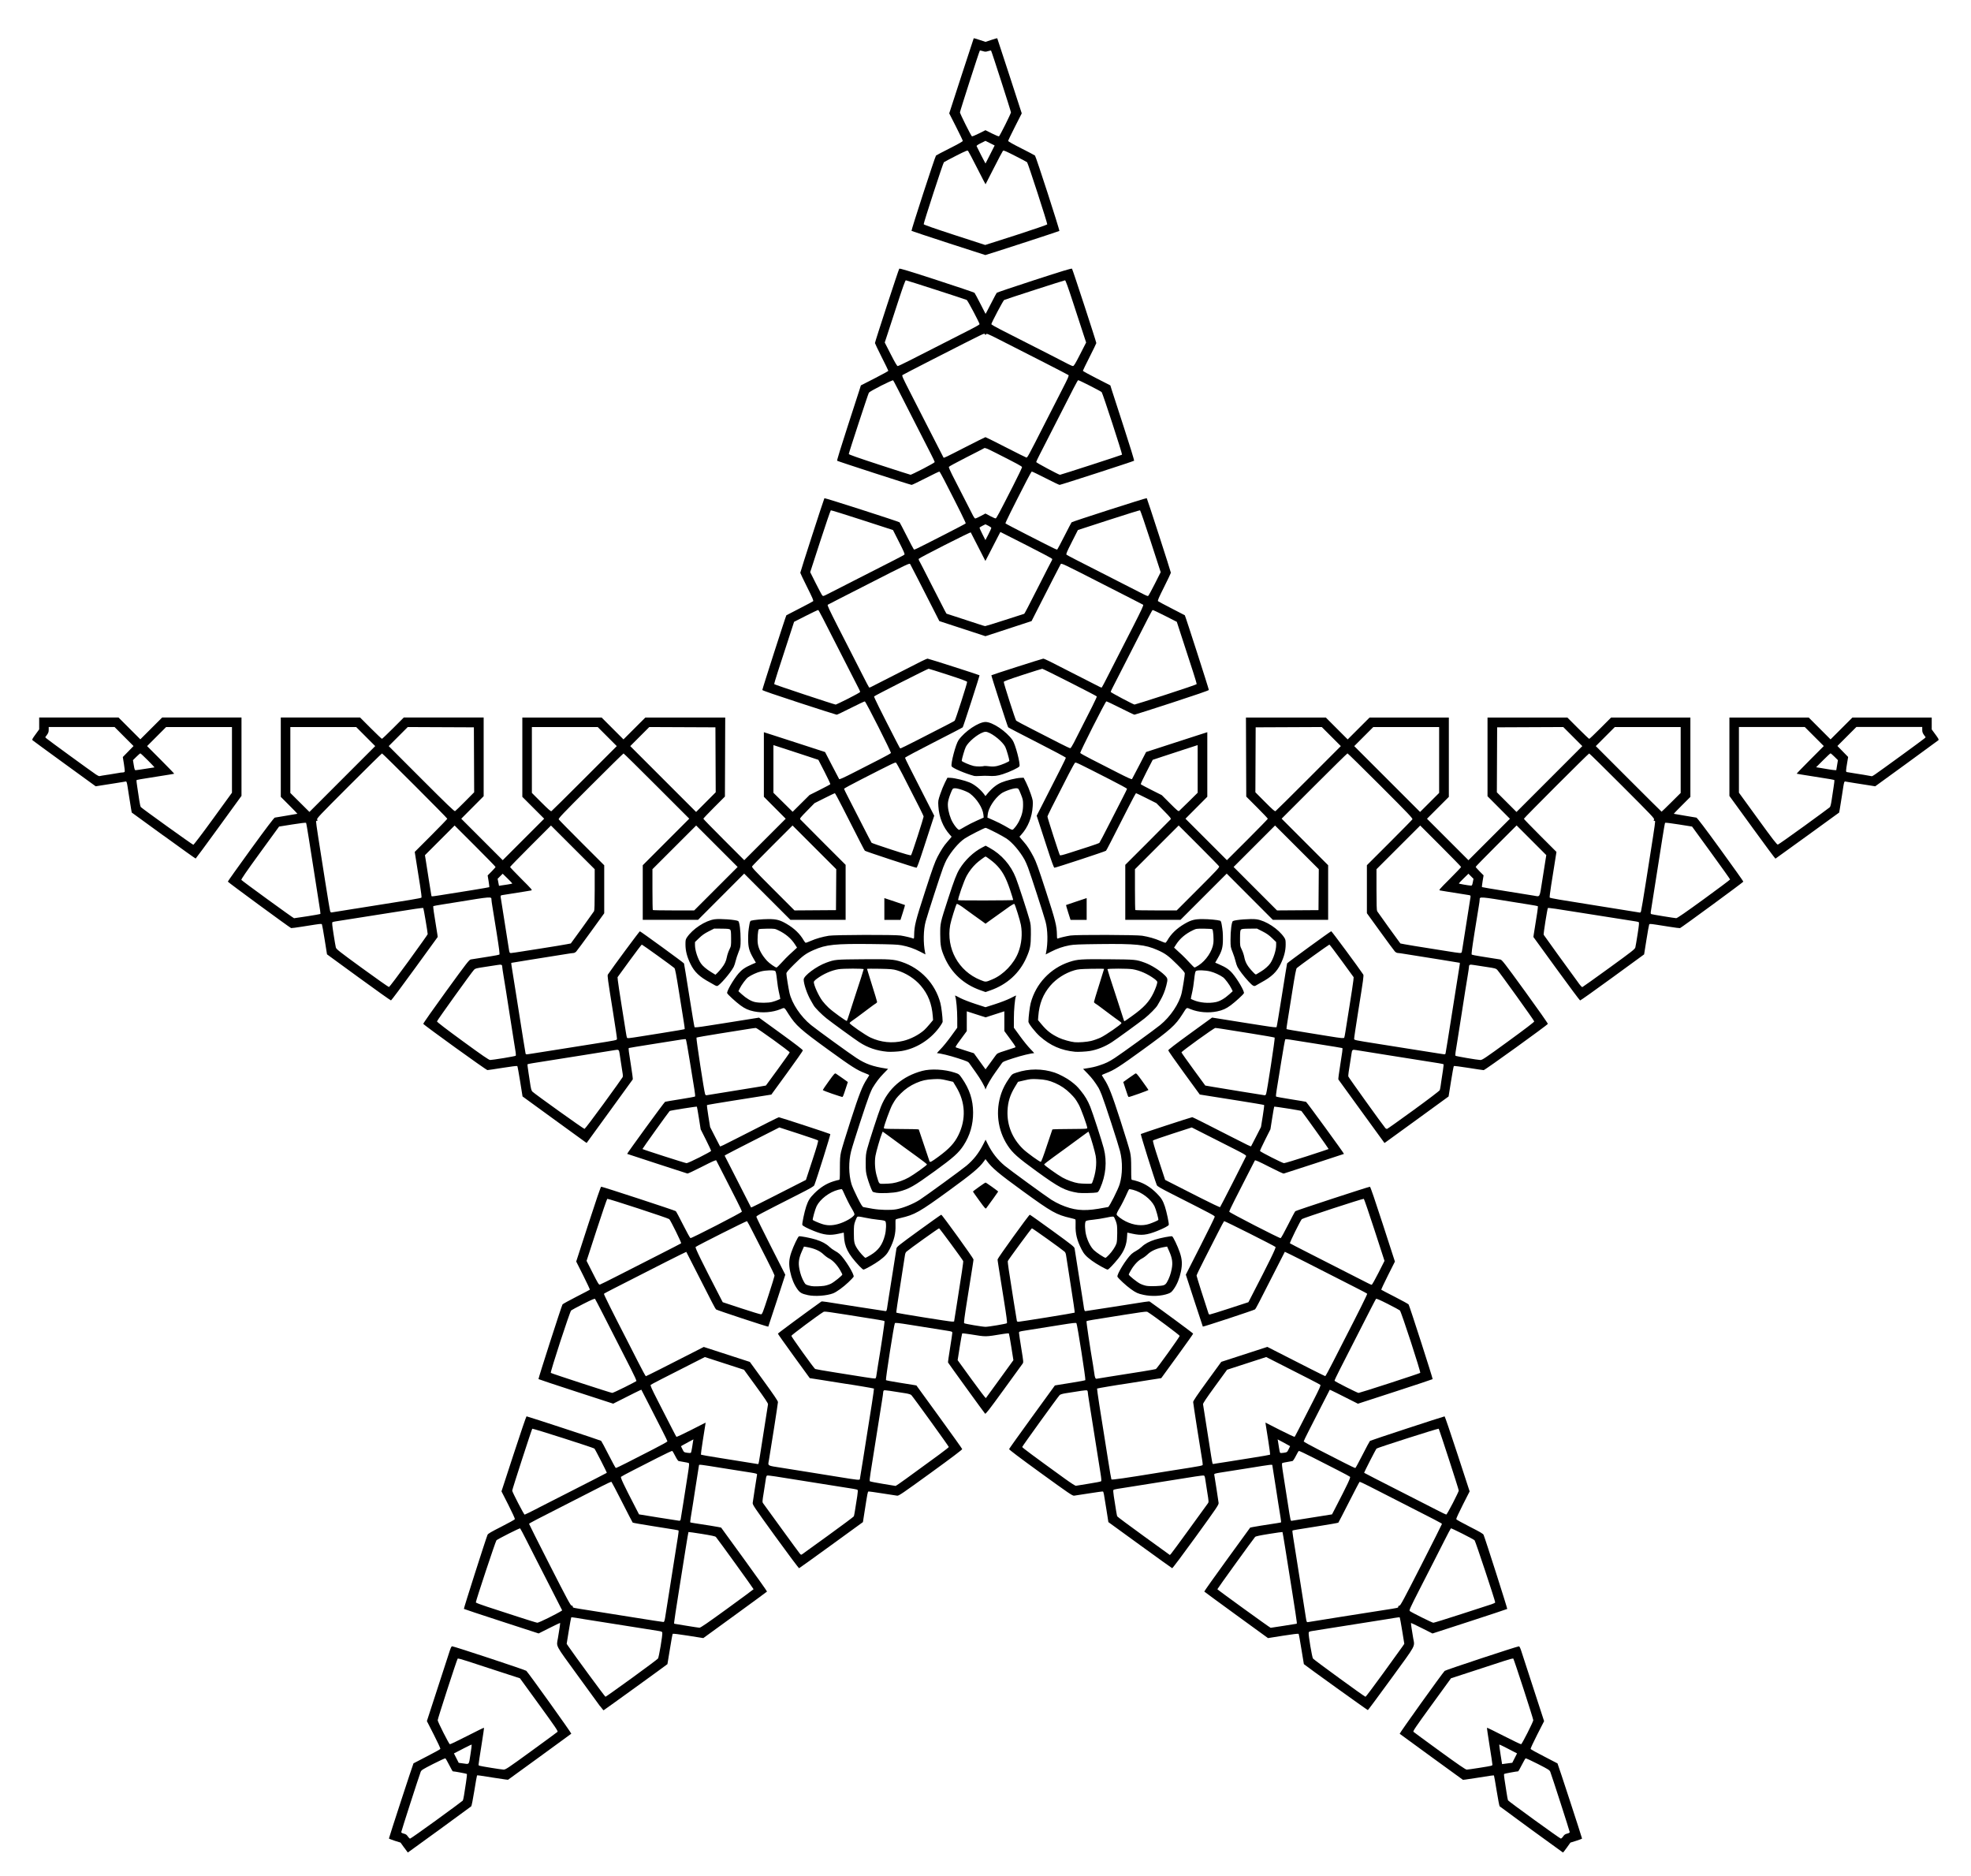
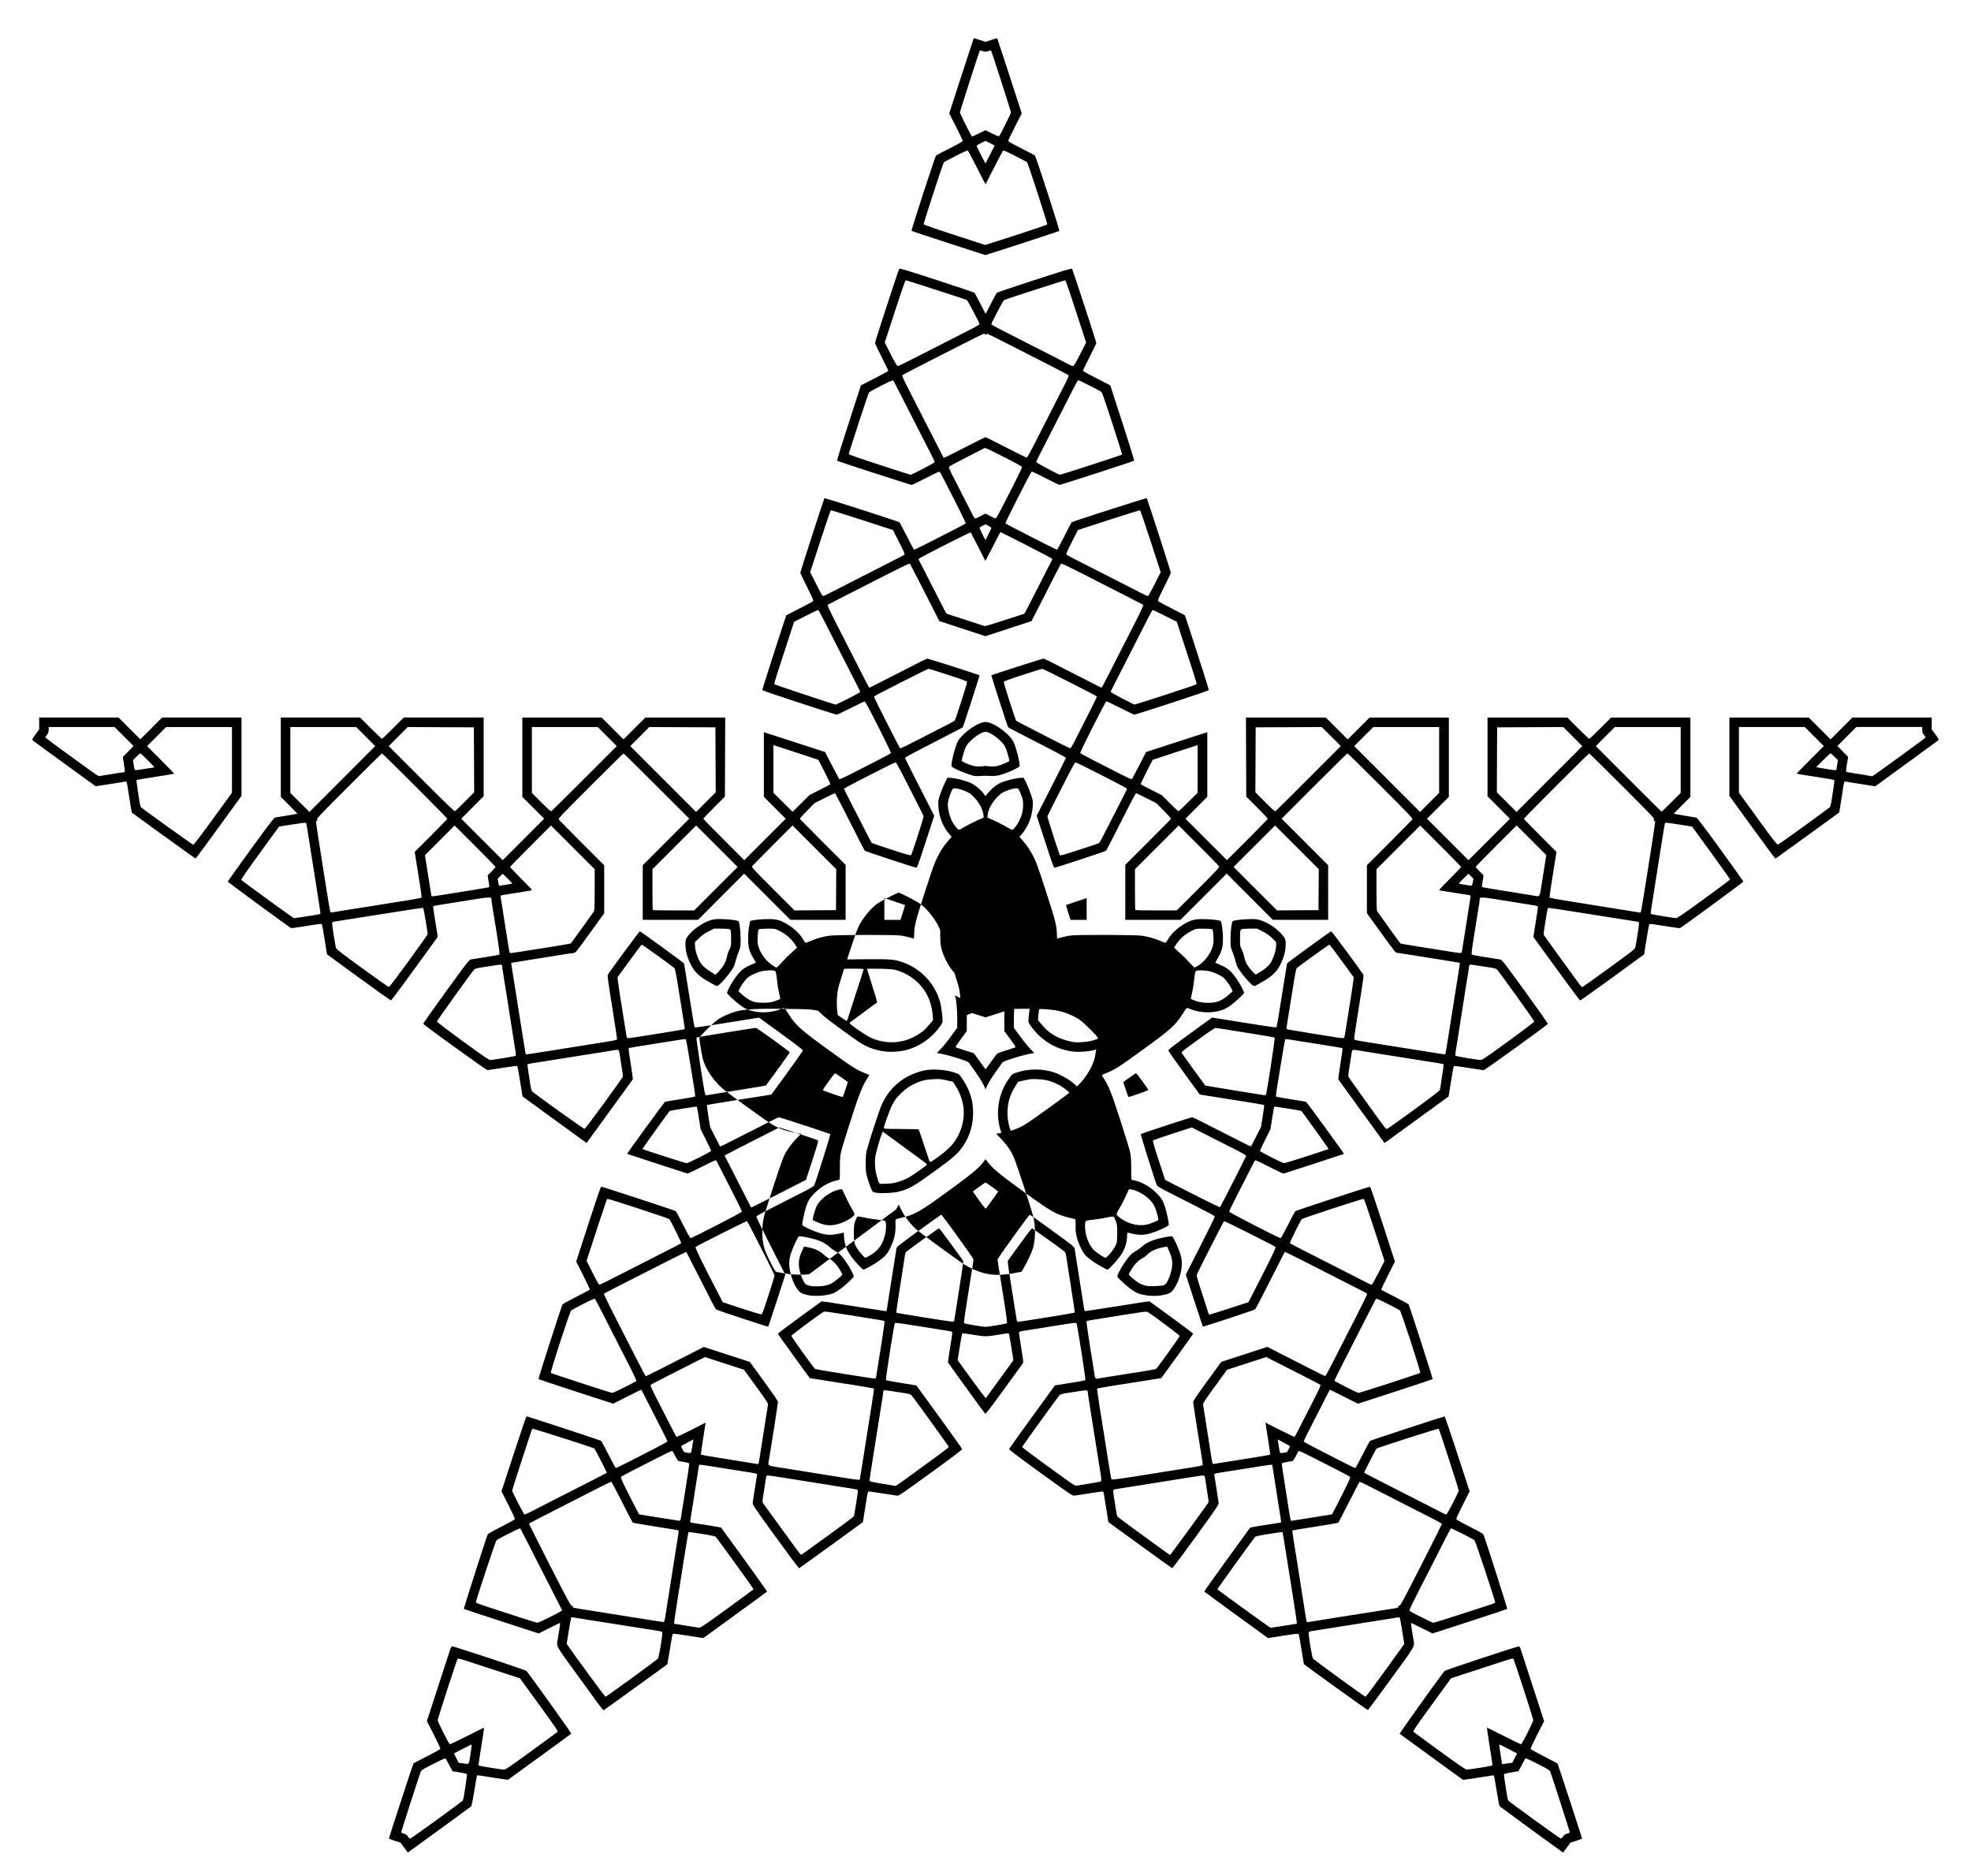
<svg xmlns="http://www.w3.org/2000/svg" id="svg4177" height="3347" viewBox="0 0 3517 3347" width="3517" version="1.1">
-   <path id="path4187" d="m721.12 3296.1-6.376-8.903-10.374-3.248c-5.7-1.9-10.37-3.7-10.37-4.1 0-1.437 43.15-133.45 43.818-134.05 0.375-0.341 11.198-5.966 24.052-12.5 12.853-6.534 23.616-12.512 23.916-13.284 0.3-0.772-4.994-12.247-11.765-25.5l-12.311-24.096 19.199-59c10.56-32.45 20.337-62.488 21.727-66.75 1.575-4.83 3.062-7.75 3.945-7.75 3.241 0 131.05 42.243 132.53 43.802 5.17 5.462 81.021 111.47 80.279 112.19-0.487 0.478-26.086 19.166-56.886 41.528l-56 40.659-4.5-0.495c-2.475-0.272-11.925-1.694-21-3.159-25.032-4.041-29.252-4.611-29.832-4.031-0.293 0.293-2.452 12.524-4.797 27.178-2.437 15.229-4.822 27.19-5.567 27.916-1.271 1.24-112.72 82.423-113.11 82.391-0.107-0.01-3.064-4.022-6.571-8.919zm57.748-49.178c25.096-18.212 46.138-33.751 46.761-34.53 0.623-0.78 1.683-5.116 2.356-9.637 0.673-4.521 2.258-14.745 3.522-22.72s1.954-14.864 1.534-15.31c-0.593-0.629-22.364-4.689-25.149-4.69-0.333-0-3.188-5.062-6.345-11.25-3.157-6.187-6.213-11.542-6.791-11.899-0.578-0.357-10.427 4.142-21.886 10-19.061 9.742-20.955 10.947-22.239 14.149-2.64 6.6-34.63 105.8-34.63 107.4 0 1.073 1.52 1.988 4.577 2.758 3.587 0.903 5.13 1.988 7.133 5.014 1.406 2.124 3.226 3.862 4.044 3.862 0.819 0 22.022-14.901 47.117-33.113zm169.13-122.95c25.023-18.187 46.109-33.666 46.859-34.399 1.145-1.119-4.119-8.877-32.856-48.422l-34.22-47.09-38.644-12.57c-21.254-6.914-46.049-15.015-55.101-18.004-9.842-3.25-16.822-5.069-17.364-4.527-1.315 1.315-35.655 107.14-35.668 109.92-0.013 2.744 19.933 42.195 21.673 42.868 0.651 0.252 14.519-6.374 30.817-14.723 16.298-8.35 29.853-14.961 30.122-14.692 0.269 0.269-1.786 14.558-4.567 31.754s-5.056 32.3-5.056 33.565c0 2.613-1.962 2.085 23.5 6.323 9.35 1.556 18.802 2.883 21.004 2.949 3.742 0.111 6.982-2.045 49.5-32.948zm-108.55 5.984c1.491-9.396 2.497-17.298 2.235-17.56-0.262-0.262-5.587 2.189-11.833 5.446-6.246 3.257-13.274 6.896-15.618 8.086l-4.261 2.163 4.261 8.397 4.261 8.397 7 0.943c12.498 1.683 10.876 3.527 13.955-15.873zm1893.3 134.25c-30.639-22.364-56.202-41.159-56.806-41.768-0.604-0.608-3.016-13.088-5.36-27.734-2.344-14.646-4.501-26.868-4.795-27.161-0.58-0.58-4.8-0.01-29.832 4.031-9.075 1.465-18.525 2.886-21 3.159l-4.5 0.495-56-40.659c-30.8-22.362-56.399-41.05-56.886-41.528-0.741-0.727 75.11-106.73 80.279-112.19 1.475-1.559 129.29-43.802 132.53-43.802 0.883 0 2.369 2.92 3.945 7.75 1.39 4.263 11.167 34.3 21.727 66.75l19.199 59-12.311 24.096c-6.771 13.253-12.065 24.728-11.765 25.5 0.3 0.772 11.062 6.75 23.916 13.284 12.854 6.534 23.677 12.159 24.052 12.5 0.668 0.607 43.818 132.62 43.818 134.05 0 0.402-4.668 2.193-10.374 3.979l-10.374 3.248-6.376 8.903c-3.507 4.896-6.601 8.87-6.876 8.831-0.275-0.04-25.568-18.37-56.208-40.734zm56.497 11.976c2.003-3.026 3.546-4.111 7.133-5.014 3.057-0.77 4.577-1.686 4.577-2.758 0-1.608-31.988-100.77-34.633-107.37-1.285-3.202-3.179-4.407-22.24-14.149-11.459-5.857-21.308-10.357-21.886-10-0.578 0.357-3.634 5.712-6.791 11.899-3.157 6.187-6.012 11.25-6.345 11.25-2.789 0-24.554 4.061-25.141 4.69-0.416 0.446-0.134 4.635 0.627 9.31 0.761 4.675 2.326 14.794 3.479 22.487s2.409 14.546 2.79 15.228c1.151 2.057 92.512 68.208 94.257 68.248 0.889 0.02 2.767-1.701 4.173-3.825zm-150.6-122.2c25.702-4.119 24.319-3.755 24.319-6.409 0-1.246-2.275-16.335-5.056-33.531s-4.836-31.485-4.567-31.754c0.269-0.269 13.824 6.342 30.122 14.692s30.166 14.975 30.817 14.723c1.74-0.673 21.686-40.124 21.673-42.868-0.013-2.778-34.353-108.6-35.668-109.92-0.542-0.542-7.522 1.278-17.364 4.527-9.051 2.989-33.847 11.09-55.101 18.004l-38.644 12.57-34.22 47.09c-28.737 39.545-34.001 47.303-32.856 48.422 0.75 0.733 21.836 16.212 46.859 34.399 32.904 23.915 46.239 33.067 48.181 33.067 1.477 0 11.154-1.357 21.504-3.016zm54.819-8.563 5-0.623 4.261-8.373 4.261-8.373-4.261-2.163c-2.344-1.19-9.371-4.828-15.618-8.086-6.246-3.257-11.571-5.708-11.833-5.446s0.75 8.205 2.249 17.652l2.726 17.176 4.107-0.57c2.259-0.314 6.357-0.851 9.107-1.193zm-1622.8-101.6c-2.936-3.987-21.404-29.367-41.039-56.399-39.835-54.84-36.864-49.192-34.115-64.851 2.402-13.68 4.315-26.932 3.943-27.304-0.183-0.183-8.885 3.972-19.337 9.233l-19.004 9.566-66.344-21.566c-36.489-11.861-66.655-21.872-67.036-22.248-0.568-0.56 38.838-123.95 42.215-132.18 0.795-1.94 6.305-5.174 24.605-14.44 12.969-6.567 23.841-12.621 24.161-13.452 0.33-0.86-4.697-11.883-11.657-25.56l-12.237-24.048 21.888-67c12.038-36.85 22.299-66.932 22.802-66.849 3.555 0.587 132.17 42.82 133.13 43.715 0.667 0.624 6.593 11.696 13.168 24.606 6.575 12.91 12.414 23.626 12.976 23.813 0.561 0.187 9.711-4.127 20.332-9.587s31.124-15.945 45.562-23.3c14.438-7.355 26.25-13.911 26.25-14.568 0-0.657-3.766-8.538-8.369-17.513-4.603-8.975-14.998-29.368-23.1-45.318s-14.873-29.15-15.047-29.333c-0.255-0.269-18.772 8.897-46.606 23.072l-3.623 1.845-66.346-21.561c-36.49-11.858-66.638-21.89-66.996-22.292-0.636-0.715 41.064-130.28 42.878-133.22 0.506-0.822 11.545-6.919 24.53-13.549 12.986-6.63 23.895-12.339 24.242-12.686 0.347-0.347-4.984-11.8-11.846-25.451l-12.478-24.82 21.63-66.735c13.857-42.752 22.097-66.74 22.929-66.75 2.52-0.029 131.72 42.302 133.16 43.628 0.802 0.739 6.715 11.81 13.14 24.601 6.425 12.791 12.294 23.36 13.042 23.486 2.228 0.377 91.326-45.45 91.68-47.154 0.176-0.847-4.159-10.211-9.632-20.808s-15.621-30.518-22.55-44.268c-6.929-13.75-12.999-25.608-13.489-26.35-0.697-1.056-6.252 1.389-25.503 11.225-13.537 6.916-25.182 12.385-25.879 12.152-0.697-0.232-25.117-8.145-54.267-17.584s-53.164-17.314-53.364-17.5c-0.607-0.565 66.263-92.319 67.711-92.907 0.741-0.301 12.88-2.356 26.976-4.567 14.096-2.211 26.008-4.399 26.471-4.862 0.463-0.463-0.075-6.189-1.197-12.724-1.121-6.535-4.796-29.207-8.165-50.382s-6.558-38.767-7.085-39.093c-0.527-0.326-4.42-0.024-8.652 0.671-4.232 0.695-26.82 4.277-50.195 7.958-23.375 3.682-42.686 6.865-42.912 7.075-0.819 0.756-0.01 7.305 3.826 30.889 2.146 13.2 3.605 24.484 3.244 25.075-0.361 0.592-19.03 26.347-41.484 57.234l-40.827 56.158-3.241-2.234c-1.783-1.229-27.518-19.901-57.189-41.494l-53.948-39.26-4.262-26.719c-2.344-14.695-4.633-27.089-5.085-27.542-0.453-0.453-12.172 1-26.042 3.228-13.871 2.228-26.134 4.052-27.251 4.052-2.161 0-113.65-80.386-114.48-82.54-0.268-0.698 17.997-26.717 40.588-57.82 37.759-51.986 41.337-56.59 44.321-57.046 1.785-0.272 7.521-1.176 12.746-2.008 5.225-0.832 15.648-2.491 23.162-3.686 7.514-1.195 14.219-2.517 14.898-2.937 0.952-0.588-0.182-9.698-4.931-39.613-3.392-21.367-6.835-42.674-7.65-47.349-0.816-4.675-1.482-9.682-1.481-11.128 0.004-5.653 0.714-5.706-62.498 4.619-4.95 0.808-16.156 2.597-24.902 3.975-8.746 1.378-16.14 2.743-16.432 3.034-0.546 0.545 1.567 15.69 4.882 35 1.039 6.05 2.148 13.025 2.465 15.5l0.577 4.5-41.024 56.5c-22.563 31.075-41.596 56.584-42.295 56.687-0.699 0.103-26.68-18.347-57.735-41l-56.464-41.187-4.17-26.157c-2.294-14.386-4.501-26.692-4.905-27.346-0.499-0.807-2.223-0.974-5.366-0.521-2.547 0.367-6.207 0.893-8.132 1.169-1.925 0.276-11.804 1.831-21.954 3.457s-18.925 2.775-19.5 2.554c-2.84-1.1-112.95-81.9-112.95-82.9 0-0.662 18.379-26.516 40.842-57.454 27.668-38.106 41.538-56.408 43-56.74 1.187-0.27 10.679-1.851 21.094-3.515 10.415-1.664 19.061-3.15 19.215-3.304 0.153-0.153-6.455-7.002-14.686-15.219l-14.97-15v-70.762-70.762h70.76 70.76l18.98 19c10.439 10.45 19.439 19 20 19 0.561 0 9.561-8.55 20-19l18.98-19h71.26 71.26v70.194 70.194l-19.987 20.074-19.987 20.074 36.987 36.977 36.99 37 37-37 37-37-19.5-19.5-19.5-19.5v-70.741-70.741h70.76 70.76l19.481 19.5 19.481 19.5 19.519-19.5 19.518-19.5h71.261 71.26l-0.27 70.491-0.27 70.491-19.25 19.269c-10.588 10.598-19.25 19.717-19.25 20.264 0 0.548 16.425 17.416 36.5 37.486l36.5 36.49 36.986-36.976 36.987-36.976-19.487-19.575-19.487-19.576v-57.593-57.593l13.75 4.396c7.562 2.418 32.132 10.373 54.6 17.678l40.85 13.282 12.15 23.49c6.683 12.919 12.523 24.058 12.978 24.752 0.614 0.936 7.581-2.195 27-12.135 14.395-7.368 34.892-17.843 45.548-23.276 10.657-5.434 19.584-10.422 19.839-11.086 0.678-1.766-44.664-91.451-46.554-92.081-0.586-0.195-11.793 5.075-24.906 11.712-13.112 6.637-24.496 12.053-25.298 12.036-0.802-0.017-30.932-9.634-66.957-21.371-41.714-13.59-65.596-21.84-65.764-22.718-0.237-1.238 42.001-132.5 42.894-133.3 0.203-0.182 10.72-5.623 23.37-12.09s23.596-12.309 24.324-12.981c1.083-1.001-0.871-5.611-10.75-25.355-6.641-13.273-12.083-24.698-12.093-25.39-0.025-1.653 42.147-132.01 43.047-133.07 0.667-0.781 132.69 41.624 134.15 43.09 0.396 0.396 5.977 11.07 12.402 23.72s12.186 23.547 12.802 24.216c1.261 1.369-2.347 3.084 55.116-26.197 20.35-10.37 37.287-19.286 37.638-19.814 0.558-0.84-11.694-25.577-38.222-77.168-4.232-8.23-8.151-15.115-8.71-15.302-0.559-0.186-11.576 5.085-24.482 11.713-12.8 6.58-24.1 12-25.1 12-2.22 0-131.72-41.966-132.93-43.075-0.526-0.485 7.164-25.61 18.405-60.129 10.62-32.613 20.36-62.671 21.645-66.796l2.335-7.5 24.494-12.5c13.472-6.875 24.501-12.95 24.51-13.5 0.01-0.55-5.385-11.647-11.985-24.659-6.5-13.01-11.9-24.19-11.9-24.83 0-2.253 42.263-131.52 43.376-132.67 0.849-0.879 17.251 4.085 67.124 20.313 36.3 11.812 66.505 22.01 67.122 22.663 0.617 0.653 5.312 9.389 10.434 19.413l9.312 18.226 2.097-3.726c1.153-2.049 5.398-10.251 9.433-18.226s7.847-15.034 8.47-15.687c0.623-0.653 30.833-10.851 67.133-22.663 49.873-16.228 66.275-21.192 67.124-20.313 1.113 1.152 43.376 130.42 43.376 132.67 0 0.644-5.4 11.817-12.001 24.83-6.601 13.013-11.994 24.109-11.985 24.659 0.01 0.55 11.038 6.625 24.51 13.5l24.494 12.5 2.335 7.5c1.284 4.125 11.025 34.183 21.645 66.796 11.241 34.519 18.932 59.644 18.405 60.129-1.2 1.11-130.7 43.08-132.9 43.08-0.952 0-12.292-5.423-25.198-12.052-12.906-6.628-23.923-11.899-24.482-11.713-0.559 0.186-4.478 7.072-8.71 15.302-26.528 51.59-38.78 76.328-38.222 77.168 0.351 0.528 17.288 9.445 37.638 19.814 57.464 29.281 53.855 27.566 55.116 26.197 0.616-0.669 6.377-11.566 12.802-24.216 6.425-12.65 12.006-23.324 12.402-23.72 1.466-1.466 133.48-43.871 134.15-43.09 0.901 1.054 43.072 131.42 43.047 133.07-0.01 0.692-5.452 12.118-12.093 25.39-9.879 19.744-11.833 24.354-10.75 25.355 0.728 0.673 11.674 6.514 24.324 12.981 12.65 6.467 23.166 11.908 23.37 12.09 0.893 0.801 43.132 132.07 42.894 133.3-0.168 0.878-24.051 9.129-65.764 22.718-36.025 11.737-66.156 21.354-66.957 21.371-0.801 0.017-12.186-5.399-25.298-12.036-13.112-6.637-24.32-11.908-24.906-11.712-1.889 0.63-47.232 90.315-46.554 92.081 0.255 0.663 9.182 5.652 19.839 11.086 10.657 5.434 31.154 15.908 45.548 23.276 19.419 9.94 26.386 13.071 27 12.135 0.455-0.694 6.295-11.832 12.978-24.752l12.15-23.49 40.85-13.282c22.467-7.305 47.037-15.26 54.6-17.678l13.75-4.396v57.593 57.593l-19.487 19.576-19.487 19.575 36.987 36.976 36.986 36.976 36.5-36.4c20.075-20.069 36.5-36.938 36.5-37.486 0-0.548-8.662-9.667-19.25-20.264l-19.25-19.269-0.27-70.491-0.27-70.491h71.279 71.279l19.481 19.5 19.481 19.5 19.519-19.5 19.518-19.5h70.741 70.741v70.741 70.741l-19.498 19.516-19.498 19.516 36.998 36.988 36.998 36.988 36.987-36.977 36.987-36.977-19.987-20.074-19.987-20.074v-70.194-70.194h71.26 71.26l18.98 19c10.439 10.45 19.439 19 20 19 0.561 0 9.561-8.55 20-19l18.98-19h70.76 70.76v70.762 70.762l-14.965 14.94c-8.23 8.217-14.839 15.065-14.686 15.219 0.153 0.153 8.8 1.64 19.215 3.304 10.414 1.664 19.907 3.245 21.094 3.515 1.462 0.332 15.332 18.634 43 56.74 22.463 30.938 40.842 56.792 40.842 57.454 0 1.028-110.11 81.831-113.05 82.96-0.575 0.221-9.35-0.928-19.5-2.554s-20.029-3.181-21.954-3.457c-1.925-0.276-5.584-0.802-8.132-1.169-3.144-0.453-4.868-0.286-5.366 0.521-0.404 0.654-2.611 12.959-4.905 27.346l-4.17 26.157-56.464 41.187c-31.055 22.653-57.036 41.103-57.735 41-0.699-0.103-19.732-25.612-42.295-56.687l-41.024-56.5 0.577-4.5c0.317-2.475 1.426-9.45 2.465-15.5 3.315-19.309 5.428-34.454 4.882-35-0.291-0.291-7.685-1.657-16.432-3.034-8.746-1.378-19.952-3.167-24.902-3.975-63.212-10.324-62.502-10.272-62.498-4.619 0 1.445-0.665 6.453-1.481 11.128-0.816 4.675-4.258 25.982-7.65 47.349-4.749 29.916-5.883 39.025-4.931 39.613 0.68 0.42 7.384 1.742 14.898 2.937 7.514 1.195 17.938 2.854 23.162 3.686 5.225 0.832 10.96 1.736 12.746 2.008 2.984 0.455 6.561 5.06 44.32 57.046 22.591 31.103 40.856 57.122 40.588 57.82-0.827 2.154-112.32 82.54-114.48 82.54-1.118 0-13.381-1.823-27.251-4.052-13.871-2.228-25.59-3.681-26.042-3.228-0.453 0.453-2.741 12.847-5.085 27.542l-4.262 26.719-53.948 39.26c-29.672 21.593-55.407 40.265-57.189 41.494l-3.241 2.234-40.827-56.158c-22.455-30.887-41.123-56.642-41.484-57.234-0.361-0.591 1.098-11.875 3.244-25.075 3.833-23.584 4.645-30.133 3.826-30.889-0.227-0.209-19.537-3.393-42.912-7.075-23.375-3.682-45.963-7.263-50.195-7.958-4.232-0.695-8.126-0.997-8.652-0.671-0.527 0.326-3.715 17.918-7.085 39.093s-7.044 43.847-8.165 50.382c-1.121 6.535-1.66 12.261-1.197 12.724 0.463 0.463 12.375 2.651 26.471 4.862 14.096 2.211 26.235 4.266 26.976 4.567 1.448 0.589 68.318 92.343 67.711 92.907-0.2 0.186-24.214 8.061-53.364 17.5s-53.57 17.352-54.267 17.584c-0.697 0.232-12.342-5.236-25.879-12.152-19.251-9.836-24.806-12.281-25.503-11.225-0.49 0.743-6.56 12.6-13.489 26.35-6.929 13.75-17.076 33.67-22.55 44.268-5.474 10.597-9.808 19.961-9.632 20.808 0.354 1.705 89.452 47.531 91.68 47.154 0.748-0.127 6.617-10.695 13.042-23.486 6.425-12.791 12.339-23.862 13.14-24.601 1.437-1.325 130.64-43.657 133.16-43.628 0.832 0.01 9.072 23.998 22.929 66.75l21.63 66.735-12.478 24.82c-6.863 13.651-12.193 25.104-11.846 25.451 0.347 0.347 11.256 6.056 24.242 12.686 12.986 6.63 24.024 12.727 24.53 13.549 1.814 2.947 43.514 132.51 42.878 133.22-0.357 0.402-30.505 10.433-66.996 22.292l-66.346 21.561-3.623-1.845c-27.834-14.174-46.351-23.341-46.606-23.072-0.174 0.183-6.945 13.383-15.047 29.333-8.102 15.95-18.497 36.343-23.1 45.318-4.603 8.975-8.369 16.855-8.369 17.513 0 0.657 11.812 7.213 26.25 14.568 14.438 7.355 34.94 17.84 45.562 23.3 10.621 5.46 19.771 9.774 20.332 9.587 0.561-0.187 6.4-10.903 12.976-23.813 6.575-12.91 12.501-23.983 13.168-24.606 0.957-0.895 129.57-43.128 133.13-43.715 0.503-0.083 10.764 29.999 22.802 66.849l21.888 67-12.237 24.048c-6.959 13.676-11.987 24.7-11.657 25.56 0.319 0.831 11.191 6.885 24.16 13.452 18.3 9.267 23.81 12.5 24.606 14.44 3.377 8.236 42.783 131.62 42.215 132.18-0.381 0.375-30.547 10.386-67.036 22.248l-66.344 21.566-19.004-9.566c-10.452-5.261-19.154-9.416-19.337-9.233-0.372 0.372 1.542 13.623 3.943 27.304 2.784 15.859 6.299 9.412-39.21 71.918-22.392 30.755-41.16 56.065-41.708 56.244-0.69 0.226-111.63-79.46-114.19-82.019-0.107-0.108-2.081-12.109-4.385-26.669-2.304-14.56-4.566-26.887-5.025-27.392-0.502-0.551-11.577 0.788-27.714 3.352l-26.878 4.271-56.615-41.136c-31.138-22.625-56.824-41.474-57.08-41.888-0.256-0.414 18.065-26.256 40.712-57.428l41.176-56.676 5-1.041c2.75-0.573 9.275-1.691 14.5-2.486 29.126-4.429 35.209-5.426 35.622-5.838 0.411-0.411-1.068-10.438-5.121-34.711-0.78-4.675-1.681-10.525-2.001-13s-1.227-8.325-2.015-13c-2.028-12.03-6.485-40.391-6.485-41.266 0-1.512-2.342-1.228-39.5 4.788-4.95 0.801-20.475 3.259-34.5 5.46-32.826 5.153-29.927 4.336-29.343 8.266 0.266 1.789 1.991 12.703 3.834 24.253s3.499 22.599 3.68 24.554c0.304 3.284-2.778 7.846-40.671 60.19-22.55 31.15-41.523 56.467-42.163 56.261-0.639-0.206-26.519-18.792-57.51-41.302l-56.347-40.927-3.345-21.388c-4.788-30.611-5.195-32.697-6.479-33.184-0.636-0.241-11.731 1.258-24.656 3.331-12.925 2.073-24.951 3.92-26.724 4.104-2.87 0.298-9.43-4.165-59.748-40.652-37.729-27.358-56.411-41.485-56.183-42.487 0.188-0.825 18.647-26.7 41.02-57.5l40.679-56 4.228-0.749c2.325-0.412 14.349-2.343 26.719-4.291 12.37-1.948 22.896-3.947 23.39-4.442 1.051-1.051-14.355-99.599-15.881-101.59-0.811-1.058-6.205-0.471-28.5 3.106-31.623 5.073-48.043 7.688-63.25 10.074-10.175 1.596-10.75 1.813-10.75 4.061 0 1.306 1.838 13.678 4.085 27.493 4.063 24.981 4.075 25.132 2.168 27.729-1.055 1.436-16.228 22.335-33.718 46.442-25.936 35.749-32.032 43.586-33.054 42.5-1.845-1.96-65.636-90.071-66.116-91.322-0.225-0.586 1.401-12.174 3.613-25.753 2.212-13.578 4.022-25.762 4.022-27.076 0-2.265-0.555-2.475-10.75-4.074-15.207-2.385-31.627-5.001-63.25-10.074-22.295-3.577-27.689-4.165-28.5-3.106-1.526 1.993-16.932 100.54-15.881 101.59 0.494 0.494 11.02 2.493 23.39 4.442 12.37 1.948 24.394 3.879 26.719 4.291l4.228 0.749 40.679 56c22.373 30.8 40.832 56.675 41.02 57.5 0.228 1.001-18.453 15.128-56.183 42.487-50.319 36.487-56.878 40.95-59.748 40.652-1.773-0.184-13.799-2.03-26.724-4.104-12.925-2.073-24.02-3.572-24.656-3.331-1.284 0.486-1.692 2.573-6.479 33.184l-3.345 21.388-56.347 40.927c-30.991 22.51-56.87 41.096-57.51 41.302-0.639 0.206-19.613-25.111-42.163-56.261-37.893-52.344-40.975-56.905-40.671-60.19 0.181-1.954 1.837-13.004 3.68-24.554s3.568-22.464 3.834-24.253c0.584-3.929 3.483-3.113-29.343-8.266-14.025-2.201-29.55-4.659-34.5-5.46-37.158-6.016-39.5-6.3-39.5-4.788 0 0.876-4.457 29.236-6.485 41.266-0.788 4.675-1.695 10.525-2.015 13s-1.221 8.325-2.001 13c-4.053 24.273-5.532 34.3-5.121 34.711 0.413 0.413 6.496 1.41 35.622 5.838 5.225 0.794 11.75 1.913 14.5 2.486l5 1.041 41.176 56.676c22.647 31.172 40.967 57.015 40.712 57.428-0.256 0.413-25.942 19.263-57.08 41.888l-56.615 41.136-26.878-4.271c-16.136-2.564-27.212-3.904-27.714-3.352-0.46 0.505-2.721 12.832-5.025 27.392-2.304 14.56-4.278 26.562-4.385 26.669-1.33 1.33-113.39 82.347-113.9 82.352-0.391 0-3.113-3.257-6.049-7.244zm56.3-49.8c25.025-18.143 46.235-33.995 47.134-35.227 1.72-2.358 8.304-41.645 7.693-45.906-0.291-2.033-1.201-2.418-8.327-3.526-4.4-0.684-13.85-2.182-21-3.328-27.433-4.399-106.19-16.854-110-17.397-2.2-0.313-8.181-1.304-13.291-2.202-5.11-0.897-9.554-1.369-9.875-1.048-0.321 0.321-2.289 11.065-4.373 23.876l-3.789 23.291 3.056 4.5c10.8 15.901 65.308 89.996 66.192 89.977 0.594-0.013 21.556-14.867 46.581-33.011zm1341.7-9.716c17.065-23.512 32.402-44.775 34.084-47.25l3.056-4.5-3.789-23.291c-2.084-12.81-4.052-23.554-4.373-23.876-0.321-0.321-4.765 0.15-9.875 1.048-5.11 0.898-11.091 1.888-13.291 2.202-3.812 0.543-82.567 12.998-110 17.397-7.15 1.146-16.6 2.644-21 3.328-7.126 1.108-8.036 1.493-8.327 3.526-0.611 4.261 5.973 43.549 7.693 45.908 1.847 2.533 92.042 68.21 93.715 68.24 0.595 0.011 15.043-19.218 32.108-42.731zm-1171.1-114.4c25.783-18.742 46.982-34.38 47.108-34.75 0.212-0.623-64.062-89.672-67.337-93.291-1.041-1.151-8.254-2.706-24.962-5.383-12.924-2.071-23.677-3.586-23.895-3.368-0.218 0.218-2.436 13.215-4.928 28.883-2.492 15.667-8.151 51.211-12.576 78.986-4.425 27.775-8.042 51.678-8.038 53.118l0.01 2.618 21.25 3.511c11.688 1.931 22.43 3.566 23.871 3.632 1.96 0.091 14.451-8.478 49.5-33.956zm993.63 30.442 22.75-3.651 0.01-2.607c0-1.434-3.614-25.332-8.038-53.107-4.425-27.775-10.084-63.319-12.576-78.986-2.492-15.667-4.709-28.664-4.928-28.883-0.218-0.218-10.971 1.297-23.895 3.368-16.708 2.677-23.922 4.232-24.962 5.383-3.275 3.62-67.549 92.668-67.337 93.291 0.388 1.137 93.912 68.826 95.108 68.835 0.617 0 11.359-1.635 23.871-3.643zm-1313-13.9c9.42-4.716 18.887-9.685 21.037-11.043l3.909-2.468-18.689-36.707c-10.279-20.189-21.714-42.557-25.412-49.707-3.697-7.15-11.977-23.447-18.399-36.216-6.422-12.769-12.061-23.453-12.531-23.744-0.996-0.616-39.737 18.937-42.28 21.34-1.501 1.417-36.78 107.69-36.784 110.8-0.001 0.657 9.002 4.092 20.249 7.725 11.138 3.598 35.325 11.471 53.75 17.496 18.425 6.025 34.518 10.986 35.761 11.025 1.244 0.039 9.969-3.788 19.389-8.504zm1629.4-6.966c26.345-8.547 50.713-16.459 54.151-17.582 3.438-1.123 6.249-2.567 6.249-3.209 0-3.103-35.288-109.38-36.784-110.79-2.543-2.402-41.284-21.956-42.28-21.34-0.47 0.291-6.109 10.975-12.531 23.744-6.422 12.769-14.701 29.066-18.399 36.216-3.697 7.15-15.114 29.48-25.369 49.623-16.662 32.726-18.476 36.764-17.046 37.951 3.031 2.515 39.913 20.857 42.01 20.891 1.155 0.019 23.655-6.959 50-15.506zm-1420.8 6.528c0.688-4.118 4.182-26.162 7.764-48.987s8.057-51.175 9.944-63c1.887-11.825 4.197-26.345 5.135-32.267 0.938-5.922 1.471-11.001 1.185-11.286-0.666-0.666-5.102-1.423-46.696-7.966-18.929-2.978-34.761-5.766-35.181-6.197-0.42-0.431-8.928-16.864-18.906-36.519-9.978-19.655-18.534-35.978-19.013-36.274-0.479-0.296-8.209 3.235-17.177 7.846-8.968 4.612-29.806 15.249-46.306 23.638-73.009 37.12-83.482 42.586-83.491 43.573-0.005 0.576 16.611 33.651 36.924 73.5 31.287 61.378 37.249 72.441 39 72.374 1.358-0.052 2.067 0.542 2.067 1.731 0 2.213-1.491 1.88 31 6.932 14.575 2.266 49.675 7.855 78 12.42 28.325 4.565 52.175 8.226 53 8.136 1.057-0.115 1.87-2.377 2.751-7.651zm1204.7-1.4c29.7-4.696 64.125-10.11 76.5-12.032 28.042-4.355 27-4.112 27-6.3 0-1.189 0.71-1.783 2.067-1.731 1.751 0.067 7.713-10.996 39-72.374 20.313-39.849 36.929-72.924 36.924-73.5-0.01-0.987-10.482-6.453-83.491-43.573-16.5-8.389-37.338-19.026-46.306-23.638-8.968-4.612-16.698-8.143-17.177-7.846-0.479 0.296-9.035 16.62-19.013 36.274-9.978 19.655-18.486 36.088-18.906 36.519-0.42 0.431-16.252 3.22-35.181 6.197-41.594 6.543-46.03 7.3-46.696 7.966-0.285 0.285 0.248 5.364 1.185 11.286 0.938 5.922 3.248 20.442 5.135 32.267 1.887 11.825 6.364 40.175 9.95 63s7.02 44.65 7.631 48.5c1.367 8.609 1.447 8.745 4.723 8.069 1.46-0.301 26.955-4.39 56.655-9.086zm-913.5-145.5c24.697-17.875 45.205-33.175 45.573-34 0.625-1.401 2.227-10.866 6.068-35.853 1.035-6.731 1.25-10.695 0.616-11.329-0.859-0.859-7.94-2.128-32.218-5.773-5.832-0.876-79.289-12.56-114.14-18.155-7.501-1.204-14.316-1.929-15.146-1.611-0.944 0.362-1.768 2.571-2.199 5.9-0.38 2.927-2.005 13.418-3.613 23.313-2.855 17.579-2.88 18.05-1.085 20.5 1.01 1.379 15.71 21.633 32.666 45.008s31.738 43.514 32.85 44.754c1.716 1.913 2.3 2.064 3.872 1 1.018-0.69 22.057-15.879 46.755-33.754zm644.57-12c16.948-23.375 31.642-43.629 32.652-45.008 1.795-2.45 1.77-2.921-1.085-20.5-1.607-9.896-3.233-20.387-3.613-23.313-0.432-3.329-1.255-5.538-2.199-5.9-0.83-0.319-7.646 0.406-15.146 1.611-34.848 5.595-108.31 17.28-114.14 18.155-24.278 3.645-31.358 4.914-32.218 5.773-0.634 0.634-0.419 4.598 0.616 11.329 3.844 25.007 5.443 34.452 6.069 35.853 0.369 0.825 21.665 16.69 47.324 35.255l46.653 33.755 2.135-2.255c1.174-1.24 16.001-21.38 32.95-44.755zm-908.06-16.25c0.279-1.238 2.546-15.3 5.037-31.25 2.491-15.95 5.939-37.932 7.662-48.848 2.476-15.691 2.867-20.012 1.864-20.632-0.698-0.431-4.703-1.316-8.901-1.966-4.198-0.65-8.412-1.406-9.364-1.68-0.953-0.274-3.64-4.347-5.971-9.052-2.331-4.705-4.754-8.752-5.383-8.993-0.629-0.241-11.892 5.042-25.029 11.742-13.137 6.699-33.11 16.889-44.385 22.643-11.275 5.754-21.107 11.046-21.849 11.759-1.355 1.303 4.292 13.317 25.871 55.037l6.212 12.01 34.634 5.623c19.048 3.092 35.637 5.676 36.864 5.74 1.548 0.081 2.386-0.571 2.739-2.132zm1128.2-3.794 34.133-5.434 6.213-12.011c21.58-41.722 27.227-53.736 25.872-55.038-0.742-0.714-10.574-6.005-21.849-11.759-11.275-5.754-31.248-15.943-44.385-22.643-13.137-6.699-24.4-11.983-25.029-11.742-0.629 0.241-3.052 4.288-5.383 8.993-2.331 4.705-5.018 8.778-5.971 9.052-0.953 0.274-5.167 1.03-9.364 1.68-4.198 0.65-8.203 1.535-8.901 1.966-1.003 0.62-0.612 4.941 1.864 20.632 1.723 10.916 5.171 32.898 7.662 48.848 5.741 36.754 5.005 33.804 8.303 33.302 1.487-0.227 18.064-2.857 36.837-5.846zm-1382.4-16.9c12.735-6.529 38.455-19.64 57.155-29.134 35.158-17.852 64.767-33.046 65.313-33.517 0.522-0.45-20.871-42.285-22.136-43.287-2.24-1.776-110.05-36.22-110.85-35.417-1.06 1.1-35.82 108.2-35.82 110.5 0 2.404 20.934 42.823 22.18 42.823 0.556 0 11.43-5.342 24.165-11.871zm1632.1-8.675c5.822-11.3 10.585-21.325 10.585-22.277 0-2.228-34.756-109.33-35.826-110.4-0.803-0.803-108.61 33.641-110.85 35.417-1.26 0.999-22.66 42.84-22.136 43.279 0.704 0.59 29.83 15.537 70.813 36.341 23.925 12.145 50.475 25.69 59 30.101 8.525 4.411 16.024 8.035 16.665 8.054 0.641 0.019 5.928-9.211 11.75-20.512zm-975.26-43.717c55.583-40.178 75.848-55.238 75.848-56.37 0-1.236-63.462-89.165-66.856-92.631-1.076-1.099-4.916-2.288-10.185-3.154-26.237-4.311-36.999-5.781-38.394-5.246-0.86 0.33-1.564 1.696-1.564 3.035 0 1.339-1.103 9.116-2.452 17.281-2.038 12.341-7.478 46.611-16.087 101.35-0.822 5.225-2.58 16.25-3.908 24.5-1.564 9.722-2.072 15.349-1.442 15.991 0.534 0.545 10.965 2.63 23.18 4.632s22.502 3.694 22.861 3.759c0.359 0.065 8.909-5.85 19-13.145zm325.35 9.161c11.55-1.776 21.533-3.717 22.185-4.313 0.909-0.832 0.622-4.577-1.234-16.085-1.33-8.25-3.091-19.275-3.913-24.5-8.609-54.736-14.049-89.006-16.087-101.35-1.348-8.165-2.452-15.942-2.452-17.281 0-1.339-0.704-2.705-1.564-3.035-1.396-0.536-12.157 0.935-38.394 5.246-5.269 0.866-9.11 2.055-10.185 3.154-3.394 3.467-66.856 91.396-66.856 92.631 0 1.131 20.263 16.19 75.883 56.395 11.094 8.019 19.024 13.105 20 12.826 0.889-0.254 11.067-1.915 22.617-3.69zm-408.13-8.648c0.279-0.963 2.792-16.375 5.583-34.25s5.739-36.55 6.55-41.5c6.997-42.689 13.419-84.908 12.982-85.344-0.493-0.494-40.146-7.161-51.135-8.598-2.669-0.349-8.453-1.261-12.853-2.026-4.4-0.765-17.575-2.869-29.277-4.674l-21.277-3.282-28.473-39.174c-15.6-21.5-28.4-39.6-28.4-40.2 0-0.744 51.713-38.938 77.5-57.239 1.082-0.768 2.279-0.594 68.52 9.949 24.486 3.897 45.262 7.086 46.17 7.086 1.701 0 2.264-1.694 3.32-10 0.315-2.475 1.22-8.325 2.011-13 0.791-4.675 4.156-25.825 7.476-47 3.321-21.175 6.275-39.959 6.564-41.742 0.478-2.944 4.121-5.853 39.733-31.727 21.564-15.667 39.656-28.486 40.206-28.487 1.522 0 57.5 77.609 57.5 79.722 0 1.926-0.994 8.317-11.389 73.234-4.617 28.831-6.026 39.794-5.218 40.589 1.129 1.111 32.661 6.439 38.107 6.439s36.978-5.328 38.107-6.439c0.808-0.795-0.602-11.758-5.218-40.589-10.395-64.917-11.389-71.308-11.389-73.234 0-2.113 55.978-79.724 57.5-79.722 0.55 0.001 18.643 12.82 40.206 28.487 35.612 25.874 39.254 28.783 39.733 31.727 0.29 1.783 3.244 20.566 6.564 41.742 3.321 21.175 6.685 42.325 7.476 47 0.791 4.675 1.696 10.525 2.011 13 1.056 8.306 1.618 10 3.32 10 0.908 0 21.685-3.188 46.17-7.086 66.24-10.543 67.438-10.717 68.52-9.949 25.787 18.301 77.5 56.494 77.5 57.239 0 0.563-12.813 18.652-28.473 40.198l-28.473 39.174-21.277 3.282c-11.702 1.805-24.877 3.908-29.277 4.674-4.4 0.765-10.184 1.677-12.853 2.026-10.989 1.437-50.642 8.104-51.135 8.598-0.438 0.438 7.003 49.336 12.911 84.844 0.778 4.675 3.793 23.698 6.701 42.273s5.619 34.311 6.025 34.967c0.684 1.107 24.849-2.356 85.351-12.233 6.05-0.988 15.5-2.505 21-3.371 60.193-9.482 56.5-8.735 56.5-11.433 0-1.361-0.475-5.226-1.056-8.589-3.517-20.362-15.944-100.2-15.944-102.44 0-1.931 7.074-12.418 25.084-37.184l25.084-34.494 41.106-13.35 41.106-13.35 13.56 6.94c54.044 27.66 88.955 45.26 89.778 45.26 0.532 0 6.728-11.362 13.768-25.25 7.041-13.888 16.051-31.55 20.022-39.25 25.443-49.33 41.513-81.657 41.002-82.483-0.325-0.526-7.886-4.629-16.801-9.117s-22.51-11.415-30.21-15.392c-35.512-18.346-99.66-50.675-99.922-50.359-0.161 0.193-9.194 17.901-20.075 39.351-25.765 50.792-31.455 61.718-32.983 63.335-1.232 1.304-92.58 31.438-93.255 30.763-0.188-0.188-7.091-21.114-15.341-46.503l-15-46.162 25.789-50.717c14.184-27.894 25.788-51.535 25.788-52.535 0-1.865-2.309-3.097-74.673-39.842-22.624-11.488-27.861-14.534-28.703-16.696-4.805-12.324-29.264-90.396-28.538-91.09 0.892-0.853 90.097-30.054 91.809-30.054 0.931 0 25.255 12.203 70.33 35.284 28.786 14.74 34.09 17.28 34.664 16.601 0.179-0.211 4.225-8.035 8.992-17.385l8.667-17 3.118-19.275c1.715-10.601 2.824-19.569 2.465-19.928-0.359-0.359-21.235-3.901-46.392-7.87-25.156-3.97-50.845-8.035-57.085-9.033l-11.346-1.815-28.082-38.539c-15.445-21.197-28.114-39.308-28.154-40.247-0.048-1.134 13.078-11.247 39.069-30.099l39.141-28.391 20.859 3.308c11.472 1.82 25.359 4.041 30.859 4.936 5.5 0.895 10.9 1.75 12 1.9 1.1 0.15 12.942 2.002 26.316 4.116 18.348 2.901 24.497 3.551 25.054 2.648 0.406-0.658 4.691-26.24 9.522-56.849 4.83-30.609 8.99-56.15 9.243-56.758 0.534-1.279 77.088-56.997 78.754-57.319 0.812-0.157 49.256 65.331 57.062 77.137 1.175 1.777 0.499 6.736-9.077 66.577-4.092 25.575-7.313 47.368-7.158 48.428 0.299 2.038 1.387 2.265 40.783 8.491 7.425 1.173 34.425 5.463 60 9.531 25.575 4.069 48.3 7.654 50.5 7.968 2.2 0.314 5.647 0.831 7.66 1.149 2.98 0.471 3.757 0.24 4.186-1.244 0.289-1.002 2.138-12.173 4.109-24.823 1.971-12.65 4.468-28.4 5.55-35 1.082-6.6 4.462-27.975 7.512-47.5 3.05-19.525 6.263-39.681 7.14-44.791 0.877-5.11 1.426-9.427 1.219-9.593-0.206-0.166-15.226-2.635-33.376-5.487-50.432-7.925-52.218-8.209-64.203-10.235-6.162-1.042-12.265-1.894-13.563-1.894-1.298 0-3.5-1.238-4.894-2.75-1.394-1.512-13.178-17.46-26.187-35.44l-23.653-32.69v-42.815-42.815l40.062-39.995c22.034-21.997 40.53-40.84 41.103-41.872 0.909-1.639-6.302-9.224-56.8-59.75-31.9-31.9-58.4-57.9-59-57.9-0.555 0-27.22 26.208-59.255 58.24l-58.247 58.24 41.494 41.537 41.494 41.537v48.722 48.722h-49.318-49.318l-41.178-41.25-41.178-41.25-41.259 41.25-41.259 41.25h-49.246-49.246v-49.08-49.08l39.75-39.683c21.862-21.825 40.361-40.456 41.108-41.402 1.213-1.536-0.062-3.166-12-15.33l-13.358-13.611-17.74-8.906c-9.757-4.899-18.114-8.907-18.571-8.907-0.457 0-6.601 11.362-13.652 25.25-31.707 62.447-38.86 76.326-39.913 77.443-1.165 1.235-89.471 30.307-92.057 30.307-1.034 0-4.839-10.408-13.071-35.75-6.387-19.662-13.183-40.539-15.102-46.393l-3.489-10.643 10.406-20.357c32.641-63.853 41.686-81.879 41.672-83.052-0.01-0.718-22.994-13.005-51.079-27.305s-51.417-26.45-51.848-27c-1.122-1.432-30.502-92.401-29.986-92.846 0.997-0.861 90.929-29.653 92.597-29.645 1.008 0 6.332 2.289 11.832 5.076 11.948 6.055 85.958 43.754 89.428 45.554 1.336 0.693 2.752 1.059 3.148 0.815 0.396-0.244 6-10.909 12.454-23.699 6.454-12.79 14.539-28.654 17.967-35.254 3.428-6.6 14.896-29.04 25.487-49.867 15.191-29.874 18.966-38.059 17.886-38.778-0.753-0.501-10.144-5.365-20.869-10.81-10.725-5.445-32.775-16.681-49-24.97-75.068-38.35-75.976-38.78-77.3-36.584-1.2 1.989-20.023 38.724-40.867 79.755l-11.047 21.745-41.146 13.469-41.146 13.469-41.141-13.47-41.141-13.47-11.047-21.744c-20.844-41.03-39.667-77.765-40.867-79.754-1.324-2.195-2.232-1.766-77.3 36.584-16.225 8.289-38.275 19.525-49 24.97-10.725 5.445-20.116 10.309-20.869 10.81-1.08 0.718 2.695 8.903 17.886 38.778 10.59 20.827 22.059 43.267 25.487 49.867 3.428 6.6 11.513 22.464 17.967 35.254 6.454 12.79 12.059 23.454 12.454 23.699 0.396 0.244 1.812-0.122 3.148-0.815 3.47-1.799 77.48-39.499 89.428-45.554 5.5-2.787 10.824-5.071 11.832-5.076 1.668-0.01 91.6 28.784 92.597 29.645 0.516 0.445-28.864 91.414-29.986 92.846-0.431 0.55-23.762 12.7-51.848 27-28.085 14.3-51.071 26.587-51.079 27.305-0.014 1.173 9.031 19.199 41.672 83.052l10.406 20.357-3.489 10.643c-1.919 5.853-8.715 26.73-15.102 46.393-8.232 25.342-12.038 35.75-13.071 35.75-2.586 0-90.893-29.072-92.057-30.307-1.053-1.116-8.206-14.996-39.913-77.443-7.051-13.888-13.194-25.25-13.652-25.25-0.457 0-8.814 4.008-18.571 8.907l-17.74 8.906-13.358 13.611c-11.938 12.164-13.213 13.794-12 15.33 0.747 0.946 19.245 19.576 41.108 41.402l39.75 39.683v49.08 49.08h-49.246-49.246l-41.259-41.25-41.259-41.25-41.178 41.25-41.178 41.25h-49.318-49.318v-48.722-48.722l41.494-41.537 41.494-41.537-58.247-58.24c-31.8-31.9-58.5-58.1-59-58.1-0.55 0-27.035 26.038-58.856 57.862-50.666 50.671-57.726 58.097-56.809 59.75 0.576 1.038 19.075 19.886 41.109 41.883l40.062 39.995v42.815 42.815l-23.653 32.69c-13.009 17.979-24.793 33.927-26.187 35.44-1.394 1.512-3.596 2.75-4.894 2.75s-7.401 0.852-13.563 1.894c-11.985 2.026-13.771 2.311-64.203 10.235-18.15 2.852-33.169 5.321-33.376 5.487-0.207 0.166 0.342 4.483 1.219 9.593 0.877 5.11 4.09 25.266 7.14 44.791s6.431 40.9 7.512 47.5 3.579 22.35 5.55 35 3.82 23.82 4.109 24.823c0.428 1.484 1.206 1.715 4.186 1.244 2.013-0.318 5.46-0.835 7.66-1.149 2.2-0.314 24.925-3.899 50.5-7.968 25.575-4.069 52.575-8.358 60-9.531 39.396-6.226 40.484-6.453 40.783-8.491 0.156-1.06-3.065-22.853-7.158-48.428-9.576-59.842-10.252-64.8-9.077-66.577 7.806-11.806 56.25-77.294 57.062-77.137 1.666 0.322 78.22 56.04 78.754 57.319 0.253 0.608 4.413 26.148 9.243 56.758 4.831 30.609 9.115 56.191 9.522 56.849 0.558 0.902 6.706 0.252 25.054-2.648 13.374-2.114 25.216-3.967 26.316-4.116 1.1-0.15 6.5-1.005 12-1.9 5.5-0.895 19.386-3.117 30.859-4.936l20.859-3.308 39.141 28.391c25.991 18.852 39.117 28.965 39.069 30.099-0.04 0.94-12.709 19.051-28.154 40.247l-28.082 38.539-11.346 1.815c-6.24 0.999-31.929 5.063-57.085 9.033s-46.033 7.511-46.392 7.87c-0.359 0.359 0.75 9.326 2.465 19.928l3.118 19.275 8.667 17c4.767 9.35 8.813 17.173 8.992 17.385 0.574 0.679 5.878-1.86 34.664-16.601 45.075-23.081 69.399-35.284 70.33-35.284 1.712 0 90.917 29.202 91.809 30.054 0.726 0.694-23.733 78.766-28.538 91.09-0.843 2.162-6.079 5.208-28.703 16.696-72.363 36.745-74.673 37.977-74.673 39.842 0 1 11.605 24.641 25.788 52.535l25.789 50.717-15 46.162c-8.25 25.389-15.154 46.315-15.341 46.503-0.675 0.675-92.023-29.459-93.255-30.763-1.528-1.617-7.218-12.543-32.983-63.335-10.881-21.45-19.915-39.158-20.075-39.351-0.263-0.316-64.41 32.013-99.922 50.359-7.7 3.978-21.294 10.904-30.21 15.392-8.915 4.488-16.476 8.591-16.801 9.117-0.51 0.826 15.559 33.153 41.002 82.483 3.971 7.7 12.982 25.362 20.022 39.25 7.041 13.888 13.237 25.25 13.768 25.25 0.823 0 35.734-17.6 89.778-45.26l13.56-6.94 41.106 13.35 41.106 13.35 25.084 34.494c18.01 24.766 25.084 35.253 25.084 37.184 0 2.236-12.426 82.075-15.944 102.44-2.085 12.073-4.434 10.539 22.694 14.818 13.062 2.061 27.35 4.339 31.75 5.064s14.3 2.308 22 3.519c7.7 1.211 28.625 4.578 46.5 7.482 37.283 6.058 38.665 6.189 39.373 3.75zm-92.8-327.8c-11.067-2.429-14.189-4.227-18.925-10.898-5.851-8.24-10.152-18.761-12.672-30.992-2.734-13.274-2.222-22.006 2.02-34.427 3.788-11.09 11.794-27.885 13.628-28.589 2.01-0.771 20.942 2.884 30.449 5.879 10.593 3.337 18.182 7.449 24 13.007 2.475 2.364 6.778 5.47 9.561 6.903 2.784 1.433 6.646 4.064 8.583 5.848 9.366 8.627 26.836 37.043 24.946 40.575-0.512 0.958-4.683 5.325-9.268 9.705-9.117 8.709-21.234 17.485-27.394 19.839-11.455 4.378-32.58 5.859-44.928 3.149zm28.778-16.544c3.803-0.55 9.29-2.26 12.5-3.895 5.709-2.909 20.222-14.634 20.222-16.337 0-0.494-1.884-4.127-4.186-8.073-5.37-9.205-12.968-17.224-19.312-20.383-2.751-1.37-7.252-4.674-10.002-7.343-6.862-6.659-16.992-11.026-31-13.367l-4-0.668-3.733 8.426c-5.46 12.323-6.599 20.344-4.468 31.459 1.753 9.143 4.455 16.654 8.583 23.859 2.361 4.12 3.719 4.841 12.618 6.694 3.842 0.8 16.054 0.601 22.778-0.371zm570.22 16.076c-10.386-2.26-13.363-3.62-23-10.51-7.88-5.635-21.743-18.422-23.581-21.751-1.916-3.471 15.59-31.929 24.937-40.539 1.937-1.784 5.799-4.416 8.583-5.848 2.784-1.433 7.086-4.539 9.561-6.903 5.819-5.558 13.407-9.67 24-13.007 9.507-2.995 28.439-6.65 30.449-5.879 1.834 0.704 9.84 17.499 13.628 28.589 4.242 12.421 4.755 21.153 2.02 34.427-2.525 12.254-6.823 22.754-12.708 31.043-3.68 5.183-5.242 6.498-9.694 8.164-12.009 4.493-29.656 5.378-44.195 2.215zm35.641-17.13c2.599-0.853 4.317-2.374 6-5.311 4.105-7.162 6.81-14.69 8.56-23.817 2.131-11.115 0.992-19.136-4.468-31.459l-3.733-8.426-4 0.668c-14.008 2.34-24.138 6.708-31 13.367-2.75 2.668-7.251 5.973-10.002 7.343-6.344 3.159-13.942 11.178-19.312 20.383-2.302 3.946-4.186 7.579-4.186 8.073 0 1.716 14.533 13.439 20.307 16.38 3.194 1.627 8.369 3.363 11.5 3.858 7.239 1.145 25.57 0.504 30.335-1.06zm-542.93-34.357c-20.219-21.614-26.523-34.036-27.324-53.841-0.128-3.151-0.29-5.729-0.361-5.729-0.071 0-4.157 0.89-9.079 1.978-16.043 3.546-25.755 2.47-44.279-4.91-11.468-4.569-19.892-8.988-20.613-10.814-0.741-1.877 3.841-23.655 6.891-32.754 3.596-10.728 6.444-15.345 14.407-23.355 10.596-10.659 21.617-17.628 34.131-21.581 4.464-1.41 8.903-2.564 9.865-2.564 1.607 0 1.75-1.639 1.758-20.25 0.01-16.743 0.368-21.895 2.082-29.75 1.14-5.225 8.92-30.65 17.287-56.5 15.314-47.308 20.614-60.806 28.866-73.504 2.285-3.516 4.154-6.65 4.154-6.963 0-0.314-3.455-1.889-7.679-3.502-14.213-5.426-23.656-11.45-65.321-41.667-49.967-36.237-58.041-43.467-70.763-63.364-8.482-13.264-6.789-12.216-14.648-9.072-14.19 5.677-31.762 7.146-47.231 3.948-9.936-2.054-16.155-4.839-24.357-10.91-8.445-6.251-22.845-19.492-23.546-21.651-1.056-3.253 10.894-23.963 20.14-34.902 5.998-7.096 11.919-11.17 23.647-16.269l7.449-3.238-4.86-8.453c-7.093-12.337-8.874-18.919-8.904-32.904-0.025-11.626 0.278-15.257 2.232-26.766 0.726-4.273 1.569-6.368 2.699-6.702 4.874-1.439 20.174-2.854 31.143-2.881 14.422-0.035 20.631 1.593 32.5 8.52 13.752 8.026 24.04 17.953 30.596 29.522 1.322 2.333 2.945 4.246 3.606 4.25 0.661 0 4.711-1.523 9-3.394 9.404-4.102 20.716-7.33 32.247-9.202 10.483-1.702 117.53-2.009 128.05-0.367 7.11 1.109 17.995 3.638 21.669 5.035 2.292 0.871 2.333 0.774 2.442-5.839 0.278-16.696 2.354-24.933 19.974-79.225 13.266-40.877 17.067-51.416 21.819-60.5 5.994-11.458 11.574-20.072 16.629-25.67 1.632-1.807 4.203-4.818 5.713-6.691l2.746-3.405-3.303-3.656c-11.954-13.232-19.214-31.265-20.362-50.578-0.581-9.767-0.5-10.28 3.449-22 2.224-6.6 5.997-15.825 8.383-20.5l4.34-8.5 5.67 0.252c7.793 0.346 25.63 4.691 34.156 8.319 9.201 3.915 20.186 13.078 26.517 22.115l1.488 2.124 1.933-2.405c8.856-11.02 17.19-17.91 26.411-21.834 8.526-3.628 26.364-7.973 34.156-8.319l5.67-0.252 4.34 8.5c2.387 4.675 6.159 13.9 8.383 20.5 3.95 11.72 4.03 12.233 3.449 22-1.148 19.313-8.408 37.347-20.362 50.578l-3.303 3.656 2.746 3.405c1.51 1.873 4.081 4.884 5.713 6.691 5.055 5.598 10.635 14.212 16.629 25.67 4.752 9.084 8.553 19.623 21.819 60.5 17.62 54.292 19.696 62.53 19.974 79.225 0.11 6.613 0.151 6.71 2.442 5.839 3.675-1.397 14.56-3.926 21.669-5.035 10.525-1.642 117.57-1.335 128.05 0.367 11.531 1.872 22.843 5.1 32.247 9.202 4.289 1.871 8.339 3.398 9 3.394 0.661 0 2.283-1.917 3.606-4.25 6.556-11.569 16.844-21.496 30.596-29.522 11.869-6.927 18.078-8.555 32.5-8.52 10.969 0.026 26.269 1.442 31.143 2.881 1.129 0.334 1.973 2.428 2.699 6.702 1.954 11.509 2.257 15.14 2.232 26.766-0.03 13.985-1.811 20.567-8.904 32.904l-4.86 8.453 7.449 3.238c11.728 5.098 17.65 9.172 23.647 16.269 9.245 10.939 21.196 31.649 20.14 34.902-0.701 2.16-15.101 15.4-23.546 21.651-8.202 6.071-14.421 8.857-24.357 10.91-15.469 3.198-33.042 1.729-47.231-3.948-7.859-3.144-6.167-4.192-14.648 9.072-12.722 19.896-20.796 27.126-70.763 63.364-41.666 30.217-51.109 36.241-65.321 41.667-4.223 1.612-7.679 3.188-7.679 3.502 0 0.314 1.869 3.447 4.154 6.963 8.251 12.698 13.552 26.196 28.866 73.504 8.368 25.85 16.147 51.275 17.287 56.5 1.714 7.855 2.075 13.007 2.082 29.75 0.01 18.611 0.151 20.25 1.758 20.25 0.962 0 5.401 1.154 9.865 2.564 12.515 3.953 23.535 10.922 34.131 21.581 7.963 8.01 10.811 12.627 14.407 23.355 3.05 9.099 7.632 30.877 6.891 32.754-0.721 1.826-9.145 6.245-20.613 10.814-18.524 7.38-28.235 8.457-44.279 4.91-4.922-1.088-9.008-1.978-9.079-1.978-0.071 0-0.234 2.578-0.361 5.729-0.644 15.911-5.055 27.234-15.816 40.591-8.114 10.072-17.334 19.68-18.885 19.68-2.463 0-20.502-10.196-28.28-15.985-10.433-7.764-14.162-11.874-18.428-20.306-8.072-15.956-11.024-27.974-10.534-42.882 0.175-5.32 0.017-9.974-0.35-10.342-0.367-0.367-4.189-1.481-8.493-2.474-25.518-5.888-33.607-10.448-85.825-48.376-42.986-31.223-54.586-40.999-64.038-53.975l-2.031-2.789-3.139 4.371c-7.923 11.033-20.891 21.867-61.792 51.623-53.235 38.729-61.187 43.23-86.825 49.146-4.304 0.993-8.126 2.106-8.493 2.474-0.368 0.368-0.525 5.021-0.35 10.342 0.49 14.908-2.462 26.926-10.534 42.882-4.266 8.432-7.995 12.542-18.428 20.306-7.778 5.789-25.817 15.985-28.28 15.985-0.748 0-4.068-2.894-7.376-6.43zm20.227-19.534c14.044-8.483 21.175-18.393 25.553-35.512 2.284-8.93 2.692-22.27 0.756-24.729-0.901-1.145-4.46-1.904-12.75-2.722-6.325-0.624-17.001-2.31-23.724-3.748-9.042-1.934-12.569-2.328-13.55-1.513-0.729 0.605-2.429 4.158-3.776 7.894-2.181 6.047-2.448 8.389-2.429 21.294 0.024 16.079 0.743 19.312 6.205 27.894 3.73 5.86 12.973 16.106 14.53 16.106 0.531 0 4.664-2.234 9.185-4.964zm425.33-0.391c5.929-6.269 11.367-14.501 13.307-20.144 0.915-2.661 1.382-8.854 1.397-18.5 0.019-12.905-0.248-15.247-2.429-21.294-1.348-3.737-3.047-7.289-3.776-7.894-0.981-0.814-4.507-0.42-13.55 1.513-6.723 1.438-17.399 3.124-23.724 3.748-8.29 0.817-11.849 1.577-12.75 2.722-1.94 2.465-1.527 15.8 0.769 24.796 2.736 10.721 8.147 21.176 13.806 26.677 4.538 4.41 18.549 13.652 20.78 13.706 0.608 0.015 3.384-2.383 6.17-5.329zm-484.21-54.709c12.62-3.282 28.48-12.342 30.003-17.139 0.359-1.13-1.328-4.939-4.547-10.268-4.363-7.223-9.427-17.338-15.638-31.236-0.788-1.764-1.792-3.429-2.232-3.701-0.439-0.271-3.44 0.197-6.669 1.04-15.66 4.089-31.994 16.522-38.412 29.235-2.54 5.031-7.771 23.853-6.85 24.645 1.33 1.143 9.966 4.902 15.941 6.937 9.182 3.127 17.688 3.273 28.403 0.487zm556.09-0.454c6.09-2.045 14.76-5.79 16.133-6.97 0.921-0.792-4.31-19.614-6.85-24.645-6.418-12.713-22.753-25.146-38.412-29.235-3.229-0.843-6.23-1.311-6.669-1.04-0.439 0.271-1.443 1.937-2.232 3.701-6.211 13.898-11.274 24.013-15.638 31.236-3.219 5.329-4.906 9.139-4.547 10.268 0.763 2.405 8.983 8.576 16.209 12.169 14.319 7.12 29.413 8.743 42.005 4.516zm-451.6-26c12.592-2.356 30.484-9.6 42-17.004 10.749-6.911 74.857-53.629 83.336-60.731 12.693-10.631 21.855-22.271 29.824-37.889l4.389-8.603 3.952 7.957c7.634 15.37 17.395 27.84 30.164 38.535 8.479 7.101 72.587 53.82 83.336 60.731 4.125 2.652 11.369 6.506 16.098 8.565 23.073 10.044 40.071 11.93 67.402 7.478 8.8-1.433 16.774-2.847 17.721-3.141 2.267-0.705 17.95-31.827 20.62-40.919 5.101-17.37 5.349-39.983 0.642-58.593-3.312-13.097-27.392-87.094-32.611-100.22-2.146-5.395-4.644-11.02-5.552-12.5-6.687-10.907-11.96-17.849-19.319-25.434l-8.5-8.761 3.5-0.544c12.47-1.94 17.452-3.037 25-5.505 12.062-3.944 17.201-6.407 28-13.414 12.314-7.991 69.994-49.815 81-58.735 18.431-14.936 34.262-38.613 38.48-57.552 1.944-8.729 5.519-30.987 5.52-34.362 0-2.029-3.084-5.692-13.75-16.331-15.192-15.154-21.228-19.572-34.979-25.603-22.347-9.801-38.024-11.411-103.77-10.656-35.139 0.403-45.796 0.84-52.916 2.168-11.992 2.237-22.197 5.757-33.44 11.535l-9.355 4.808 0.652-3.152c3.543-17.139 3.127-40.631-0.986-55.653-3.56-13.004-26.673-84.287-31.127-96-1.987-5.225-4.741-11.525-6.12-14-8.451-15.168-21.942-30.985-32.359-37.942-7.3-4.9-35-19.1-37.3-19.1-2.255 0-30.045 14.18-37.349 19.058-10.418 6.957-23.908 22.774-32.359 37.942-1.379 2.475-4.133 8.775-6.12 14-4.454 11.713-27.567 82.996-31.127 96-4.112 15.021-4.529 38.514-0.986 55.653l0.652 3.152-9.355-4.808c-11.243-5.778-21.448-9.298-33.44-11.535-7.12-1.328-17.777-1.765-52.916-2.168-65.747-0.754-81.424 0.856-103.77 10.656-13.751 6.031-19.787 10.449-34.979 25.603-10.666 10.639-13.75 14.302-13.75 16.331 0 3.375 3.576 25.634 5.52 34.362 4.218 18.938 20.049 42.616 38.48 57.552 11.006 8.919 68.686 50.744 81 58.735 16.642 10.8 28.875 15.166 53 18.919l3.5 0.544-8.5 8.761c-7.359 7.585-12.633 14.527-19.319 25.434-0.907 1.48-3.406 7.105-5.552 12.5-5.22 13.122-29.299 87.118-32.611 100.22-4.707 18.61-4.459 41.223 0.642 58.593 1.131 3.85 5.857 14.535 10.504 23.745 6.688 13.255 8.942 16.869 10.818 17.34 1.303 0.327 8.591 1.656 16.194 2.952 13.757 2.346 32.695 2.787 42.325 0.985zm-35.433-29.56c-3.263-0.514-6.296-1.503-6.739-2.198-2.129-3.335-7.133-16.699-9.54-25.478-2.381-8.682-2.681-11.532-2.665-25.285 0.016-13.525 0.355-16.774 2.659-25.5 3.619-13.705 19.996-63.972 24.436-75 13.118-32.589 38.426-54.527 73.782-63.958 15.494-4.133 40.066-2.829 57.812 3.068 7.725 2.567 7.87 2.678 13 10.023 13.607 19.482 19.85 38.616 19.944 61.132 0.09 21.557-5.623 41.211-17.073 58.735-8.797 13.462-18.082 21.742-51.794 46.185-36.937 26.781-45.264 31.505-64.128 36.376-9.015 2.328-30.462 3.354-39.695 1.899zm28.465-16.946c9.022-1.306 20.449-5.306 29.435-10.306 9.2-5.118 32.491-21.794 32.515-23.28 0.01-0.589-7.436-6.439-16.545-13-9.109-6.561-19.918-14.404-24.019-17.43-4.101-3.025-10.84-7.975-14.975-11-4.135-3.025-9.652-7.075-12.261-9-2.609-1.925-6.205-4.536-7.993-5.802l-3.25-2.302-1.396 3.34c-2.953 7.066-10.332 32.62-11.545 39.978-1.77 10.738-0.832 25.195 2.321 35.785 4.545 15.263 3.382 14.003 12.903 13.98 4.551-0.011 11.214-0.445 14.807-0.965zm82.031-47.124c19.48-14.267 28.873-24.368 35.909-38.616 14.018-28.389 12.682-58.85-3.772-85.994l-5.588-9.219-11.479-2.669c-10.28-2.391-12.74-2.607-23.556-2.077-13.188 0.647-20.366 2.24-31.077 6.9-10.243 4.456-19.517 10.778-27.211 18.55-8.054 8.135-9.44 9.972-15.13 20.047-3.875 6.862-15.159 37.916-15.159 41.721 0 1.228 2.873 1.482 17.75 1.568 30.427 0.176 44.154 0.466 44.58 0.94 0.226 0.251 4.516 12.984 9.535 28.294s9.379 28.248 9.689 28.75c1.154 1.867 3.364 0.699 15.509-8.196zm249.44 64.185c-23.298-3.794-33.444-9.065-73.889-38.391-33.712-24.443-42.998-32.723-51.794-46.185-17.943-27.46-22.065-61.836-11.172-93.171 3.163-9.099 7.468-17.282 14.043-26.696 5.13-7.345 5.275-7.456 13-10.023 22.15-7.36 46.158-7.356 68.238 0.01 7.74 2.582 21.795 10.049 28.292 15.031 9.41 7.216 11.48 9.186 17.96 17.09 7.75 9.454 12.65 17.692 17.105 28.76 4.622 11.482 21.03 61.993 24.244 74.63 5.919 23.277 3.626 47.858-6.595 70.717-2.484 5.556-3.644 7.074-5.77 7.556-4.617 1.046-28.444 1.522-33.661 0.672zm25.598-18.826c6.067-15.906 8.213-33.01 5.901-47.035-1.213-7.358-8.592-32.911-11.545-39.978l-1.396-3.34-3.25 2.302c-1.787 1.266-5.384 3.877-7.993 5.802-2.609 1.925-8.126 5.975-12.261 9-4.135 3.025-10.874 7.975-14.975 11-4.101 3.025-14.91 10.868-24.019 17.43-9.109 6.561-16.554 12.411-16.545 13 0.024 1.49 23.326 18.168 32.562 23.306 8.473 4.714 20.709 9.087 28.681 10.25 2.882 0.421 9.413 0.821 14.514 0.889 9.243 0.124 9.278 0.116 10.324-2.625zm-81.214-65.255c5.161-15.672 9.567-28.7 9.79-28.952 0.422-0.474 14.148-0.764 44.576-0.94 14.877-0.086 17.75-0.34 17.75-1.568 0-3.805-11.283-34.86-15.159-41.721-5.69-10.075-7.077-11.912-15.13-20.047-7.694-7.772-16.968-14.094-27.211-18.55-10.711-4.66-17.889-6.254-31.077-6.9-10.816-0.53-13.276-0.314-23.556 2.077l-11.479 2.669-5.588 9.219c-8.61 14.203-12.413 26.432-13.135 42.23-1.186 25.975 8.617 49.999 28.005 68.63 6.908 6.638 29.5 22.971 31.307 22.633 1.041-0.195 4.492-9.302 10.907-28.78zm-109.81-100.96c-0.183-3.382-8.784-18.406-17.198-30.039-4.972-6.875-10.017-13.972-11.211-15.771-1.978-2.98-3.786-3.796-20.36-9.186-14.941-4.859-32.222-9.043-37.351-9.043-0.572 0 2.241-3.265 6.25-7.256s12.353-14.224 18.541-22.74l11.25-15.484-0.02-16.51c-0.018-15.189-1.797-34.847-3.566-39.397-0.85-2.186-1.39-2.372 9.585 3.286 4.675 2.41 16.576 7.007 26.448 10.215l17.948 5.833 17.09-5.457c9.399-3.001 21.348-7.587 26.552-10.191 5.204-2.604 9.872-4.923 10.372-5.154 0.505-0.233 0.583 0.42 0.176 1.468-1.768 4.549-3.548 24.208-3.566 39.397l-0.02 16.51 11.25 15.484c6.188 8.516 14.531 18.749 18.541 22.74 4.01 3.991 6.822 7.256 6.25 7.256-5.129 0-22.41 4.184-37.351 9.043-16.574 5.39-18.382 6.206-20.36 9.186-1.194 1.799-6.239 8.896-11.211 15.771-7.58 10.48-15.263 23.695-17.442 30-0.44 1.274-0.53 1.28-0.598 0.039zm17.852-59.255c3.327-4.67 3.501-4.761 17.784-9.301 7.933-2.522 15.511-4.998 16.84-5.503 2.372-0.902 2.227-1.177-8.058-15.199l-10.474-14.28-0.011-17.626-0.011-17.626-16.736 5.402-16.736 5.401-16.764-5.397-16.764-5.397-0.011 17.621-0.011 17.622-10.474 14.28c-10.285 14.022-10.431 14.297-8.058 15.199 1.329 0.505 8.889 2.976 16.8 5.49l14.384 4.572 10.412 14.372 10.412 14.372 7.059-9.643c3.882-5.304 8.571-11.766 10.419-14.36zm-192.5-7.4c-19.097-1.694-35.108-7.127-50.405-17.106-8.637-5.634-48.556-34.646-58.301-42.37-8.7-6.896-20.708-19.044-23.052-23.321-0.683-1.246-2.942-5.191-5.02-8.765-6.563-11.291-12.666-29.18-12.707-37.243-0.034-6.718 22.985-23.882 40.432-30.149 15.596-5.602 15.947-5.635 64.744-6.052 48.866-0.418 55.284 0.02 69.639 4.75 34.002 11.205 60.026 38.874 69.116 73.486 1.757 6.691 3.978 24.943 4.038 33.185 0.01 1.202-2.974 6.152-6.628 11-16.365 21.712-40.771 36.887-66.356 41.258-6.56 1.121-19.965 1.819-25.5 1.328zm28.238-19.376c13.13-3.217 27.383-10.546 37.188-19.122 1.966-1.72 6.365-6.476 9.776-10.569l6.201-7.442-0.496-6.631c-1.681-22.447-8.38-39.48-21.57-54.846-10.683-12.446-26.541-22.572-42.836-27.354-6.463-1.897-10.645-2.266-30.25-2.672-12.512-0.259-22.75-0.157-22.75 0.227 0 0.384 4.05 13.441 9 29.016s9 29.018 9 29.874c0 0.856-1.012 2.092-2.25 2.747-1.238 0.655-5.4 3.584-9.25 6.509-3.85 2.925-9.475 7.142-12.5 9.371s-8.65 6.42-12.5 9.314-8.238 6.042-9.75 6.997c-1.512 0.955-2.739 2.288-2.726 2.963 0.04 2.049 28.041 21.419 37.044 25.625 18.708 8.74 39.009 10.815 58.67 5.997zm-95.7-49.9c2.353-7.425 5.536-17.325 7.074-22 11.834-35.968 17.974-55.085 17.974-55.966 0-1.381-36.365-1.365-44.901 0.02-12.648 2.052-26.944 8.336-38.666 16.996-2.988 2.208-5.428 4.787-5.422 5.732 0.038 6.083 8.523 24.74 15.43 33.928 2.502 3.329 7.375 8.693 10.829 11.922 7.89 7.374 31.857 24.681 32.743 23.644 0.364-0.426 2.586-6.849 4.939-14.274zm402 69.3c-24.658-2.493-43.746-10.847-62.397-27.308-8.35-7.369-20.611-23.016-20.588-26.271 0.06-8.242 2.281-26.494 4.038-33.185 9.09-34.611 35.114-62.28 69.116-73.486 14.355-4.731 20.773-5.168 69.639-4.75 48.797 0.417 49.148 0.45 64.744 6.052 11.243 4.038 26.596 13.638 35.197 22.007 6.065 5.901 6.264 7.032 3.304 18.776-2.415 9.582-5.943 18.294-10.776 26.609-2.078 3.575-4.337 7.519-5.02 8.765-2.344 4.277-14.352 16.425-23.052 23.321-9.744 7.725-49.664 36.736-58.301 42.37-12.128 7.912-26.223 13.546-39.405 15.751-6.747 1.129-21.332 1.871-26.5 1.348zm28.87-19.296c4.611-1.095 12.234-3.795 16.94-6 9.113-4.271 37.127-23.638 37.167-25.695 0.013-0.675-1.214-2.008-2.726-2.963-1.512-0.955-5.9-4.103-9.75-6.997s-9.475-7.085-12.5-9.314-8.65-6.446-12.5-9.371c-3.85-2.925-8.012-5.854-9.25-6.509-1.238-0.655-2.25-1.891-2.25-2.747s4.05-14.299 9-29.874 9-28.632 9-29.016-10.238-0.486-22.75-0.227c-19.605 0.406-23.787 0.776-30.25 2.672-16.295 4.782-32.152 14.909-42.836 27.354-13.19 15.366-19.889 32.399-21.57 54.846l-0.496 6.631 6.201 7.442c9.709 11.652 17.12 17.43 30.77 23.987 6.863 3.297 21.312 7.389 28.431 8.051 7.247 0.674 21.656-0.441 29.37-2.273zm73.597-44.885c20.575-14.759 30.029-24.962 37.574-40.549 3.977-8.217 6.929-16.608 6.949-19.754 0.01-0.945-2.434-3.525-5.422-5.732-11.722-8.66-26.018-14.943-38.666-16.996-8.536-1.385-44.901-1.401-44.901-0.02 0 0.882 5.398 17.694 17.97 55.966 1.536 4.675 4.662 14.35 6.946 21.5s4.36 13.591 4.612 14.313c0.564 1.617 0.298 1.772 14.938-8.73zm-271.48-45.684c-29.418-10.474-51.298-30.543-63.464-58.216-6.637-15.096-7.87-21.51-7.912-41.184-0.044-20.41-0.166-19.863 14.416-64.736 10.528-32.399 14.676-43.163 20.022-51.964 9.657-15.895 24.856-30.366 40.309-38.379l6.326-3.28 6.838 3.759c21.402 11.764 37.937 30.598 47.012 53.549 4.114 10.403 19.92 58.656 24.092 73.55 2.591 9.249 2.799 11.314 2.764 27.5-0.042 19.674-1.274 26.089-7.912 41.184-12.273 27.914-34.621 48.23-64.493 58.629l-8.514 2.964-9.486-3.377zm22.05-19.472c19.438-8.222 38.118-27.722 45.89-47.904 5.919-15.372 7.574-32.804 4.654-49.025-1.388-7.708-10.126-35.79-11.638-37.402-0.489-0.522-3.817 1.164-7.896 4-7.468 5.193-8.579 5.987-19.568 13.975-3.838 2.79-9.454 6.801-12.478 8.912-3.025 2.111-6.851 4.859-8.502 6.107l-3.002 2.268-5.71-4.18c-3.14-2.299-10.475-7.555-16.299-11.68-5.824-4.125-12.253-8.783-14.287-10.352-7.708-5.943-14.345-9.9-15.155-9.037-1.502 1.603-10.243 29.719-11.624 37.388-7.545 41.909 14.772 82.549 53.959 98.26 9.835 3.943 9.075 3.99 21.657-1.332zm36.686-141.32c0.289-0.289-2.185-8.532-5.496-18.318-7.954-23.505-14.492-34.9-26.726-46.582-4.346-4.151-15.795-12.711-17-12.711-1.205 0-12.654 8.56-17 12.711-6.396 6.107-11.902 13.229-16.462 21.289-5.014 8.863-16.862 42.873-15.277 43.852 1.236 0.764 97.192 0.528 97.961-0.241zm-430.24 181.85c3.244-0.845 7.879-2.413 10.301-3.484l4.403-1.948-0.695-4.266c-0.382-2.346-1.34-6.741-2.127-9.766-0.788-3.025-2.148-12.025-3.024-20-1.152-10.494-2.023-14.845-3.155-15.75-2.44-1.951-16.7-1.547-25.585 0.725-7.475 1.912-17.086 6.31-22.934 10.494-3.58 2.562-11.725 13.506-14.811 19.902l-2.351 4.871 5.998 5.457c8.002 7.28 16.604 12.375 23.416 13.87 8.066 1.77 23.569 1.716 30.564-0.105zm792.14 0.152c7.293-1.566 15.674-6.449 23.881-13.916l5.998-5.457-2.351-4.871c-3.086-6.396-11.231-17.341-14.811-19.902-5.848-4.184-15.459-8.582-22.934-10.494-8.885-2.272-23.145-2.677-25.585-0.725-1.131 0.905-2.003 5.256-3.155 15.75-0.875 7.975-2.236 16.975-3.024 20-0.788 3.025-1.745 7.42-2.127 9.766l-0.695 4.266 4.45 1.968c11.139 4.927 27.438 6.388 40.352 3.615zm-775.03-70.356c4.352-4.807 10.379-10.995 13.393-13.75 3.015-2.755 7.429-6.811 9.809-9.012l4.328-4.003-3.886-5.997c-6.702-10.345-16.418-18.578-29.233-24.775-6.374-3.082-6.769-3.141-20.343-3.039-7.614 0.057-14.272 0.533-14.796 1.056-1.622 1.622-2.77 17.493-1.816 25.093 1.246 9.928 6.948 20.719 16.42 31.082 4.062 4.443 14.829 12.086 17.027 12.086 0.65 0 4.743-3.933 9.095-8.741zm744.01 4.904c13.321-8.655 24.626-25.523 26.36-39.332 0.954-7.6-0.194-23.471-1.816-25.093-0.524-0.524-7.182-0.999-14.796-1.056-13.574-0.102-13.97-0.043-20.343 3.039-12.815 6.197-22.531 14.431-29.233 24.775l-3.886 5.997 4.328 4.003c2.381 2.202 6.795 6.257 9.809 9.012 3.015 2.755 9.042 8.943 13.393 13.75 4.352 4.807 8.444 8.741 9.095 8.741s3.84-1.726 7.088-3.837zm-416.29-247.79c4.89-2.889 14.288-7.643 20.886-10.564l11.996-5.311-0.525-5.31c-1.16-11.727-11.787-28.387-23.934-37.521-5.587-4.202-22.242-9.926-27.548-9.469-3.413 0.294-3.568 0.505-7.364 10.006-2.346 5.871-4.111 12.197-4.467 16.012-0.726 7.778 1.454 19.035 5.631 29.068 3.711 8.914 12.273 19.941 14.746 18.992 0.93-0.357 5.691-3.013 10.581-5.902zm96.188-9.906c4.989-10.2 6.974-18.472 6.949-28.968-0.019-8.184-0.389-9.907-4.075-19-3.972-9.798-4.124-10.006-7.54-10.3-5.306-0.457-21.961 5.268-27.548 9.469-12.14 9.129-22.762 25.776-23.941 37.521l-0.533 5.31 11.04 4.836c6.072 2.66 15.004 7.121 19.849 9.913 15.309 8.825 13.199 8.472 18.084 3.021 2.351-2.624 5.823-7.935 7.715-11.802zm-71.271 677.2c-6.171-8.498-11.219-15.673-11.219-15.945 0-0.807 21.37-16.058 22.5-16.058 1.125 0 22.5 15.25 22.5 16.052 0 0.387-14.752 20.971-21.206 29.591-1.233 1.647-2.369 0.415-12.575-13.64zm-262.47-190.5c-9.212-3.119-16.715-6.121-16.673-6.671s4.851-7.607 10.687-15.683c9.884-13.678 10.756-14.602 12.719-13.5 1.159 0.651 6.422 4.281 11.695 8.067l9.587 6.884-3.462 10.616c-4.794 14.698-5.389 16.127-6.674 16.038-0.621-0.043-8.666-2.631-17.878-5.75zm527.45 3.079c-0.573-1.512-2.6-7.527-4.504-13.366l-3.462-10.616 9.587-6.884c5.273-3.786 10.536-7.416 11.695-8.067 1.963-1.102 2.834-0.178 12.719 13.5 5.836 8.076 10.758 15.094 10.938 15.596 0.263 0.735-32.956 12.587-35.28 12.587-0.358 0-1.119-1.238-1.692-2.75zm-736.73-196.61c-1.085-0.748-5.106-3.044-8.935-5.101-18.42-9.897-27.661-18.696-34.564-32.911-6.175-12.715-8.938-23.43-8.958-34.738-0.014-7.615 0.284-9.06 2.578-12.5 10.153-15.228 32.729-30.047 49.407-32.431 9.597-1.372 37.454 0.696 42.116 3.127 2.3 1.199 4.376 17.296 4.309 33.415-0.052 12.556-0.178 13.307-3.674 22-1.991 4.95-4.321 12.047-5.176 15.771-0.856 3.724-2.426 8.476-3.489 10.56-5.355 10.496-25.871 34.168-29.614 34.168-1.115 0-2.915-0.612-4-1.36zm12-30.6c5.703-7.366 8.007-12.226 9.48-20 0.678-3.575 2.656-9.425 4.397-13 3.1-6.366 3.163-6.783 3.099-20.28-0.054-11.191-0.364-14.079-1.654-15.368-1.278-1.278-4.214-1.613-15.072-1.72l-13.485-0.132-9.821 4.972c-7.289 3.691-11.7 6.786-17.112 12.008l-7.291 7.035v5.532c0 9.107 4.813 24.017 10.486 32.488 3.117 4.654 9.973 10.482 18.388 15.631l7.626 4.667 3.35-3.167c1.842-1.742 5.266-5.642 7.608-8.667zm940.25 23.75c-8.287-8.911-16.754-20.013-19.811-25.979-1.051-2.051-2.611-6.776-3.467-10.5s-3.185-10.821-5.176-15.771c-3.497-8.693-3.622-9.444-3.674-22-0.067-16.119 2.009-32.216 4.309-33.415 4.662-2.431 32.52-4.499 42.116-3.127 16.678 2.385 39.253 17.204 49.407 32.431 2.294 3.44 2.592 4.885 2.578 12.5-0.02 11.308-2.783 22.023-8.958 34.738-6.903 14.215-16.144 23.014-34.564 32.911-3.83 2.058-7.851 4.353-8.935 5.101-3.83 2.641-5.937 1.591-13.824-6.89zm22.591-17.916c6-3.529 13.299-9.973 16.229-14.327 5.648-8.394 10.477-23.354 10.477-32.46v-5.532l-7.291-7.035c-5.412-5.222-9.822-8.317-17.112-12.008l-9.821-4.972-13.485 0.132c-10.858 0.106-13.794 0.441-15.072 1.72-1.289 1.289-1.6 4.177-1.654 15.368-0.065 13.497 0 13.914 3.099 20.28 1.741 3.575 3.719 9.425 4.397 13 1.9 10.025 5.839 16.812 15.806 27.235 4.355 4.554 4.618 4.676 6.874 3.198 1.29-0.846 4.689-2.915 7.552-4.599zm-672.4-111.3v-19.423l18.25 6.062c10.038 3.334 18.391 6.178 18.563 6.32 0.172 0.142-1.563 6.154-3.856 13.361l-4.169 13.103h-14.394-14.394v-19.423zm328.04 6.32c-2.293-7.207-4.028-13.219-3.856-13.361 0.172-0.142 8.526-2.986 18.563-6.32l18.25-6.062v19.423 19.423h-14.394-14.394l-4.169-13.103zm-167.5-243.6c-16.388-4.394-38.652-13.877-40.444-17.225-2.121-3.962 7.219-39.545 12.26-46.708 11.1-15.8 35.8-32.4 48.2-32.4 12.387 0 37.062 16.59 48.184 32.396 5.041 7.164 14.38 42.746 12.26 46.708-1.295 2.42-17.203 9.948-29.444 13.934-9.933 3.234-15.782 3.897-27 3.058-2.75-0.206-8.825-0.117-13.5 0.198s-9.4 0.331-10.5 0.036zm18.128-17.83c0.62-0.189 4.388 0.066 8.372 0.566 5.384 0.676 8.986 0.546 14.029-0.505 6.942-1.448 21.98-7.779 21.959-9.246-0.045-3.118-5.24-20.876-7.282-24.893-4.609-9.068-21.446-23.011-31.777-26.316-2.839-0.908-4.419-0.844-7.702 0.315-10.524 3.713-26.27 16.959-30.909 26.002-2.057 4.01-7.26 21.737-7.306 24.893-0.02 1.369 14.858 7.778 21.364 9.204 5.253 1.151 15.439 1.141 19.252-0.019zm-403.25 1244.7c0.273-0.442 1.409-6.63 2.524-13.75 1.115-7.12 4.75-30.271 8.077-51.446s6.206-39.514 6.397-40.753c0.254-1.65-5.444-10.209-21.265-31.946l-21.612-29.693-34.9-11.328-34.9-11.328-16.1 8.155c-58.984 29.875-79.264 40.313-80.443 41.407-1.109 1.029 1.135 6.103 12.881 29.117 25.316 49.603 32.166 62.857 32.895 63.646 0.394 0.426 12.28-5.114 26.413-12.312l25.697-13.087-0.63 4.312c-0.347 2.372-2.359 15.112-4.473 28.312-2.113 13.2-3.527 24.293-3.142 24.651 0.385 0.359 15.326 2.953 33.201 5.765 28.811 4.532 42.91 6.793 62 9.94 3.025 0.499 5.811 0.96 6.191 1.026 0.38 0.065 0.914-0.243 1.188-0.685zm819.12-0.719c2.75-0.35 10.175-1.496 16.5-2.547 6.325-1.05 26.125-4.209 44-7.018 17.875-2.81 32.815-5.402 33.201-5.761 0.385-0.359-1.028-11.452-3.142-24.651-2.113-13.2-4.126-25.94-4.473-28.312l-0.63-4.312 25.697 13.087c14.134 7.198 26.019 12.739 26.413 12.312 0.73-0.789 7.58-14.043 32.895-63.646 11.746-23.014 13.99-28.088 12.881-29.117-1.179-1.094-21.459-11.532-80.443-41.407l-16.1-8.155-34.9 11.328-34.9 11.328-21.612 29.693c-15.821 21.737-21.519 30.297-21.265 31.946 0.191 1.239 3.07 19.578 6.397 40.753s6.963 44.326 8.077 51.446c1.115 7.12 2.262 13.326 2.549 13.791 0.287 0.464 1.272 0.627 2.188 0.361 0.916-0.266 3.916-0.77 6.666-1.121zm-937.59-28.182c0.67-4.792 1.477-10.005 1.793-11.585l0.575-2.873-8.891 4.723c-4.89 2.598-9.896 5.34-11.124 6.094l-2.233 1.37 2.648 5.399c2.607 5.317 2.733 5.412 8.233 6.294 3.072 0.492 6.08 0.534 6.683 0.093 0.604-0.441 1.646-4.723 2.317-9.515zm1064.4 3.104 2.636-5.375-2.233-1.37c-1.228-0.754-6.234-3.496-11.124-6.094l-8.891-4.723 0.558 2.832c0.307 1.557 1.103 6.657 1.768 11.332 0.665 4.675 1.595 8.986 2.066 9.581 0.594 0.75 2.651 0.792 6.721 0.137 5.824-0.938 5.883-0.982 8.501-6.319zm-515.33-125.38 24.248-33.484-3.712-23.516c-2.042-12.934-4.01-23.816-4.374-24.184-0.364-0.367-4.713-0.01-9.663 0.801-33.616 5.488-29.912 5.435-58.5 0.838-7.975-1.282-14.798-2.026-15.163-1.652-0.364 0.374-2.332 11.258-4.373 24.187l-3.71 23.507 24.829 34.237c13.656 18.83 25.13 33.902 25.499 33.493 0.368-0.409 11.582-15.812 24.918-34.228zm-669.66 14.876c11.09-5.559 20.594-10.512 21.12-11.006 0.595-0.559-3.131-8.92-9.865-22.142-13.092-25.704-33.437-65.6-50.354-98.744-6.878-13.475-12.942-25.053-13.476-25.729-0.733-0.928-5.842 1.234-20.84 8.819-10.928 5.526-20.745 10.804-21.817 11.729-2.401 2.072-37.61 110.08-36.309 111.38 1.087 1.087 107.05 35.665 109.54 35.745 1.01 0.033 10.91-4.489 22-10.049zm1365.2-7.364c29.591-9.61 54.19-17.86 54.663-18.333 1.301-1.301-33.91-109.31-36.309-111.38-1.072-0.925-10.889-6.203-21.817-11.729-14.991-7.581-20.106-9.746-20.837-8.819-0.942 1.195-8.668 16.209-40.26 78.229-8.405 16.5-19.506 38.273-24.67 48.384-5.164 10.111-9.24 18.831-9.058 19.376 0.421 1.263 40.698 21.656 42.866 21.704 0.891 0.02 25.831-7.827 55.422-17.436zm-916.13-11.362c0.291-1.467 0.787-4.691 1.102-7.167s1.22-8.325 2.012-13c5.929-35.01 12.385-78.493 11.748-79.131-0.424-0.424-5.271-1.491-10.77-2.371-100.99-16.15-95.808-15.434-98.782-13.659-8.865 5.29-56.623 40.909-56.666 42.263-0.056 1.752 40.252 57.925 42.449 59.156 0.744 0.417 17.024 3.242 36.177 6.278s42.699 6.78 52.324 8.321c9.625 1.541 18.035 2.615 18.689 2.389 0.654-0.227 1.427-1.613 1.719-3.079zm415.6-0.1c47.611-7.333 82.281-13.031 83.523-13.727 2.181-1.223 42.481-57.403 42.426-59.143-0.043-1.354-47.801-36.973-56.666-42.263-2.974-1.774 2.205-2.491-98.782 13.659-5.499 0.879-10.346 1.946-10.77 2.371-0.64 0.64 6.093 45.944 11.759 79.131 0.798 4.675 1.719 10.75 2.047 13.5 1 8.403 2.18 10.818 4.872 9.973 0.6-0.188 10.316-1.763 21.591-3.5zm-271.9-128c8.956-56.289 12.028-77.111 11.554-78.302-1.092-2.746-41.912-58.218-43.005-58.441-1.018-0.208-52.25 36.392-58.296 41.647-1.416 1.231-2.324 3.588-2.779 7.212-0.371 2.961-4.096 26.888-8.276 53.172-4.18 26.283-7.33 48.058-7 48.388 0.951 0.951 95.771 16.164 99.633 15.986l3.475-0.161 4.693-29.5zm161.14 22.104c26.832-4.312 49.052-8.107 49.379-8.434 0.327-0.327-2.826-22.099-7.006-48.382-4.18-26.283-7.904-50.21-8.276-53.172-0.455-3.625-1.363-5.981-2.779-7.212-6.046-5.255-57.278-41.856-58.296-41.647-1.092 0.223-41.912 55.695-43.004 58.439-0.262 0.657 0.472 7.407 1.629 15 4.677 30.682 14.228 90.884 14.603 92.055 0.221 0.688 1.428 1.237 2.682 1.222 1.255-0.015 24.234-3.556 51.066-7.868zm-497.1-39.1c5.996-18.425 10.909-34.349 10.917-35.386 0.01-1.037-6.458-14.537-14.369-30-7.911-15.462-18.773-36.788-24.139-47.39-5.365-10.602-10.146-19.519-10.625-19.814-0.917-0.567-89.371 43.9-91.718 46.108-1.293 1.216 10.188 24.727 44.074 90.254l4.277 8.271 33.007 10.898c18.154 5.994 34.056 10.822 35.34 10.729 2.155-0.155 3.166-2.726 13.235-33.668zm822.79 23.018 33.661-10.982 4.276-8.268c33.883-65.521 45.366-89.035 44.073-90.251-2.347-2.208-90.801-46.675-91.718-46.108-0.478 0.296-5.26 9.212-10.625 19.814-5.365 10.602-16.228 31.928-24.139 47.39-7.911 15.463-14.384 28.928-14.384 29.923 0 1.339 13.232 43.277 21.522 68.214 0.229 0.688 1.148 1.25 2.044 1.25s16.776-4.942 35.289-10.982zm-1091.4-58.3c16.5-8.444 48.45-24.716 71-36.159s41.382-21.152 41.848-21.576c0.93-0.844-18.541-40.458-21.2-43.13-1.839-1.849-108.87-36.886-110.62-36.214-0.611 0.235-9.17 25.232-19.018 55.55l-17.907 55.124 10.842 21.421c9.667 19.099 11.07 21.362 12.951 20.879 1.16-0.298 15.609-7.451 32.109-15.896zm1357.1-5.056 10.805-21.348-17.907-55.124c-9.849-30.318-18.407-55.316-19.018-55.55-1.753-0.673-108.79 34.365-110.62 36.214-2.651 2.665-22.132 42.286-21.2 43.117 0.467 0.416 16.148 8.527 34.848 18.025 59.316 30.126 96.798 49.219 103.4 52.67 3.52 1.84 6.961 3.345 7.646 3.345 0.685 0 6.107-9.607 12.05-21.348zm-1083.1-134.5c17.05-8.696 37.863-19.291 46.252-23.544l15.252-7.733 11.362-34.643c8.402-25.618 11.072-34.944 10.248-35.798-0.612-0.635-16.402-6.109-35.088-12.164l-33.974-11.01-46.598 23.664c-25.629 13.016-47.589 24.34-48.8 25.164l-2.201 1.5 5.886 11.5c3.237 6.325 13.841 27.12 23.564 46.21l17.678 34.71 2.71-1.023c1.491-0.562 16.66-8.138 33.71-16.834zm823.14-26.478c12.022-23.603 22.416-44.174 23.098-45.715 1.54-3.482 5.712-1.052-51.754-30.159l-44.515-22.548-33.985 11.014c-18.692 6.058-34.486 11.533-35.098 12.168-0.824 0.854 1.846 10.178 10.246 35.791l11.36 34.637 13.754 6.993c7.565 3.846 29.437 14.966 48.605 24.712 19.168 9.746 35.206 17.337 35.641 16.87 0.434-0.467 10.626-20.16 22.649-43.763zm-951.66-45.004c11.254-5.73 20.614-10.876 20.801-11.435 0.186-0.559-3.921-9.483-9.127-19.831l-9.466-18.815-3.154-19.974c-1.735-10.986-3.351-20.172-3.593-20.414-0.612-0.612-47.803 6.881-48.568 7.712-2.777 3.017-48.919 67.469-48.559 67.828 1.001 1.001 76.329 25.185 78.692 25.264 1.381 0.046 11.719-4.604 22.973-10.335zm1083.9-2.03c21.098-6.841 38.569-12.647 38.824-12.902 0.358-0.358-45.798-64.822-48.562-67.825-0.765-0.831-47.955-8.324-48.568-7.712-0.241 0.242-1.858 9.428-3.593 20.414l-3.154 19.974-9.466 18.815c-5.206 10.348-9.312 19.274-9.125 19.836 0.526 1.579 39.959 21.607 42.783 21.73 1.375 0.06 19.762-5.489 40.86-12.33zm-1254.6-94.063c18.031-24.743 33.172-45.897 33.646-47.008 0.866-2.028 0.69-3.573-2.9-25.48-1.036-6.325-2.178-13.84-2.536-16.7-0.833-6.648-1.733-7.348-7.978-6.197-2.75 0.507-29.3 4.756-59 9.443-80.177 12.652-79.342 12.52-88.391 14.016-4.615 0.763-8.624 1.62-8.908 1.904-0.284 0.284 0.485 6.933 1.709 14.776 1.224 7.842 2.442 15.834 2.707 17.759 1.364 9.93 2.568 14.624 4.142 16.143 4.811 4.646 91.854 66.886 93.182 66.63 0.849-0.163 16.296-20.542 34.327-45.285zm1445.2 11.552c26.104-18.978 46.036-34.141 46.503-35.377 0.45-1.19 1.151-4.638 1.559-7.663 0.408-3.025 0.855-6.175 0.994-7 2.354-13.959 4.7-31.146 4.306-31.541-0.281-0.281-4.287-1.135-8.902-1.898-9.049-1.496-8.214-1.364-88.391-14.016-29.7-4.687-56.25-8.936-59-9.443-6.245-1.151-7.146-0.45-7.975 6.197-0.357 2.86-1.489 10.15-2.517 16.2-2.413 14.207-3.526 22.587-3.273 24.64 0.171 1.389 61.481 86.874 66.105 92.171 0.87 0.996 2.329 1.616 3.243 1.377s22.22-15.381 47.347-33.649zm-1219.9-33.1c21.45-3.38 44.625-7.13 51.499-8.335l12.499-2.191 21.207-28.987c11.664-15.943 21.227-29.511 21.251-30.15 0.066-1.735-57.945-43.587-60.415-43.587-1.166 0-6.602 0.721-12.08 1.603-5.479 0.881-28.636 4.566-51.461 8.187s-41.891 6.97-42.37 7.442c-0.939 0.925 13.733 96.926 15.416 100.87 0.752 1.762 1.562 2.219 3.228 1.823 1.224-0.291 19.775-3.295 41.225-6.674zm956.5 4.749c1.653-3.887 16.291-99.86 15.37-100.77-0.478-0.472-19.544-3.821-42.37-7.442-22.825-3.622-45.982-7.306-51.461-8.187-5.478-0.881-10.915-1.603-12.08-1.603-2.47 0-60.48 41.853-60.415 43.587 0.024 0.64 9.59 14.213 21.258 30.163l21.214 29 13.492 2.326c14.452 2.492 90.645 14.858 92.764 15.055 0.699 0.065 1.702-0.894 2.228-2.132zm-1360.6-64.2c11.491-1.879 21.238-3.78 21.661-4.224 0.423-0.444 0.342-3.508-0.181-6.808-0.522-3.3-1.826-11.4-2.896-18s-4.439-27.975-7.486-47.5c-3.047-19.525-6.208-39.775-7.026-45-0.818-5.225-2.607-16.156-3.975-24.292-1.369-8.136-2.489-15.808-2.489-17.05 0-3.956-1.475-4.456-9.297-3.152-3.961 0.66-14.288 2.253-22.949 3.539-14.053 2.087-15.999 2.613-18.103 4.897-4.892 5.312-66.038 90.531-66.093 92.115-0.037 1.062 16.452 13.706 45.942 35.227 35.617 25.992 46.677 33.581 49 33.618 1.65 0.026 12.401-1.49 23.892-3.369zm1792.9-30.176c29.698-21.601 46.235-34.237 46.197-35.3-0.055-1.583-61.201-86.803-66.093-92.115-2.103-2.284-4.049-2.81-18.103-4.897-8.66-1.286-18.987-2.878-22.949-3.539-7.822-1.304-9.297-0.804-9.297 3.152 0 1.242-1.12 8.914-2.489 17.05s-3.158 19.067-3.975 24.292-3.979 25.475-7.026 45c-3.047 19.525-6.415 40.9-7.486 47.5s-2.374 14.7-2.896 18c-0.522 3.3-0.598 6.37-0.167 6.822 0.897 0.942 38.63 7.384 44.284 7.561 3.406 0.107 7.927-2.925 50-33.526zm-1546.5-8.812c11.961-1.901 27.597-4.388 34.747-5.527 27.242-4.342 41.637-6.821 42.06-7.244 0.241-0.241-0.451-5.802-1.539-12.356-1.088-6.554-4.937-30.592-8.554-53.417-4.987-31.468-6.986-41.896-8.272-43.137-2.851-2.753-57.192-41.863-58.165-41.863-0.501 0-10.446 13.093-22.1 29.096l-21.189 29.096 0.562 6.154c0.309 3.385 3.312 23.254 6.672 44.154 3.361 20.9 6.745 42.172 7.521 47.27 0.776 5.099 1.683 9.711 2.016 10.25 0.895 1.448 2.499 1.297 26.24-2.476zm1253.7 2.476c0.333-0.539 1.24-5.151 2.016-10.25 0.776-5.099 4.16-26.37 7.521-47.27 3.361-20.9 6.363-40.77 6.672-44.154l0.562-6.154-21.189-29.096c-11.654-16.003-21.599-29.096-22.1-29.096-0.973 0-55.314 39.11-58.165 41.863-1.286 1.241-3.285 11.669-8.272 43.137-3.617 22.825-7.466 46.863-8.554 53.417-1.088 6.554-1.78 12.115-1.539 12.356 0.421 0.421 14.349 2.822 42.06 7.249 7.15 1.142 22.225 3.58 33.5 5.417 22.471 3.661 26.581 4.047 27.487 2.58zm-1669.3-137c18.6-25.6 33.82-47 33.82-47.6 0-3.184-7.228-45.979-7.877-46.637-0.666-0.675-17.05 1.673-57.623 8.258-18.745 3.042-93.477 14.823-98.585 15.541-2.522 0.354-5.147 0.992-5.836 1.417-0.98 0.605-0.564 5.197 1.914 21.161 1.741 11.214 3.579 21.963 4.085 23.888 0.832 3.163 5.373 6.742 47.171 37.174 25.438 18.521 46.892 33.596 47.677 33.5 0.785-0.096 16.647-21.096 35.25-46.667zm2141.6 13c41.804-30.317 46.28-33.832 47.112-37 0.505-1.925 2.343-12.675 4.083-23.888 2.478-15.964 2.894-20.556 1.914-21.161-0.688-0.425-3.314-1.063-5.836-1.417-5.108-0.718-79.84-12.499-98.585-15.541-40.575-6.586-56.958-8.933-57.625-8.258-1.006 1.018-8.15 46.106-7.553 47.664 0.367 0.958 44.471 61.956 63.924 88.411 2.147 2.92 4.459 5.17 5.138 5 0.679-0.17 22.021-15.384 47.427-33.809zm-1935.6-30.4c11.724-1.897 23.567-3.745 26.317-4.108 9.484-1.25 56.535-9.145 56.874-9.544 1.936-2.277 40.613-56.007 41.474-57.615 0.809-1.512 1.152-12.973 1.152-38.486v-36.333l-39.012-38.965-39.012-38.965-36.488 36.477c-20.07 20.1-36.49 36.9-36.49 37.5 0 0.548 9.06 10.064 20.132 21.147 19.552 19.569 20.049 20.167 17.25 20.739-1.585 0.324-7.382 1.289-12.882 2.146-5.5 0.857-15.625 2.461-22.5 3.565-6.875 1.104-13.962 2.232-15.75 2.508-3.606 0.555-3.669 0.794-2.256 8.493 0.826 4.503 11.86 74.429 13.557 85.917 1.23 8.326 1.526 9 3.961 9 1.294 0 11.946-1.552 23.671-3.449zm1673.2 0.699c0.3-1.512 0.778-4.325 1.062-6.25 1.697-11.488 12.731-81.414 13.557-85.917 1.413-7.699 1.35-7.938-2.256-8.493-1.788-0.275-8.875-1.403-15.75-2.508-6.875-1.104-17-2.708-22.5-3.565s-11.297-1.823-12.882-2.146c-2.799-0.571-2.302-1.17 17.25-20.739 11.073-11.083 20.132-20.599 20.132-21.147 0-0.548-16.419-17.411-36.488-37.473l-36.488-36.477-39.012 38.965-39.012 38.965v36.333c0 25.513 0.343 36.974 1.152 38.486 0.86 1.607 39.537 55.337 41.474 57.615 0.348 0.41 47.925 8.395 56.885 9.547 2.744 0.353 13.989 2.144 24.989 3.981s21.652 3.392 23.67 3.456c3.244 0.104 3.734-0.202 4.216-2.633zm-2060.5-62.8c12.225-1.919 22.644-3.746 23.153-4.06 1.086-0.671 1.701 3.735-8.079-57.951-4.273-26.95-9.689-61.375-12.035-76.5-2.347-15.125-4.59-27.869-4.985-28.32-0.395-0.451-11.385 0.885-24.422 2.969l-23.704 3.788-34.097 46.899c-24.919 34.275-33.849 47.269-33.176 48.276 1.25 1.868 92.635 68.304 94.02 68.351 0.605 0.02 11.101-1.533 23.327-3.451zm2492.2-30.597c25.785-18.747 46.883-34.55 46.883-35.117 0-0.568-15.267-22.031-33.926-47.696l-33.926-46.664-23.704-3.788c-13.037-2.084-24.027-3.419-24.422-2.969-0.395 0.451-2.638 13.195-4.985 28.32-2.346 15.125-7.762 49.55-12.035 76.5-4.273 26.95-8.053 50.924-8.401 53.275-0.495 3.353-0.295 4.404 0.927 4.874 1.797 0.69 40.786 7.046 44.34 7.229 1.637 0.084 16.84-10.4 49.25-33.964zm-2407.1 17.1c102.98-16.187 118.23-18.74 118.95-19.912 0.387-0.626-0.75-10.238-2.527-21.359-1.777-11.122-4.648-29.194-6.379-40.162l-3.148-19.941 29.052-29.065c15.99-16 29.06-29.6 29.06-30.1 0-1.3-115.19-116.5-116.5-116.5-0.554 0-27.102 26.098-58.996 57.996-53.413 53.419-57.891 58.154-56.738 60 1.032 1.653 1.002 2.004-0.174 2.004-0.784 0-1.593 0.502-1.797 1.116-0.205 0.614 1.514 13.101 3.819 27.75s7.861 50.034 12.346 78.634c4.485 28.6 8.574 53.022 9.086 54.272 0.691 1.687 1.512 2.143 3.192 1.772 1.244-0.275 19.586-3.224 40.761-6.552zm2295 4.758c0.506-1.238 4.59-25.65 9.076-54.25s10.041-63.985 12.346-78.634c2.305-14.649 4.024-27.136 3.819-27.75-0.205-0.614-1.013-1.116-1.797-1.116-1.176 0-1.206-0.351-0.174-2.004 1.153-1.846-3.325-6.581-56.738-60-31.9-31.9-58.4-58-59-58-1.3 0-116.5 115.2-116.5 116.5 0 0.548 13.074 14.076 29.052 30.062l29.052 29.065-3.148 19.941c-1.732 10.968-4.602 29.041-6.379 40.162-1.777 11.121-2.912 20.737-2.522 21.368 0.619 1.002 19.934 4.344 74.945 12.968 7.975 1.25 30.475 4.858 50 8.018s35.847 5.785 36.271 5.835c0.424 0.05 1.186-0.922 1.692-2.16zm-1650.7-40.505 38.745-38.755-36.988-36.978-36.988-36.978-39.012 38.965-39.012 38.965v36.101c0 19.855 0.3 36.401 0.667 36.767 0.367 0.367 17.131 0.667 37.255 0.667h36.588l38.745-38.755zm214.5 1.755 0.26-36.5-39.013-38.999-39.013-38.999-35.534 35.499c-19.543 19.524-36.016 36.348-36.605 37.386-0.94 1.656 3.617 6.577 37.287 40.26l38.358 38.373 37-0.26 37-0.26 0.26-36.5zm646.1-1.363c33.666-33.675 38.222-38.594 37.282-40.25-0.589-1.038-17.061-17.861-36.605-37.386l-35.534-35.499-39.004 38.994-39.004 38.994v36.088c0 19.848 0.3 36.388 0.667 36.755 0.367 0.367 17.131 0.667 37.255 0.667h36.588l38.354-38.363zm214.9 1.358 0.262-36.505-39.024-38.977-39.025-38.977-36.988 36.978-36.988 36.978 38.75 38.764 38.75 38.764 37-0.26 37-0.26 0.262-36.505zm-1567.7 9.963c35.32-5.413 87.292-13.95 87.757-14.414 0.286-0.286-0.242-5.11-1.173-10.72l-1.694-10.199 7.039-7.086c3.871-3.897 7.039-7.534 7.039-8.081s-16.432-17.404-36.515-37.459l-36.515-36.464-26.473 26.483-26.473 26.483 1.466 9c0.806 4.95 3.307 20.925 5.556 35.5s4.271 27.062 4.491 27.75c0.506 1.581-0.231 1.618 15.496-0.792zm1966.6-25.6c2.331-14.85 4.923-31.275 5.762-36.5l1.524-9.5-26.463-26.483-26.463-26.483-36.515 36.464c-20.083 20.055-36.515 36.912-36.515 37.459 0 0.547 3.167 4.184 7.039 8.081l7.039 7.086-1.694 10.199c-0.932 5.609-1.459 10.434-1.171 10.722 0.288 0.287 20.045 3.628 43.905 7.422 23.86 3.795 45.857 7.335 48.882 7.868 11.204 1.972 9.843 4.416 14.67-26.336zm-1846 6.4c4.537-0.64 8.25-1.466 8.25-1.835s-3.852-4.431-8.559-9.026l-8.559-8.355-4.521 4.521-4.521 4.521 1.232 6.262 1.232 6.262 3.599-0.594c1.979-0.327 7.311-1.118 11.849-1.758zm1722.2-4.017 1.211-6.156-4.521-4.521-4.521-4.521-8.559 8.355c-4.708 4.595-8.559 8.655-8.559 9.021 0 0.597 16.301 3.493 21.62 3.84 1.827 0.119 2.287-0.712 3.331-6.017zm-990.6-82.4c5.846-18.15 10.626-33.766 10.624-34.702 0-1.548-7.819-17.184-37.631-75.298-5.643-11-10.89-20.403-11.659-20.895-1.479-0.946-5.39 0.939-62.465 30.099-16.638 8.5-30.25 15.901-30.25 16.446 0 0.545 3.314 7.371 7.365 15.17 4.051 7.799 14.91 29.03 24.133 47.18 9.223 18.15 17.178 33.45 17.679 34 0.501 0.55 16.304 6.009 35.117 12.13 25.417 8.27 34.496 10.84 35.333 10 0.62-0.622 5.909-15.98 11.755-34.13zm305.12 19.043c9.9-3.17 18.505-6.277 19.123-6.904 0.617-0.627 8.666-15.989 17.885-34.139 9.22-18.15 20.077-39.381 24.127-47.18 4.051-7.799 7.365-14.626 7.365-15.17 0-0.545-13.612-7.945-30.25-16.446-57.074-29.16-60.986-31.045-62.465-30.099-0.769 0.492-6.016 9.895-11.659 20.895-29.812 58.113-37.627 73.75-37.631 75.298-0.01 2.167 20.977 67.315 22.172 68.84 0.644 0.821 5.403-0.318 17.112-4.096 8.921-2.879 24.321-7.828 34.221-10.998zm-1290-196.5-16.98-17h-58.761-58.761v58.788 58.788l17.038 16.931 17.038 16.931 58.698-58.723 58.698-58.723-16.974-16.996zm177.26 115.75 16.258-16.402-0.258-57.923-0.258-57.923-59.003-0.258-59.003-0.258-16.981 17.003-16.981 17.003 58.413 58.444c45.719 45.744 58.754 58.257 59.984 57.58 0.864-0.475 8.888-8.245 17.83-17.267zm213.23-41.184 57.493-57.557-16.982-17.004-16.982-17.004h-58.761-58.761v58.739 58.739l16.679 16.7c12.973 12.99 17.028 16.505 18.25 15.822 0.864-0.483 27.443-26.779 59.064-58.436zm233.77-33.13-0.258-57.935-59.003-0.258-59.003-0.258-16.986 17.009-16.986 17.009 58.756 58.749 58.756 58.749 17.492-17.565 17.492-17.565-0.258-57.935zm185.95 53.631c10.016-5.02 18.477-9.559 18.803-10.086 0.326-0.528-4.332-10.526-10.352-22.219l-10.945-21.26-16.858-5.606c-9.272-3.083-27.321-8.996-40.108-13.14l-23.25-7.534v42.517 42.517l17.154 16.957 17.154 16.957 15.096-14.987 15.096-14.987 18.21-9.127zm658.49 20.788 15.799-15.647v-42.493-42.493l-23.25 7.534c-12.788 4.144-30.836 10.057-40.108 13.14l-16.858 5.606-10.945 21.26c-6.019 11.693-10.674 21.698-10.343 22.233 0.331 0.535 8.907 5.143 19.058 10.24l18.457 9.267 14.692 14.709c12.298 12.313 14.937 14.512 16.196 13.5 0.828-0.665 8.614-8.25 17.303-16.856zm213.78-41.293 57.484-57.569-16.981-17.003-16.981-17.003-59.003 0.258-59.003 0.258-0.258 57.927-0.258 57.927 17.17 17.272c13.452 13.532 17.514 17.08 18.758 16.388 0.874-0.486 27.456-26.79 59.073-58.453zm232.9-32.8v-58.761h-58.761-58.761l-16.987 17.009-16.987 17.009 58.752 58.726 58.752 58.726 16.996-16.974 16.997-16.974v-58.761zm238.49-41.772-16.982-17.004-59.003 0.258-59.003 0.258-0.258 57.96-0.258 57.96 17.528 17.528 17.528 17.528 58.716-58.741 58.716-58.741-16.982-17.004zm175.69 117.3 16.817-16.712v-58.788-58.788h-58.761-58.761l-16.973 16.995-16.973 16.996 58.473 58.504c32.16 32.178 58.673 58.505 58.918 58.505 0.245 0 8.012-7.52 17.262-16.712zm-1346.4-110.4c60.3-30.813 66.695-34.138 67.771-35.233 1.538-1.566 22.613-67.234 22.21-69.206-0.232-1.132-9.97-4.729-33.825-12.495-18.425-5.998-34.128-10.912-34.896-10.92-1.807-0.019-96.384 47.948-97.292 49.345-0.589 0.905 10.935 24.194 38.819 78.452 7.606 14.801 7.239 14.189 8.523 14.189 0.57 0 13.48-6.359 28.691-14.132zm280.38 4.131c32.294-63.128 41.529-81.766 40.954-82.651-0.904-1.389-95.487-49.352-97.284-49.333-0.768 0.01-16.471 4.922-34.896 10.92-23.855 7.766-33.594 11.363-33.825 12.495-0.4 1.957 20.659 67.613 22.21 69.242 0.613 0.645 14.615 8.041 31.115 16.437 16.5 8.396 37.65 19.226 47 24.068 9.35 4.842 17.645 8.695 18.434 8.562 0.789-0.133 3.621-4.516 6.293-9.74zm-402.59-78.749c11.745-5.912 21.357-11.275 21.36-11.917 0-0.642-1.496-4.017-3.331-7.5-1.835-3.483-13.059-25.458-24.943-48.833-40.249-79.17-45.587-89.456-46.607-89.795-0.56-0.187-10.481 4.473-22.046 10.356l-21.029 10.695-11.093 34.122c-6.101 18.767-14.164 43.542-17.918 55.055-3.754 11.513-6.635 21.428-6.403 22.033 0.342 0.892 106.71 36.23 109.76 36.466 0.489 0.038 10.499-4.769 22.244-10.681zm566.59-6.959c30.099-9.748 54.916-18.22 55.149-18.825 0.232-0.606-2.649-10.52-6.403-22.033-3.754-11.513-11.817-36.288-17.918-55.055l-11.093-34.122-21.029-10.695c-11.566-5.882-21.487-10.542-22.046-10.356-1.02 0.34-6.358 10.625-46.607 89.795-11.884 23.375-23.108 45.35-24.943 48.833-1.835 3.483-3.335 6.858-3.332 7.5 0 1.017 39.846 22.144 42.496 22.535 0.55 0.081 25.627-7.829 55.726-17.577zm-286.83-133.3c18.641-6.048 34.02-10.996 34.177-10.996 0.652 0 7.332-12.774 27.451-52.5 11.699-23.1 21.663-42.505 22.143-43.123 0.479-0.618 0.625-1.743 0.323-2.5-0.302-0.757-21.2-11.844-46.44-24.636l-45.891-23.26-5.351 10.26c-2.943 5.643-8.938 17.313-13.321 25.933-4.383 8.62-8.015 15.595-8.071 15.5-0.056-0.095-5.852-11.423-12.881-25.173-7.029-13.75-12.979-25.344-13.223-25.764-0.612-1.054-92.112 45.43-92.794 47.141-0.302 0.757-0.156 1.882 0.323 2.5 0.479 0.618 10.444 20.023 22.143 43.123s22.562 44.3 24.14 47.112l2.869 5.112 25.255 8.197c13.89 4.508 29.08 9.485 33.755 11.059 4.675 1.574 9.175 2.895 10 2.936s16.752-4.873 35.392-10.921zm-270.9-69.5c75.401-38.287 90.031-45.82 91.334-47.03 1.098-1.019-0.585-5.025-9.5-22.609l-10.8-21.34-54.9-17.82c-30.18-9.801-55.38-17.624-56-17.385-0.62 0.239-9.158 25.161-18.972 55.382l-17.844 54.948 10.032 20.044c5.518 11.024 10.735 20.748 11.595 21.608 1.418 1.418 2.331 1.166 9.812-2.708 4.537-2.35 24.898-12.727 45.248-23.06zm538.11 5.209 10.595-21.044-17.852-54.972c-9.819-30.235-18.359-55.168-18.98-55.407-0.62-0.239-25.82 7.584-56 17.385l-54.872 17.82-10.834 21.37c-8.913 17.581-10.598 21.59-9.5 22.607 1.317 1.222 12.952 7.216 93.334 48.089 22.55 11.466 43.25 22.018 46 23.448 2.75 1.43 5.566 2.408 6.257 2.173 0.691-0.235 6.025-9.896 11.852-21.47zm-291.62-99.893c-0.01-0.739-2.368-2.511-5.25-3.937l-5.24-2.593-5.241 2.593c-2.883 1.426-5.273 3.043-5.312 3.593-0.039 0.55 2.314 5.725 5.228 11.5l5.299 10.5 5.263-10.156c2.895-5.586 5.258-10.761 5.253-11.5zm-18.853-21.299 8.338-4.455 8.446 4.493c4.645 2.471 9.068 4.364 9.828 4.205 1.454-0.303 4.846-6.641 31.113-58.137 8.935-17.517 16.109-32.534 15.941-33.37-0.302-1.507-7.932-5.643-46.053-24.962-16.601-8.413-20.028-9.819-21.5-8.819-0.963 0.654-15.419 8.116-32.123 16.582-16.705 8.466-30.617 16.03-30.916 16.809-0.299 0.78 2.227 6.86 5.614 13.513 7.106 13.959 34.128 66.806 37.759 73.846 1.347 2.612 3.072 4.75 3.832 4.75 0.76 0 5.135-2.005 9.721-4.455zm-103-84.26c11.476-5.912 20.873-11.318 20.882-12.012 0.01-0.694-3.298-7.669-7.349-15.5-4.051-7.831-15.137-29.538-24.637-48.238-33.244-65.442-41.254-81.008-42.194-82-1.212-1.278-41.485 19.168-43.335 22-1.304 1.996-35.661 106.77-35.862 109.37-0.073 0.948 16.667 6.847 54.394 19.169 29.975 9.79 55.116 17.837 55.868 17.881 0.752 0.044 10.758-4.757 22.234-10.669zm299.88-6.895c29.986-9.705 54.841-17.923 55.234-18.264 0.942-0.817-34.607-109.93-36.359-111.6-2.24-2.135-40.761-21.687-41.948-21.292-1.127 0.376-6.92 11.479-41.368 79.302-10.895 21.45-22.898 44.951-26.674 52.224-3.776 7.273-6.857 13.798-6.848 14.5 0.015 1.163 40.185 22.681 42.463 22.747 0.539 0.016 25.514-7.912 55.5-17.616zm-224-31.86c18.975-9.731 34.95-17.694 35.5-17.694 0.55-0.001 16.852 8.12 36.226 18.045 19.374 9.925 35.932 18.181 36.795 18.345 1.812 0.346 3.178-2.167 31.908-58.701 10.901-21.45 25.395-49.852 32.209-63.116 10.52-20.478 12.17-24.298 10.938-25.321-1.281-1.063-72.428-37.527-126.42-64.793-17.256-8.714-19.465-9.589-20.446-8.097-1.028 1.564-1.182 1.564-2.357 0-1.417-1.885 4.955-4.964-92.663 44.776-29.047 14.8-53.463 27.45-54.259 28.111-1.226 1.018 0.594 5.184 11.937 27.321 7.361 14.366 20.249 39.62 28.641 56.12 13.816 27.166 31.625 61.911 32.657 63.712 0.622 1.085 2.314 0.28 39.337-18.707zm-100.9-153.92c26.963-13.792 90.897-46.352 109.66-55.848 8.938-4.523 16.25-8.768 16.25-9.433 0-2.279-21.182-42.328-22.842-43.187-2.7-1.37-107.1-35.11-108.7-35.11-1.024 0-5.291 11.803-14.551 40.25-7.207 22.138-15.357 47.103-18.113 55.48l-5.011 15.23 10.737 21.02c7.529 14.74 11.238 21.02 12.414 21.02 0.923 0 9.963-4.238 20.09-9.418zm305.33-11.602 10.737-21.02-5.011-15.23c-2.756-8.376-10.907-33.342-18.113-55.48-9.261-28.447-13.527-40.25-14.551-40.25-1.599 0-105.98 33.738-108.64 35.114-1.663 0.861-22.847 40.921-22.835 43.182 0 0.662 7.541 5.032 16.75 9.711 86.744 44.07 113.74 57.844 119.74 61.089 3.85 2.082 7.94 3.813 9.089 3.845 1.73 0.049 3.938-3.56 12.826-20.961zm-1635.6 858.72-56.66-41.2l-1.086-6c-0.597-3.3-2.433-14.775-4.079-25.5-4.027-26.239-3.446-24.365-7.3-23.573-1.761 0.362-9.052 1.551-16.202 2.643s-18.098 2.803-24.329 3.802l-11.33 1.816-55.67-40.43c-30.619-22.236-56.281-41.018-57.026-41.736-1.132-1.091-0.268-2.787 5.25-10.305l6.606-9.1v-10.609-10.609h70.76 70.76l19.481 19.5 19.481 19.5 19.519-19.5 19.519-19.5h70.741 70.741v69.936 69.936l-40.528 55.814c-22.29 30.698-40.853 55.902-41.25 56.009-0.397 0.107-26.222-18.343-57.389-41zm88.46-30.123 33.707-46.429v-58.571-58.571h-58.761-58.761l-16.96 16.982-16.96 16.982 24.416 24.49c13.429 13.47 24.215 24.644 23.971 24.831-0.245 0.188-12.82 2.263-27.945 4.611-32.91 5.11-38.939 6.18-39.398 6.989-0.192 0.338 0.485 6.015 1.504 12.615 1.02 6.6 2.583 16.95 3.475 23s2.138 11.545 2.77 12.21c2.906 3.062 92.328 67.28 93.692 67.284 0.888 0 15.864-19.721 35.25-46.424zm-187.11-78.6c7.875-1.169 16.119-2.534 18.319-3.033s5.477-0.918 7.281-0.932c1.954-0.014 3.511-0.622 3.848-1.502 0.312-0.813-0.325-7-1.416-13.75l-1.983-12.273 9.572-9.801 9.572-9.801-16.927-16.949-16.92-17h-58.76-58.76v4.85c0 3.836-0.648 5.744-3.099 9.128l-3.099 4.278 2.349 2.233c2.306 2.192 78.624 57.772 88.264 64.28 2.703 1.825 5.485 3.099 6.181 2.832 0.696-0.267 7.709-1.442 15.585-2.612zm66.22-10.5c8.52-1.375 15.845-2.5 16.279-2.5 0.434 0-4.823-5.625-11.681-12.5-6.859-6.875-12.915-12.5-13.458-12.5-0.543 0-3.733 2.72-7.087 6.045l-6.099 6.045 1.469 8.955c1.219 7.433 1.777 8.955 3.279 8.955 0.995 0 8.78-1.125 17.299-2.5zm2867.3 104.4-40.7-56v-69.932-69.932h70.76 70.76l19.481 19.5 19.481 19.5 19.519-19.5 19.518-19.5h70.741 70.741v10.609 10.609l6.606 9c5.518 7.518 6.382 9.215 5.25 10.305-0.746 0.718-26.407 19.499-57.026 41.736l-55.67 40.43-11.33-1.816c-6.231-0.999-17.18-2.71-24.33-3.802s-14.441-2.282-16.202-2.643c-3.854-0.791-3.274-2.666-7.3 23.573-1.646 10.725-3.481 22.2-4.077 25.5l-1.085 6-56.493 41c-31.071 22.55-56.812 41.117-57.201 41.261-0.389 0.143-19.03-24.974-41.424-55.818zm92.283-1.898c24.475-17.755 45.243-33.016 46.152-33.914 1.074-1.062 2.217-5.477 3.27-12.632 0.89-6.05 2.453-16.4 3.472-23s1.697-12.277 1.504-12.615c-0.46-0.809-6.488-1.878-39.398-6.989-15.125-2.349-27.7-4.424-27.945-4.611-0.245-0.188 10.542-11.362 23.971-24.831l24.416-24.49-16.96-16.982-16.96-16.982h-58.761-58.761v58.571 58.571l33.75 46.496c27.722 38.191 34.107 46.424 35.75 46.093 1.1-0.221 22.025-14.929 46.5-32.684zm126.65-92.32c9.597-6.479 85.903-62.053 88.2-64.236l2.349-2.233-3.099-4.278c-2.4-3.4-3-5.3-3-9.2v-4.85h-58.761-58.761l-16.927 16.949-16.927 16.949 9.576 9.801 9.576 9.801-1.841 11c-2.217 13.245-2.312 15.457-0.685 15.914 0.688 0.193 7.775 1.349 15.75 2.57 12.064 1.846 17.475 2.755 29.15 4.897 0.357 0.066 2.832-1.354 5.5-3.155zm-67.474-16.681 1.469-8.955-6.099-6.045c-3.354-3.325-6.544-6.045-7.087-6.045-0.543 0-6.55 5.575-13.347 12.389l-12.359 12.389 6.874 1.108c3.781 0.609 10.474 1.735 14.874 2.502 4.4 0.767 9.396 1.444 11.103 1.504l3.103 0.109 1.469-8.955zm-1585.8-931.33c-35.863-11.687-65.477-21.52-65.808-21.851-0.832-0.832 42.145-132.9 43.733-134.39 0.704-0.663 11.743-6.464 24.531-12.893 14.964-7.522 23.25-12.228 23.25-13.204 0-0.833-5.445-12.23-12.1-25.325l-12.1-23.809 21.704-66.849c11.937-36.767 21.854-67.008 22.037-67.203 0.184-0.195 4.974 1.195 10.646 3.088l10.312 3.443 10.308-3.447c5.67-1.896 10.46-3.285 10.646-3.088 0.186 0.197 10.104 30.44 22.041 67.207l21.704 66.849-12.1 23.809c-6.655 13.095-12.1 24.491-12.1 25.325 0 0.975 8.287 5.681 23.25 13.204 12.788 6.428 23.83 12.233 24.538 12.9 1.825 1.717 44.523 133.68 43.53 134.53-0.878 0.758-130.83 43.058-132.07 42.99-0.409-0.022-30.086-9.602-65.95-21.289zm121.08-14.387c30.181-9.781 55.087-18.334 55.346-19.006 0.614-1.594-34.369-109.38-35.986-110.88-0.679-0.629-10.365-5.78-21.524-11.447-17.357-8.814-20.48-10.097-21.61-8.877-0.727 0.784-7.954 14.476-16.061 30.426-8.107 15.95-14.827 29.095-14.933 29.21-0.106 0.116-6.873-12.934-15.037-29-8.164-16.066-15.439-29.852-16.168-30.636-1.134-1.22-4.249 0.059-21.613 8.877-11.159 5.666-20.844 10.817-21.522 11.445-1.5 1.389-36.412 108.51-36.031 110.55 0.18 0.963 18.452 7.372 54.767 19.21 29.973 9.771 54.722 17.798 54.997 17.838 0.275 0.04 25.194-7.929 55.375-17.71zm-46.6-143.78l8.093-16-8.199-4.128-8.199-4.128-8.171 4.053c-6.288 3.119-8.02 4.415-7.513 5.628 1.19 2.849 15.577 30.981 15.738 30.776 0.087-0.11 3.8-7.401 8.251-16.201zm3.232-37.464c6.364 3.191 12.032 5.501 12.596 5.133 1.663-1.086 21.331-40.505 21.331-42.752 0-2.08-34.492-109.24-35.48-110.23-0.294-0.294-2.668 0.136-5.277 0.954-4.204 1.318-5.281 1.317-9.475-0.012-2.602-0.824-4.977-1.253-5.277-0.954-0.995 0.995-35.491 108.15-35.491 110.24 0 2.247 19.668 41.666 21.331 42.752 0.563 0.368 6.232-1.942 12.598-5.133l11.573-5.801 11.571 5.802z" />
+   <path id="path4187" d="m721.12 3296.1-6.376-8.903-10.374-3.248c-5.7-1.9-10.37-3.7-10.37-4.1 0-1.437 43.15-133.45 43.818-134.05 0.375-0.341 11.198-5.966 24.052-12.5 12.853-6.534 23.616-12.512 23.916-13.284 0.3-0.772-4.994-12.247-11.765-25.5l-12.311-24.096 19.199-59c10.56-32.45 20.337-62.488 21.727-66.75 1.575-4.83 3.062-7.75 3.945-7.75 3.241 0 131.05 42.243 132.53 43.802 5.17 5.462 81.021 111.47 80.279 112.19-0.487 0.478-26.086 19.166-56.886 41.528l-56 40.659-4.5-0.495c-2.475-0.272-11.925-1.694-21-3.159-25.032-4.041-29.252-4.611-29.832-4.031-0.293 0.293-2.452 12.524-4.797 27.178-2.437 15.229-4.822 27.19-5.567 27.916-1.271 1.24-112.72 82.423-113.11 82.391-0.107-0.01-3.064-4.022-6.571-8.919zm57.748-49.178c25.096-18.212 46.138-33.751 46.761-34.53 0.623-0.78 1.683-5.116 2.356-9.637 0.673-4.521 2.258-14.745 3.522-22.72s1.954-14.864 1.534-15.31c-0.593-0.629-22.364-4.689-25.149-4.69-0.333-0-3.188-5.062-6.345-11.25-3.157-6.187-6.213-11.542-6.791-11.899-0.578-0.357-10.427 4.142-21.886 10-19.061 9.742-20.955 10.947-22.239 14.149-2.64 6.6-34.63 105.8-34.63 107.4 0 1.073 1.52 1.988 4.577 2.758 3.587 0.903 5.13 1.988 7.133 5.014 1.406 2.124 3.226 3.862 4.044 3.862 0.819 0 22.022-14.901 47.117-33.113zm169.13-122.95c25.023-18.187 46.109-33.666 46.859-34.399 1.145-1.119-4.119-8.877-32.856-48.422l-34.22-47.09-38.644-12.57c-21.254-6.914-46.049-15.015-55.101-18.004-9.842-3.25-16.822-5.069-17.364-4.527-1.315 1.315-35.655 107.14-35.668 109.92-0.013 2.744 19.933 42.195 21.673 42.868 0.651 0.252 14.519-6.374 30.817-14.723 16.298-8.35 29.853-14.961 30.122-14.692 0.269 0.269-1.786 14.558-4.567 31.754s-5.056 32.3-5.056 33.565c0 2.613-1.962 2.085 23.5 6.323 9.35 1.556 18.802 2.883 21.004 2.949 3.742 0.111 6.982-2.045 49.5-32.948zm-108.55 5.984c1.491-9.396 2.497-17.298 2.235-17.56-0.262-0.262-5.587 2.189-11.833 5.446-6.246 3.257-13.274 6.896-15.618 8.086l-4.261 2.163 4.261 8.397 4.261 8.397 7 0.943c12.498 1.683 10.876 3.527 13.955-15.873zm1893.3 134.25c-30.639-22.364-56.202-41.159-56.806-41.768-0.604-0.608-3.016-13.088-5.36-27.734-2.344-14.646-4.501-26.868-4.795-27.161-0.58-0.58-4.8-0.01-29.832 4.031-9.075 1.465-18.525 2.886-21 3.159l-4.5 0.495-56-40.659c-30.8-22.362-56.399-41.05-56.886-41.528-0.741-0.727 75.11-106.73 80.279-112.19 1.475-1.559 129.29-43.802 132.53-43.802 0.883 0 2.369 2.92 3.945 7.75 1.39 4.263 11.167 34.3 21.727 66.75l19.199 59-12.311 24.096c-6.771 13.253-12.065 24.728-11.765 25.5 0.3 0.772 11.062 6.75 23.916 13.284 12.854 6.534 23.677 12.159 24.052 12.5 0.668 0.607 43.818 132.62 43.818 134.05 0 0.402-4.668 2.193-10.374 3.979l-10.374 3.248-6.376 8.903c-3.507 4.896-6.601 8.87-6.876 8.831-0.275-0.04-25.568-18.37-56.208-40.734zm56.497 11.976c2.003-3.026 3.546-4.111 7.133-5.014 3.057-0.77 4.577-1.686 4.577-2.758 0-1.608-31.988-100.77-34.633-107.37-1.285-3.202-3.179-4.407-22.24-14.149-11.459-5.857-21.308-10.357-21.886-10-0.578 0.357-3.634 5.712-6.791 11.899-3.157 6.187-6.012 11.25-6.345 11.25-2.789 0-24.554 4.061-25.141 4.69-0.416 0.446-0.134 4.635 0.627 9.31 0.761 4.675 2.326 14.794 3.479 22.487s2.409 14.546 2.79 15.228c1.151 2.057 92.512 68.208 94.257 68.248 0.889 0.02 2.767-1.701 4.173-3.825zm-150.6-122.2c25.702-4.119 24.319-3.755 24.319-6.409 0-1.246-2.275-16.335-5.056-33.531s-4.836-31.485-4.567-31.754c0.269-0.269 13.824 6.342 30.122 14.692s30.166 14.975 30.817 14.723c1.74-0.673 21.686-40.124 21.673-42.868-0.013-2.778-34.353-108.6-35.668-109.92-0.542-0.542-7.522 1.278-17.364 4.527-9.051 2.989-33.847 11.09-55.101 18.004l-38.644 12.57-34.22 47.09c-28.737 39.545-34.001 47.303-32.856 48.422 0.75 0.733 21.836 16.212 46.859 34.399 32.904 23.915 46.239 33.067 48.181 33.067 1.477 0 11.154-1.357 21.504-3.016zm54.819-8.563 5-0.623 4.261-8.373 4.261-8.373-4.261-2.163c-2.344-1.19-9.371-4.828-15.618-8.086-6.246-3.257-11.571-5.708-11.833-5.446s0.75 8.205 2.249 17.652l2.726 17.176 4.107-0.57c2.259-0.314 6.357-0.851 9.107-1.193zm-1622.8-101.6c-2.936-3.987-21.404-29.367-41.039-56.399-39.835-54.84-36.864-49.192-34.115-64.851 2.402-13.68 4.315-26.932 3.943-27.304-0.183-0.183-8.885 3.972-19.337 9.233l-19.004 9.566-66.344-21.566c-36.489-11.861-66.655-21.872-67.036-22.248-0.568-0.56 38.838-123.95 42.215-132.18 0.795-1.94 6.305-5.174 24.605-14.44 12.969-6.567 23.841-12.621 24.161-13.452 0.33-0.86-4.697-11.883-11.657-25.56l-12.237-24.048 21.888-67c12.038-36.85 22.299-66.932 22.802-66.849 3.555 0.587 132.17 42.82 133.13 43.715 0.667 0.624 6.593 11.696 13.168 24.606 6.575 12.91 12.414 23.626 12.976 23.813 0.561 0.187 9.711-4.127 20.332-9.587s31.124-15.945 45.562-23.3c14.438-7.355 26.25-13.911 26.25-14.568 0-0.657-3.766-8.538-8.369-17.513-4.603-8.975-14.998-29.368-23.1-45.318s-14.873-29.15-15.047-29.333c-0.255-0.269-18.772 8.897-46.606 23.072l-3.623 1.845-66.346-21.561c-36.49-11.858-66.638-21.89-66.996-22.292-0.636-0.715 41.064-130.28 42.878-133.22 0.506-0.822 11.545-6.919 24.53-13.549 12.986-6.63 23.895-12.339 24.242-12.686 0.347-0.347-4.984-11.8-11.846-25.451l-12.478-24.82 21.63-66.735c13.857-42.752 22.097-66.74 22.929-66.75 2.52-0.029 131.72 42.302 133.16 43.628 0.802 0.739 6.715 11.81 13.14 24.601 6.425 12.791 12.294 23.36 13.042 23.486 2.228 0.377 91.326-45.45 91.68-47.154 0.176-0.847-4.159-10.211-9.632-20.808s-15.621-30.518-22.55-44.268c-6.929-13.75-12.999-25.608-13.489-26.35-0.697-1.056-6.252 1.389-25.503 11.225-13.537 6.916-25.182 12.385-25.879 12.152-0.697-0.232-25.117-8.145-54.267-17.584s-53.164-17.314-53.364-17.5c-0.607-0.565 66.263-92.319 67.711-92.907 0.741-0.301 12.88-2.356 26.976-4.567 14.096-2.211 26.008-4.399 26.471-4.862 0.463-0.463-0.075-6.189-1.197-12.724-1.121-6.535-4.796-29.207-8.165-50.382s-6.558-38.767-7.085-39.093c-0.527-0.326-4.42-0.024-8.652 0.671-4.232 0.695-26.82 4.277-50.195 7.958-23.375 3.682-42.686 6.865-42.912 7.075-0.819 0.756-0.01 7.305 3.826 30.889 2.146 13.2 3.605 24.484 3.244 25.075-0.361 0.592-19.03 26.347-41.484 57.234l-40.827 56.158-3.241-2.234c-1.783-1.229-27.518-19.901-57.189-41.494l-53.948-39.26-4.262-26.719c-2.344-14.695-4.633-27.089-5.085-27.542-0.453-0.453-12.172 1-26.042 3.228-13.871 2.228-26.134 4.052-27.251 4.052-2.161 0-113.65-80.386-114.48-82.54-0.268-0.698 17.997-26.717 40.588-57.82 37.759-51.986 41.337-56.59 44.321-57.046 1.785-0.272 7.521-1.176 12.746-2.008 5.225-0.832 15.648-2.491 23.162-3.686 7.514-1.195 14.219-2.517 14.898-2.937 0.952-0.588-0.182-9.698-4.931-39.613-3.392-21.367-6.835-42.674-7.65-47.349-0.816-4.675-1.482-9.682-1.481-11.128 0.004-5.653 0.714-5.706-62.498 4.619-4.95 0.808-16.156 2.597-24.902 3.975-8.746 1.378-16.14 2.743-16.432 3.034-0.546 0.545 1.567 15.69 4.882 35 1.039 6.05 2.148 13.025 2.465 15.5l0.577 4.5-41.024 56.5c-22.563 31.075-41.596 56.584-42.295 56.687-0.699 0.103-26.68-18.347-57.735-41l-56.464-41.187-4.17-26.157c-2.294-14.386-4.501-26.692-4.905-27.346-0.499-0.807-2.223-0.974-5.366-0.521-2.547 0.367-6.207 0.893-8.132 1.169-1.925 0.276-11.804 1.831-21.954 3.457s-18.925 2.775-19.5 2.554c-2.84-1.1-112.95-81.9-112.95-82.9 0-0.662 18.379-26.516 40.842-57.454 27.668-38.106 41.538-56.408 43-56.74 1.187-0.27 10.679-1.851 21.094-3.515 10.415-1.664 19.061-3.15 19.215-3.304 0.153-0.153-6.455-7.002-14.686-15.219l-14.97-15v-70.762-70.762h70.76 70.76l18.98 19c10.439 10.45 19.439 19 20 19 0.561 0 9.561-8.55 20-19l18.98-19h71.26 71.26v70.194 70.194l-19.987 20.074-19.987 20.074 36.987 36.977 36.99 37 37-37 37-37-19.5-19.5-19.5-19.5v-70.741-70.741h70.76 70.76l19.481 19.5 19.481 19.5 19.519-19.5 19.518-19.5h71.261 71.26l-0.27 70.491-0.27 70.491-19.25 19.269c-10.588 10.598-19.25 19.717-19.25 20.264 0 0.548 16.425 17.416 36.5 37.486l36.5 36.49 36.986-36.976 36.987-36.976-19.487-19.575-19.487-19.576v-57.593-57.593l13.75 4.396c7.562 2.418 32.132 10.373 54.6 17.678l40.85 13.282 12.15 23.49c6.683 12.919 12.523 24.058 12.978 24.752 0.614 0.936 7.581-2.195 27-12.135 14.395-7.368 34.892-17.843 45.548-23.276 10.657-5.434 19.584-10.422 19.839-11.086 0.678-1.766-44.664-91.451-46.554-92.081-0.586-0.195-11.793 5.075-24.906 11.712-13.112 6.637-24.496 12.053-25.298 12.036-0.802-0.017-30.932-9.634-66.957-21.371-41.714-13.59-65.596-21.84-65.764-22.718-0.237-1.238 42.001-132.5 42.894-133.3 0.203-0.182 10.72-5.623 23.37-12.09s23.596-12.309 24.324-12.981c1.083-1.001-0.871-5.611-10.75-25.355-6.641-13.273-12.083-24.698-12.093-25.39-0.025-1.653 42.147-132.01 43.047-133.07 0.667-0.781 132.69 41.624 134.15 43.09 0.396 0.396 5.977 11.07 12.402 23.72s12.186 23.547 12.802 24.216c1.261 1.369-2.347 3.084 55.116-26.197 20.35-10.37 37.287-19.286 37.638-19.814 0.558-0.84-11.694-25.577-38.222-77.168-4.232-8.23-8.151-15.115-8.71-15.302-0.559-0.186-11.576 5.085-24.482 11.713-12.8 6.58-24.1 12-25.1 12-2.22 0-131.72-41.966-132.93-43.075-0.526-0.485 7.164-25.61 18.405-60.129 10.62-32.613 20.36-62.671 21.645-66.796l2.335-7.5 24.494-12.5c13.472-6.875 24.501-12.95 24.51-13.5 0.01-0.55-5.385-11.647-11.985-24.659-6.5-13.01-11.9-24.19-11.9-24.83 0-2.253 42.263-131.52 43.376-132.67 0.849-0.879 17.251 4.085 67.124 20.313 36.3 11.812 66.505 22.01 67.122 22.663 0.617 0.653 5.312 9.389 10.434 19.413l9.312 18.226 2.097-3.726c1.153-2.049 5.398-10.251 9.433-18.226s7.847-15.034 8.47-15.687c0.623-0.653 30.833-10.851 67.133-22.663 49.873-16.228 66.275-21.192 67.124-20.313 1.113 1.152 43.376 130.42 43.376 132.67 0 0.644-5.4 11.817-12.001 24.83-6.601 13.013-11.994 24.109-11.985 24.659 0.01 0.55 11.038 6.625 24.51 13.5l24.494 12.5 2.335 7.5c1.284 4.125 11.025 34.183 21.645 66.796 11.241 34.519 18.932 59.644 18.405 60.129-1.2 1.11-130.7 43.08-132.9 43.08-0.952 0-12.292-5.423-25.198-12.052-12.906-6.628-23.923-11.899-24.482-11.713-0.559 0.186-4.478 7.072-8.71 15.302-26.528 51.59-38.78 76.328-38.222 77.168 0.351 0.528 17.288 9.445 37.638 19.814 57.464 29.281 53.855 27.566 55.116 26.197 0.616-0.669 6.377-11.566 12.802-24.216 6.425-12.65 12.006-23.324 12.402-23.72 1.466-1.466 133.48-43.871 134.15-43.09 0.901 1.054 43.072 131.42 43.047 133.07-0.01 0.692-5.452 12.118-12.093 25.39-9.879 19.744-11.833 24.354-10.75 25.355 0.728 0.673 11.674 6.514 24.324 12.981 12.65 6.467 23.166 11.908 23.37 12.09 0.893 0.801 43.132 132.07 42.894 133.3-0.168 0.878-24.051 9.129-65.764 22.718-36.025 11.737-66.156 21.354-66.957 21.371-0.801 0.017-12.186-5.399-25.298-12.036-13.112-6.637-24.32-11.908-24.906-11.712-1.889 0.63-47.232 90.315-46.554 92.081 0.255 0.663 9.182 5.652 19.839 11.086 10.657 5.434 31.154 15.908 45.548 23.276 19.419 9.94 26.386 13.071 27 12.135 0.455-0.694 6.295-11.832 12.978-24.752l12.15-23.49 40.85-13.282c22.467-7.305 47.037-15.26 54.6-17.678l13.75-4.396v57.593 57.593l-19.487 19.576-19.487 19.575 36.987 36.976 36.986 36.976 36.5-36.4c20.075-20.069 36.5-36.938 36.5-37.486 0-0.548-8.662-9.667-19.25-20.264l-19.25-19.269-0.27-70.491-0.27-70.491h71.279 71.279l19.481 19.5 19.481 19.5 19.519-19.5 19.518-19.5h70.741 70.741v70.741 70.741l-19.498 19.516-19.498 19.516 36.998 36.988 36.998 36.988 36.987-36.977 36.987-36.977-19.987-20.074-19.987-20.074v-70.194-70.194h71.26 71.26l18.98 19c10.439 10.45 19.439 19 20 19 0.561 0 9.561-8.55 20-19l18.98-19h70.76 70.76v70.762 70.762l-14.965 14.94c-8.23 8.217-14.839 15.065-14.686 15.219 0.153 0.153 8.8 1.64 19.215 3.304 10.414 1.664 19.907 3.245 21.094 3.515 1.462 0.332 15.332 18.634 43 56.74 22.463 30.938 40.842 56.792 40.842 57.454 0 1.028-110.11 81.831-113.05 82.96-0.575 0.221-9.35-0.928-19.5-2.554s-20.029-3.181-21.954-3.457c-1.925-0.276-5.584-0.802-8.132-1.169-3.144-0.453-4.868-0.286-5.366 0.521-0.404 0.654-2.611 12.959-4.905 27.346l-4.17 26.157-56.464 41.187c-31.055 22.653-57.036 41.103-57.735 41-0.699-0.103-19.732-25.612-42.295-56.687l-41.024-56.5 0.577-4.5c0.317-2.475 1.426-9.45 2.465-15.5 3.315-19.309 5.428-34.454 4.882-35-0.291-0.291-7.685-1.657-16.432-3.034-8.746-1.378-19.952-3.167-24.902-3.975-63.212-10.324-62.502-10.272-62.498-4.619 0 1.445-0.665 6.453-1.481 11.128-0.816 4.675-4.258 25.982-7.65 47.349-4.749 29.916-5.883 39.025-4.931 39.613 0.68 0.42 7.384 1.742 14.898 2.937 7.514 1.195 17.938 2.854 23.162 3.686 5.225 0.832 10.96 1.736 12.746 2.008 2.984 0.455 6.561 5.06 44.32 57.046 22.591 31.103 40.856 57.122 40.588 57.82-0.827 2.154-112.32 82.54-114.48 82.54-1.118 0-13.381-1.823-27.251-4.052-13.871-2.228-25.59-3.681-26.042-3.228-0.453 0.453-2.741 12.847-5.085 27.542l-4.262 26.719-53.948 39.26c-29.672 21.593-55.407 40.265-57.189 41.494l-3.241 2.234-40.827-56.158c-22.455-30.887-41.123-56.642-41.484-57.234-0.361-0.591 1.098-11.875 3.244-25.075 3.833-23.584 4.645-30.133 3.826-30.889-0.227-0.209-19.537-3.393-42.912-7.075-23.375-3.682-45.963-7.263-50.195-7.958-4.232-0.695-8.126-0.997-8.652-0.671-0.527 0.326-3.715 17.918-7.085 39.093s-7.044 43.847-8.165 50.382c-1.121 6.535-1.66 12.261-1.197 12.724 0.463 0.463 12.375 2.651 26.471 4.862 14.096 2.211 26.235 4.266 26.976 4.567 1.448 0.589 68.318 92.343 67.711 92.907-0.2 0.186-24.214 8.061-53.364 17.5s-53.57 17.352-54.267 17.584c-0.697 0.232-12.342-5.236-25.879-12.152-19.251-9.836-24.806-12.281-25.503-11.225-0.49 0.743-6.56 12.6-13.489 26.35-6.929 13.75-17.076 33.67-22.55 44.268-5.474 10.597-9.808 19.961-9.632 20.808 0.354 1.705 89.452 47.531 91.68 47.154 0.748-0.127 6.617-10.695 13.042-23.486 6.425-12.791 12.339-23.862 13.14-24.601 1.437-1.325 130.64-43.657 133.16-43.628 0.832 0.01 9.072 23.998 22.929 66.75l21.63 66.735-12.478 24.82c-6.863 13.651-12.193 25.104-11.846 25.451 0.347 0.347 11.256 6.056 24.242 12.686 12.986 6.63 24.024 12.727 24.53 13.549 1.814 2.947 43.514 132.51 42.878 133.22-0.357 0.402-30.505 10.433-66.996 22.292l-66.346 21.561-3.623-1.845c-27.834-14.174-46.351-23.341-46.606-23.072-0.174 0.183-6.945 13.383-15.047 29.333-8.102 15.95-18.497 36.343-23.1 45.318-4.603 8.975-8.369 16.855-8.369 17.513 0 0.657 11.812 7.213 26.25 14.568 14.438 7.355 34.94 17.84 45.562 23.3 10.621 5.46 19.771 9.774 20.332 9.587 0.561-0.187 6.4-10.903 12.976-23.813 6.575-12.91 12.501-23.983 13.168-24.606 0.957-0.895 129.57-43.128 133.13-43.715 0.503-0.083 10.764 29.999 22.802 66.849l21.888 67-12.237 24.048c-6.959 13.676-11.987 24.7-11.657 25.56 0.319 0.831 11.191 6.885 24.16 13.452 18.3 9.267 23.81 12.5 24.606 14.44 3.377 8.236 42.783 131.62 42.215 132.18-0.381 0.375-30.547 10.386-67.036 22.248l-66.344 21.566-19.004-9.566c-10.452-5.261-19.154-9.416-19.337-9.233-0.372 0.372 1.542 13.623 3.943 27.304 2.784 15.859 6.299 9.412-39.21 71.918-22.392 30.755-41.16 56.065-41.708 56.244-0.69 0.226-111.63-79.46-114.19-82.019-0.107-0.108-2.081-12.109-4.385-26.669-2.304-14.56-4.566-26.887-5.025-27.392-0.502-0.551-11.577 0.788-27.714 3.352l-26.878 4.271-56.615-41.136c-31.138-22.625-56.824-41.474-57.08-41.888-0.256-0.414 18.065-26.256 40.712-57.428l41.176-56.676 5-1.041c2.75-0.573 9.275-1.691 14.5-2.486 29.126-4.429 35.209-5.426 35.622-5.838 0.411-0.411-1.068-10.438-5.121-34.711-0.78-4.675-1.681-10.525-2.001-13s-1.227-8.325-2.015-13c-2.028-12.03-6.485-40.391-6.485-41.266 0-1.512-2.342-1.228-39.5 4.788-4.95 0.801-20.475 3.259-34.5 5.46-32.826 5.153-29.927 4.336-29.343 8.266 0.266 1.789 1.991 12.703 3.834 24.253s3.499 22.599 3.68 24.554c0.304 3.284-2.778 7.846-40.671 60.19-22.55 31.15-41.523 56.467-42.163 56.261-0.639-0.206-26.519-18.792-57.51-41.302l-56.347-40.927-3.345-21.388c-4.788-30.611-5.195-32.697-6.479-33.184-0.636-0.241-11.731 1.258-24.656 3.331-12.925 2.073-24.951 3.92-26.724 4.104-2.87 0.298-9.43-4.165-59.748-40.652-37.729-27.358-56.411-41.485-56.183-42.487 0.188-0.825 18.647-26.7 41.02-57.5l40.679-56 4.228-0.749c2.325-0.412 14.349-2.343 26.719-4.291 12.37-1.948 22.896-3.947 23.39-4.442 1.051-1.051-14.355-99.599-15.881-101.59-0.811-1.058-6.205-0.471-28.5 3.106-31.623 5.073-48.043 7.688-63.25 10.074-10.175 1.596-10.75 1.813-10.75 4.061 0 1.306 1.838 13.678 4.085 27.493 4.063 24.981 4.075 25.132 2.168 27.729-1.055 1.436-16.228 22.335-33.718 46.442-25.936 35.749-32.032 43.586-33.054 42.5-1.845-1.96-65.636-90.071-66.116-91.322-0.225-0.586 1.401-12.174 3.613-25.753 2.212-13.578 4.022-25.762 4.022-27.076 0-2.265-0.555-2.475-10.75-4.074-15.207-2.385-31.627-5.001-63.25-10.074-22.295-3.577-27.689-4.165-28.5-3.106-1.526 1.993-16.932 100.54-15.881 101.59 0.494 0.494 11.02 2.493 23.39 4.442 12.37 1.948 24.394 3.879 26.719 4.291l4.228 0.749 40.679 56c22.373 30.8 40.832 56.675 41.02 57.5 0.228 1.001-18.453 15.128-56.183 42.487-50.319 36.487-56.878 40.95-59.748 40.652-1.773-0.184-13.799-2.03-26.724-4.104-12.925-2.073-24.02-3.572-24.656-3.331-1.284 0.486-1.692 2.573-6.479 33.184l-3.345 21.388-56.347 40.927c-30.991 22.51-56.87 41.096-57.51 41.302-0.639 0.206-19.613-25.111-42.163-56.261-37.893-52.344-40.975-56.905-40.671-60.19 0.181-1.954 1.837-13.004 3.68-24.554s3.568-22.464 3.834-24.253c0.584-3.929 3.483-3.113-29.343-8.266-14.025-2.201-29.55-4.659-34.5-5.46-37.158-6.016-39.5-6.3-39.5-4.788 0 0.876-4.457 29.236-6.485 41.266-0.788 4.675-1.695 10.525-2.015 13s-1.221 8.325-2.001 13c-4.053 24.273-5.532 34.3-5.121 34.711 0.413 0.413 6.496 1.41 35.622 5.838 5.225 0.794 11.75 1.913 14.5 2.486l5 1.041 41.176 56.676c22.647 31.172 40.967 57.015 40.712 57.428-0.256 0.413-25.942 19.263-57.08 41.888l-56.615 41.136-26.878-4.271c-16.136-2.564-27.212-3.904-27.714-3.352-0.46 0.505-2.721 12.832-5.025 27.392-2.304 14.56-4.278 26.562-4.385 26.669-1.33 1.33-113.39 82.347-113.9 82.352-0.391 0-3.113-3.257-6.049-7.244zm56.3-49.8c25.025-18.143 46.235-33.995 47.134-35.227 1.72-2.358 8.304-41.645 7.693-45.906-0.291-2.033-1.201-2.418-8.327-3.526-4.4-0.684-13.85-2.182-21-3.328-27.433-4.399-106.19-16.854-110-17.397-2.2-0.313-8.181-1.304-13.291-2.202-5.11-0.897-9.554-1.369-9.875-1.048-0.321 0.321-2.289 11.065-4.373 23.876l-3.789 23.291 3.056 4.5c10.8 15.901 65.308 89.996 66.192 89.977 0.594-0.013 21.556-14.867 46.581-33.011zm1341.7-9.716c17.065-23.512 32.402-44.775 34.084-47.25l3.056-4.5-3.789-23.291c-2.084-12.81-4.052-23.554-4.373-23.876-0.321-0.321-4.765 0.15-9.875 1.048-5.11 0.898-11.091 1.888-13.291 2.202-3.812 0.543-82.567 12.998-110 17.397-7.15 1.146-16.6 2.644-21 3.328-7.126 1.108-8.036 1.493-8.327 3.526-0.611 4.261 5.973 43.549 7.693 45.908 1.847 2.533 92.042 68.21 93.715 68.24 0.595 0.011 15.043-19.218 32.108-42.731zm-1171.1-114.4c25.783-18.742 46.982-34.38 47.108-34.75 0.212-0.623-64.062-89.672-67.337-93.291-1.041-1.151-8.254-2.706-24.962-5.383-12.924-2.071-23.677-3.586-23.895-3.368-0.218 0.218-2.436 13.215-4.928 28.883-2.492 15.667-8.151 51.211-12.576 78.986-4.425 27.775-8.042 51.678-8.038 53.118l0.01 2.618 21.25 3.511c11.688 1.931 22.43 3.566 23.871 3.632 1.96 0.091 14.451-8.478 49.5-33.956zm993.63 30.442 22.75-3.651 0.01-2.607c0-1.434-3.614-25.332-8.038-53.107-4.425-27.775-10.084-63.319-12.576-78.986-2.492-15.667-4.709-28.664-4.928-28.883-0.218-0.218-10.971 1.297-23.895 3.368-16.708 2.677-23.922 4.232-24.962 5.383-3.275 3.62-67.549 92.668-67.337 93.291 0.388 1.137 93.912 68.826 95.108 68.835 0.617 0 11.359-1.635 23.871-3.643zm-1313-13.9c9.42-4.716 18.887-9.685 21.037-11.043l3.909-2.468-18.689-36.707c-10.279-20.189-21.714-42.557-25.412-49.707-3.697-7.15-11.977-23.447-18.399-36.216-6.422-12.769-12.061-23.453-12.531-23.744-0.996-0.616-39.737 18.937-42.28 21.34-1.501 1.417-36.78 107.69-36.784 110.8-0.001 0.657 9.002 4.092 20.249 7.725 11.138 3.598 35.325 11.471 53.75 17.496 18.425 6.025 34.518 10.986 35.761 11.025 1.244 0.039 9.969-3.788 19.389-8.504zm1629.4-6.966c26.345-8.547 50.713-16.459 54.151-17.582 3.438-1.123 6.249-2.567 6.249-3.209 0-3.103-35.288-109.38-36.784-110.79-2.543-2.402-41.284-21.956-42.28-21.34-0.47 0.291-6.109 10.975-12.531 23.744-6.422 12.769-14.701 29.066-18.399 36.216-3.697 7.15-15.114 29.48-25.369 49.623-16.662 32.726-18.476 36.764-17.046 37.951 3.031 2.515 39.913 20.857 42.01 20.891 1.155 0.019 23.655-6.959 50-15.506zm-1420.8 6.528c0.688-4.118 4.182-26.162 7.764-48.987s8.057-51.175 9.944-63c1.887-11.825 4.197-26.345 5.135-32.267 0.938-5.922 1.471-11.001 1.185-11.286-0.666-0.666-5.102-1.423-46.696-7.966-18.929-2.978-34.761-5.766-35.181-6.197-0.42-0.431-8.928-16.864-18.906-36.519-9.978-19.655-18.534-35.978-19.013-36.274-0.479-0.296-8.209 3.235-17.177 7.846-8.968 4.612-29.806 15.249-46.306 23.638-73.009 37.12-83.482 42.586-83.491 43.573-0.005 0.576 16.611 33.651 36.924 73.5 31.287 61.378 37.249 72.441 39 72.374 1.358-0.052 2.067 0.542 2.067 1.731 0 2.213-1.491 1.88 31 6.932 14.575 2.266 49.675 7.855 78 12.42 28.325 4.565 52.175 8.226 53 8.136 1.057-0.115 1.87-2.377 2.751-7.651zm1204.7-1.4c29.7-4.696 64.125-10.11 76.5-12.032 28.042-4.355 27-4.112 27-6.3 0-1.189 0.71-1.783 2.067-1.731 1.751 0.067 7.713-10.996 39-72.374 20.313-39.849 36.929-72.924 36.924-73.5-0.01-0.987-10.482-6.453-83.491-43.573-16.5-8.389-37.338-19.026-46.306-23.638-8.968-4.612-16.698-8.143-17.177-7.846-0.479 0.296-9.035 16.62-19.013 36.274-9.978 19.655-18.486 36.088-18.906 36.519-0.42 0.431-16.252 3.22-35.181 6.197-41.594 6.543-46.03 7.3-46.696 7.966-0.285 0.285 0.248 5.364 1.185 11.286 0.938 5.922 3.248 20.442 5.135 32.267 1.887 11.825 6.364 40.175 9.95 63s7.02 44.65 7.631 48.5c1.367 8.609 1.447 8.745 4.723 8.069 1.46-0.301 26.955-4.39 56.655-9.086zm-913.5-145.5c24.697-17.875 45.205-33.175 45.573-34 0.625-1.401 2.227-10.866 6.068-35.853 1.035-6.731 1.25-10.695 0.616-11.329-0.859-0.859-7.94-2.128-32.218-5.773-5.832-0.876-79.289-12.56-114.14-18.155-7.501-1.204-14.316-1.929-15.146-1.611-0.944 0.362-1.768 2.571-2.199 5.9-0.38 2.927-2.005 13.418-3.613 23.313-2.855 17.579-2.88 18.05-1.085 20.5 1.01 1.379 15.71 21.633 32.666 45.008s31.738 43.514 32.85 44.754c1.716 1.913 2.3 2.064 3.872 1 1.018-0.69 22.057-15.879 46.755-33.754zm644.57-12c16.948-23.375 31.642-43.629 32.652-45.008 1.795-2.45 1.77-2.921-1.085-20.5-1.607-9.896-3.233-20.387-3.613-23.313-0.432-3.329-1.255-5.538-2.199-5.9-0.83-0.319-7.646 0.406-15.146 1.611-34.848 5.595-108.31 17.28-114.14 18.155-24.278 3.645-31.358 4.914-32.218 5.773-0.634 0.634-0.419 4.598 0.616 11.329 3.844 25.007 5.443 34.452 6.069 35.853 0.369 0.825 21.665 16.69 47.324 35.255l46.653 33.755 2.135-2.255c1.174-1.24 16.001-21.38 32.95-44.755zm-908.06-16.25c0.279-1.238 2.546-15.3 5.037-31.25 2.491-15.95 5.939-37.932 7.662-48.848 2.476-15.691 2.867-20.012 1.864-20.632-0.698-0.431-4.703-1.316-8.901-1.966-4.198-0.65-8.412-1.406-9.364-1.68-0.953-0.274-3.64-4.347-5.971-9.052-2.331-4.705-4.754-8.752-5.383-8.993-0.629-0.241-11.892 5.042-25.029 11.742-13.137 6.699-33.11 16.889-44.385 22.643-11.275 5.754-21.107 11.046-21.849 11.759-1.355 1.303 4.292 13.317 25.871 55.037l6.212 12.01 34.634 5.623c19.048 3.092 35.637 5.676 36.864 5.74 1.548 0.081 2.386-0.571 2.739-2.132zm1128.2-3.794 34.133-5.434 6.213-12.011c21.58-41.722 27.227-53.736 25.872-55.038-0.742-0.714-10.574-6.005-21.849-11.759-11.275-5.754-31.248-15.943-44.385-22.643-13.137-6.699-24.4-11.983-25.029-11.742-0.629 0.241-3.052 4.288-5.383 8.993-2.331 4.705-5.018 8.778-5.971 9.052-0.953 0.274-5.167 1.03-9.364 1.68-4.198 0.65-8.203 1.535-8.901 1.966-1.003 0.62-0.612 4.941 1.864 20.632 1.723 10.916 5.171 32.898 7.662 48.848 5.741 36.754 5.005 33.804 8.303 33.302 1.487-0.227 18.064-2.857 36.837-5.846zm-1382.4-16.9c12.735-6.529 38.455-19.64 57.155-29.134 35.158-17.852 64.767-33.046 65.313-33.517 0.522-0.45-20.871-42.285-22.136-43.287-2.24-1.776-110.05-36.22-110.85-35.417-1.06 1.1-35.82 108.2-35.82 110.5 0 2.404 20.934 42.823 22.18 42.823 0.556 0 11.43-5.342 24.165-11.871zm1632.1-8.675c5.822-11.3 10.585-21.325 10.585-22.277 0-2.228-34.756-109.33-35.826-110.4-0.803-0.803-108.61 33.641-110.85 35.417-1.26 0.999-22.66 42.84-22.136 43.279 0.704 0.59 29.83 15.537 70.813 36.341 23.925 12.145 50.475 25.69 59 30.101 8.525 4.411 16.024 8.035 16.665 8.054 0.641 0.019 5.928-9.211 11.75-20.512zm-975.26-43.717c55.583-40.178 75.848-55.238 75.848-56.37 0-1.236-63.462-89.165-66.856-92.631-1.076-1.099-4.916-2.288-10.185-3.154-26.237-4.311-36.999-5.781-38.394-5.246-0.86 0.33-1.564 1.696-1.564 3.035 0 1.339-1.103 9.116-2.452 17.281-2.038 12.341-7.478 46.611-16.087 101.35-0.822 5.225-2.58 16.25-3.908 24.5-1.564 9.722-2.072 15.349-1.442 15.991 0.534 0.545 10.965 2.63 23.18 4.632s22.502 3.694 22.861 3.759c0.359 0.065 8.909-5.85 19-13.145zm325.35 9.161c11.55-1.776 21.533-3.717 22.185-4.313 0.909-0.832 0.622-4.577-1.234-16.085-1.33-8.25-3.091-19.275-3.913-24.5-8.609-54.736-14.049-89.006-16.087-101.35-1.348-8.165-2.452-15.942-2.452-17.281 0-1.339-0.704-2.705-1.564-3.035-1.396-0.536-12.157 0.935-38.394 5.246-5.269 0.866-9.11 2.055-10.185 3.154-3.394 3.467-66.856 91.396-66.856 92.631 0 1.131 20.263 16.19 75.883 56.395 11.094 8.019 19.024 13.105 20 12.826 0.889-0.254 11.067-1.915 22.617-3.69zm-408.13-8.648c0.279-0.963 2.792-16.375 5.583-34.25s5.739-36.55 6.55-41.5c6.997-42.689 13.419-84.908 12.982-85.344-0.493-0.494-40.146-7.161-51.135-8.598-2.669-0.349-8.453-1.261-12.853-2.026-4.4-0.765-17.575-2.869-29.277-4.674l-21.277-3.282-28.473-39.174c-15.6-21.5-28.4-39.6-28.4-40.2 0-0.744 51.713-38.938 77.5-57.239 1.082-0.768 2.279-0.594 68.52 9.949 24.486 3.897 45.262 7.086 46.17 7.086 1.701 0 2.264-1.694 3.32-10 0.315-2.475 1.22-8.325 2.011-13 0.791-4.675 4.156-25.825 7.476-47 3.321-21.175 6.275-39.959 6.564-41.742 0.478-2.944 4.121-5.853 39.733-31.727 21.564-15.667 39.656-28.486 40.206-28.487 1.522 0 57.5 77.609 57.5 79.722 0 1.926-0.994 8.317-11.389 73.234-4.617 28.831-6.026 39.794-5.218 40.589 1.129 1.111 32.661 6.439 38.107 6.439s36.978-5.328 38.107-6.439c0.808-0.795-0.602-11.758-5.218-40.589-10.395-64.917-11.389-71.308-11.389-73.234 0-2.113 55.978-79.724 57.5-79.722 0.55 0.001 18.643 12.82 40.206 28.487 35.612 25.874 39.254 28.783 39.733 31.727 0.29 1.783 3.244 20.566 6.564 41.742 3.321 21.175 6.685 42.325 7.476 47 0.791 4.675 1.696 10.525 2.011 13 1.056 8.306 1.618 10 3.32 10 0.908 0 21.685-3.188 46.17-7.086 66.24-10.543 67.438-10.717 68.52-9.949 25.787 18.301 77.5 56.494 77.5 57.239 0 0.563-12.813 18.652-28.473 40.198l-28.473 39.174-21.277 3.282c-11.702 1.805-24.877 3.908-29.277 4.674-4.4 0.765-10.184 1.677-12.853 2.026-10.989 1.437-50.642 8.104-51.135 8.598-0.438 0.438 7.003 49.336 12.911 84.844 0.778 4.675 3.793 23.698 6.701 42.273s5.619 34.311 6.025 34.967c0.684 1.107 24.849-2.356 85.351-12.233 6.05-0.988 15.5-2.505 21-3.371 60.193-9.482 56.5-8.735 56.5-11.433 0-1.361-0.475-5.226-1.056-8.589-3.517-20.362-15.944-100.2-15.944-102.44 0-1.931 7.074-12.418 25.084-37.184l25.084-34.494 41.106-13.35 41.106-13.35 13.56 6.94c54.044 27.66 88.955 45.26 89.778 45.26 0.532 0 6.728-11.362 13.768-25.25 7.041-13.888 16.051-31.55 20.022-39.25 25.443-49.33 41.513-81.657 41.002-82.483-0.325-0.526-7.886-4.629-16.801-9.117s-22.51-11.415-30.21-15.392c-35.512-18.346-99.66-50.675-99.922-50.359-0.161 0.193-9.194 17.901-20.075 39.351-25.765 50.792-31.455 61.718-32.983 63.335-1.232 1.304-92.58 31.438-93.255 30.763-0.188-0.188-7.091-21.114-15.341-46.503l-15-46.162 25.789-50.717c14.184-27.894 25.788-51.535 25.788-52.535 0-1.865-2.309-3.097-74.673-39.842-22.624-11.488-27.861-14.534-28.703-16.696-4.805-12.324-29.264-90.396-28.538-91.09 0.892-0.853 90.097-30.054 91.809-30.054 0.931 0 25.255 12.203 70.33 35.284 28.786 14.74 34.09 17.28 34.664 16.601 0.179-0.211 4.225-8.035 8.992-17.385l8.667-17 3.118-19.275c1.715-10.601 2.824-19.569 2.465-19.928-0.359-0.359-21.235-3.901-46.392-7.87-25.156-3.97-50.845-8.035-57.085-9.033l-11.346-1.815-28.082-38.539c-15.445-21.197-28.114-39.308-28.154-40.247-0.048-1.134 13.078-11.247 39.069-30.099l39.141-28.391 20.859 3.308c11.472 1.82 25.359 4.041 30.859 4.936 5.5 0.895 10.9 1.75 12 1.9 1.1 0.15 12.942 2.002 26.316 4.116 18.348 2.901 24.497 3.551 25.054 2.648 0.406-0.658 4.691-26.24 9.522-56.849 4.83-30.609 8.99-56.15 9.243-56.758 0.534-1.279 77.088-56.997 78.754-57.319 0.812-0.157 49.256 65.331 57.062 77.137 1.175 1.777 0.499 6.736-9.077 66.577-4.092 25.575-7.313 47.368-7.158 48.428 0.299 2.038 1.387 2.265 40.783 8.491 7.425 1.173 34.425 5.463 60 9.531 25.575 4.069 48.3 7.654 50.5 7.968 2.2 0.314 5.647 0.831 7.66 1.149 2.98 0.471 3.757 0.24 4.186-1.244 0.289-1.002 2.138-12.173 4.109-24.823 1.971-12.65 4.468-28.4 5.55-35 1.082-6.6 4.462-27.975 7.512-47.5 3.05-19.525 6.263-39.681 7.14-44.791 0.877-5.11 1.426-9.427 1.219-9.593-0.206-0.166-15.226-2.635-33.376-5.487-50.432-7.925-52.218-8.209-64.203-10.235-6.162-1.042-12.265-1.894-13.563-1.894-1.298 0-3.5-1.238-4.894-2.75-1.394-1.512-13.178-17.46-26.187-35.44l-23.653-32.69v-42.815-42.815l40.062-39.995c22.034-21.997 40.53-40.84 41.103-41.872 0.909-1.639-6.302-9.224-56.8-59.75-31.9-31.9-58.4-57.9-59-57.9-0.555 0-27.22 26.208-59.255 58.24l-58.247 58.24 41.494 41.537 41.494 41.537v48.722 48.722h-49.318-49.318l-41.178-41.25-41.178-41.25-41.259 41.25-41.259 41.25h-49.246-49.246v-49.08-49.08l39.75-39.683c21.862-21.825 40.361-40.456 41.108-41.402 1.213-1.536-0.062-3.166-12-15.33l-13.358-13.611-17.74-8.906c-9.757-4.899-18.114-8.907-18.571-8.907-0.457 0-6.601 11.362-13.652 25.25-31.707 62.447-38.86 76.326-39.913 77.443-1.165 1.235-89.471 30.307-92.057 30.307-1.034 0-4.839-10.408-13.071-35.75-6.387-19.662-13.183-40.539-15.102-46.393l-3.489-10.643 10.406-20.357c32.641-63.853 41.686-81.879 41.672-83.052-0.01-0.718-22.994-13.005-51.079-27.305s-51.417-26.45-51.848-27c-1.122-1.432-30.502-92.401-29.986-92.846 0.997-0.861 90.929-29.653 92.597-29.645 1.008 0 6.332 2.289 11.832 5.076 11.948 6.055 85.958 43.754 89.428 45.554 1.336 0.693 2.752 1.059 3.148 0.815 0.396-0.244 6-10.909 12.454-23.699 6.454-12.79 14.539-28.654 17.967-35.254 3.428-6.6 14.896-29.04 25.487-49.867 15.191-29.874 18.966-38.059 17.886-38.778-0.753-0.501-10.144-5.365-20.869-10.81-10.725-5.445-32.775-16.681-49-24.97-75.068-38.35-75.976-38.78-77.3-36.584-1.2 1.989-20.023 38.724-40.867 79.755l-11.047 21.745-41.146 13.469-41.146 13.469-41.141-13.47-41.141-13.47-11.047-21.744c-20.844-41.03-39.667-77.765-40.867-79.754-1.324-2.195-2.232-1.766-77.3 36.584-16.225 8.289-38.275 19.525-49 24.97-10.725 5.445-20.116 10.309-20.869 10.81-1.08 0.718 2.695 8.903 17.886 38.778 10.59 20.827 22.059 43.267 25.487 49.867 3.428 6.6 11.513 22.464 17.967 35.254 6.454 12.79 12.059 23.454 12.454 23.699 0.396 0.244 1.812-0.122 3.148-0.815 3.47-1.799 77.48-39.499 89.428-45.554 5.5-2.787 10.824-5.071 11.832-5.076 1.668-0.01 91.6 28.784 92.597 29.645 0.516 0.445-28.864 91.414-29.986 92.846-0.431 0.55-23.762 12.7-51.848 27-28.085 14.3-51.071 26.587-51.079 27.305-0.014 1.173 9.031 19.199 41.672 83.052l10.406 20.357-3.489 10.643c-1.919 5.853-8.715 26.73-15.102 46.393-8.232 25.342-12.038 35.75-13.071 35.75-2.586 0-90.893-29.072-92.057-30.307-1.053-1.116-8.206-14.996-39.913-77.443-7.051-13.888-13.194-25.25-13.652-25.25-0.457 0-8.814 4.008-18.571 8.907l-17.74 8.906-13.358 13.611c-11.938 12.164-13.213 13.794-12 15.33 0.747 0.946 19.245 19.576 41.108 41.402l39.75 39.683v49.08 49.08h-49.246-49.246l-41.259-41.25-41.259-41.25-41.178 41.25-41.178 41.25h-49.318-49.318v-48.722-48.722l41.494-41.537 41.494-41.537-58.247-58.24c-31.8-31.9-58.5-58.1-59-58.1-0.55 0-27.035 26.038-58.856 57.862-50.666 50.671-57.726 58.097-56.809 59.75 0.576 1.038 19.075 19.886 41.109 41.883l40.062 39.995v42.815 42.815l-23.653 32.69c-13.009 17.979-24.793 33.927-26.187 35.44-1.394 1.512-3.596 2.75-4.894 2.75s-7.401 0.852-13.563 1.894c-11.985 2.026-13.771 2.311-64.203 10.235-18.15 2.852-33.169 5.321-33.376 5.487-0.207 0.166 0.342 4.483 1.219 9.593 0.877 5.11 4.09 25.266 7.14 44.791s6.431 40.9 7.512 47.5 3.579 22.35 5.55 35 3.82 23.82 4.109 24.823c0.428 1.484 1.206 1.715 4.186 1.244 2.013-0.318 5.46-0.835 7.66-1.149 2.2-0.314 24.925-3.899 50.5-7.968 25.575-4.069 52.575-8.358 60-9.531 39.396-6.226 40.484-6.453 40.783-8.491 0.156-1.06-3.065-22.853-7.158-48.428-9.576-59.842-10.252-64.8-9.077-66.577 7.806-11.806 56.25-77.294 57.062-77.137 1.666 0.322 78.22 56.04 78.754 57.319 0.253 0.608 4.413 26.148 9.243 56.758 4.831 30.609 9.115 56.191 9.522 56.849 0.558 0.902 6.706 0.252 25.054-2.648 13.374-2.114 25.216-3.967 26.316-4.116 1.1-0.15 6.5-1.005 12-1.9 5.5-0.895 19.386-3.117 30.859-4.936l20.859-3.308 39.141 28.391c25.991 18.852 39.117 28.965 39.069 30.099-0.04 0.94-12.709 19.051-28.154 40.247l-28.082 38.539-11.346 1.815c-6.24 0.999-31.929 5.063-57.085 9.033s-46.033 7.511-46.392 7.87c-0.359 0.359 0.75 9.326 2.465 19.928l3.118 19.275 8.667 17c4.767 9.35 8.813 17.173 8.992 17.385 0.574 0.679 5.878-1.86 34.664-16.601 45.075-23.081 69.399-35.284 70.33-35.284 1.712 0 90.917 29.202 91.809 30.054 0.726 0.694-23.733 78.766-28.538 91.09-0.843 2.162-6.079 5.208-28.703 16.696-72.363 36.745-74.673 37.977-74.673 39.842 0 1 11.605 24.641 25.788 52.535l25.789 50.717-15 46.162c-8.25 25.389-15.154 46.315-15.341 46.503-0.675 0.675-92.023-29.459-93.255-30.763-1.528-1.617-7.218-12.543-32.983-63.335-10.881-21.45-19.915-39.158-20.075-39.351-0.263-0.316-64.41 32.013-99.922 50.359-7.7 3.978-21.294 10.904-30.21 15.392-8.915 4.488-16.476 8.591-16.801 9.117-0.51 0.826 15.559 33.153 41.002 82.483 3.971 7.7 12.982 25.362 20.022 39.25 7.041 13.888 13.237 25.25 13.768 25.25 0.823 0 35.734-17.6 89.778-45.26l13.56-6.94 41.106 13.35 41.106 13.35 25.084 34.494c18.01 24.766 25.084 35.253 25.084 37.184 0 2.236-12.426 82.075-15.944 102.44-2.085 12.073-4.434 10.539 22.694 14.818 13.062 2.061 27.35 4.339 31.75 5.064s14.3 2.308 22 3.519c7.7 1.211 28.625 4.578 46.5 7.482 37.283 6.058 38.665 6.189 39.373 3.75zm-92.8-327.8c-11.067-2.429-14.189-4.227-18.925-10.898-5.851-8.24-10.152-18.761-12.672-30.992-2.734-13.274-2.222-22.006 2.02-34.427 3.788-11.09 11.794-27.885 13.628-28.589 2.01-0.771 20.942 2.884 30.449 5.879 10.593 3.337 18.182 7.449 24 13.007 2.475 2.364 6.778 5.47 9.561 6.903 2.784 1.433 6.646 4.064 8.583 5.848 9.366 8.627 26.836 37.043 24.946 40.575-0.512 0.958-4.683 5.325-9.268 9.705-9.117 8.709-21.234 17.485-27.394 19.839-11.455 4.378-32.58 5.859-44.928 3.149zm28.778-16.544c3.803-0.55 9.29-2.26 12.5-3.895 5.709-2.909 20.222-14.634 20.222-16.337 0-0.494-1.884-4.127-4.186-8.073-5.37-9.205-12.968-17.224-19.312-20.383-2.751-1.37-7.252-4.674-10.002-7.343-6.862-6.659-16.992-11.026-31-13.367l-4-0.668-3.733 8.426c-5.46 12.323-6.599 20.344-4.468 31.459 1.753 9.143 4.455 16.654 8.583 23.859 2.361 4.12 3.719 4.841 12.618 6.694 3.842 0.8 16.054 0.601 22.778-0.371zm570.22 16.076c-10.386-2.26-13.363-3.62-23-10.51-7.88-5.635-21.743-18.422-23.581-21.751-1.916-3.471 15.59-31.929 24.937-40.539 1.937-1.784 5.799-4.416 8.583-5.848 2.784-1.433 7.086-4.539 9.561-6.903 5.819-5.558 13.407-9.67 24-13.007 9.507-2.995 28.439-6.65 30.449-5.879 1.834 0.704 9.84 17.499 13.628 28.589 4.242 12.421 4.755 21.153 2.02 34.427-2.525 12.254-6.823 22.754-12.708 31.043-3.68 5.183-5.242 6.498-9.694 8.164-12.009 4.493-29.656 5.378-44.195 2.215zm35.641-17.13c2.599-0.853 4.317-2.374 6-5.311 4.105-7.162 6.81-14.69 8.56-23.817 2.131-11.115 0.992-19.136-4.468-31.459l-3.733-8.426-4 0.668c-14.008 2.34-24.138 6.708-31 13.367-2.75 2.668-7.251 5.973-10.002 7.343-6.344 3.159-13.942 11.178-19.312 20.383-2.302 3.946-4.186 7.579-4.186 8.073 0 1.716 14.533 13.439 20.307 16.38 3.194 1.627 8.369 3.363 11.5 3.858 7.239 1.145 25.57 0.504 30.335-1.06zm-542.93-34.357c-20.219-21.614-26.523-34.036-27.324-53.841-0.128-3.151-0.29-5.729-0.361-5.729-0.071 0-4.157 0.89-9.079 1.978-16.043 3.546-25.755 2.47-44.279-4.91-11.468-4.569-19.892-8.988-20.613-10.814-0.741-1.877 3.841-23.655 6.891-32.754 3.596-10.728 6.444-15.345 14.407-23.355 10.596-10.659 21.617-17.628 34.131-21.581 4.464-1.41 8.903-2.564 9.865-2.564 1.607 0 1.75-1.639 1.758-20.25 0.01-16.743 0.368-21.895 2.082-29.75 1.14-5.225 8.92-30.65 17.287-56.5 15.314-47.308 20.614-60.806 28.866-73.504 2.285-3.516 4.154-6.65 4.154-6.963 0-0.314-3.455-1.889-7.679-3.502-14.213-5.426-23.656-11.45-65.321-41.667-49.967-36.237-58.041-43.467-70.763-63.364-8.482-13.264-6.789-12.216-14.648-9.072-14.19 5.677-31.762 7.146-47.231 3.948-9.936-2.054-16.155-4.839-24.357-10.91-8.445-6.251-22.845-19.492-23.546-21.651-1.056-3.253 10.894-23.963 20.14-34.902 5.998-7.096 11.919-11.17 23.647-16.269l7.449-3.238-4.86-8.453c-7.093-12.337-8.874-18.919-8.904-32.904-0.025-11.626 0.278-15.257 2.232-26.766 0.726-4.273 1.569-6.368 2.699-6.702 4.874-1.439 20.174-2.854 31.143-2.881 14.422-0.035 20.631 1.593 32.5 8.52 13.752 8.026 24.04 17.953 30.596 29.522 1.322 2.333 2.945 4.246 3.606 4.25 0.661 0 4.711-1.523 9-3.394 9.404-4.102 20.716-7.33 32.247-9.202 10.483-1.702 117.53-2.009 128.05-0.367 7.11 1.109 17.995 3.638 21.669 5.035 2.292 0.871 2.333 0.774 2.442-5.839 0.278-16.696 2.354-24.933 19.974-79.225 13.266-40.877 17.067-51.416 21.819-60.5 5.994-11.458 11.574-20.072 16.629-25.67 1.632-1.807 4.203-4.818 5.713-6.691l2.746-3.405-3.303-3.656c-11.954-13.232-19.214-31.265-20.362-50.578-0.581-9.767-0.5-10.28 3.449-22 2.224-6.6 5.997-15.825 8.383-20.5l4.34-8.5 5.67 0.252c7.793 0.346 25.63 4.691 34.156 8.319 9.201 3.915 20.186 13.078 26.517 22.115l1.488 2.124 1.933-2.405c8.856-11.02 17.19-17.91 26.411-21.834 8.526-3.628 26.364-7.973 34.156-8.319l5.67-0.252 4.34 8.5c2.387 4.675 6.159 13.9 8.383 20.5 3.95 11.72 4.03 12.233 3.449 22-1.148 19.313-8.408 37.347-20.362 50.578l-3.303 3.656 2.746 3.405c1.51 1.873 4.081 4.884 5.713 6.691 5.055 5.598 10.635 14.212 16.629 25.67 4.752 9.084 8.553 19.623 21.819 60.5 17.62 54.292 19.696 62.53 19.974 79.225 0.11 6.613 0.151 6.71 2.442 5.839 3.675-1.397 14.56-3.926 21.669-5.035 10.525-1.642 117.57-1.335 128.05 0.367 11.531 1.872 22.843 5.1 32.247 9.202 4.289 1.871 8.339 3.398 9 3.394 0.661 0 2.283-1.917 3.606-4.25 6.556-11.569 16.844-21.496 30.596-29.522 11.869-6.927 18.078-8.555 32.5-8.52 10.969 0.026 26.269 1.442 31.143 2.881 1.129 0.334 1.973 2.428 2.699 6.702 1.954 11.509 2.257 15.14 2.232 26.766-0.03 13.985-1.811 20.567-8.904 32.904l-4.86 8.453 7.449 3.238c11.728 5.098 17.65 9.172 23.647 16.269 9.245 10.939 21.196 31.649 20.14 34.902-0.701 2.16-15.101 15.4-23.546 21.651-8.202 6.071-14.421 8.857-24.357 10.91-15.469 3.198-33.042 1.729-47.231-3.948-7.859-3.144-6.167-4.192-14.648 9.072-12.722 19.896-20.796 27.126-70.763 63.364-41.666 30.217-51.109 36.241-65.321 41.667-4.223 1.612-7.679 3.188-7.679 3.502 0 0.314 1.869 3.447 4.154 6.963 8.251 12.698 13.552 26.196 28.866 73.504 8.368 25.85 16.147 51.275 17.287 56.5 1.714 7.855 2.075 13.007 2.082 29.75 0.01 18.611 0.151 20.25 1.758 20.25 0.962 0 5.401 1.154 9.865 2.564 12.515 3.953 23.535 10.922 34.131 21.581 7.963 8.01 10.811 12.627 14.407 23.355 3.05 9.099 7.632 30.877 6.891 32.754-0.721 1.826-9.145 6.245-20.613 10.814-18.524 7.38-28.235 8.457-44.279 4.91-4.922-1.088-9.008-1.978-9.079-1.978-0.071 0-0.234 2.578-0.361 5.729-0.644 15.911-5.055 27.234-15.816 40.591-8.114 10.072-17.334 19.68-18.885 19.68-2.463 0-20.502-10.196-28.28-15.985-10.433-7.764-14.162-11.874-18.428-20.306-8.072-15.956-11.024-27.974-10.534-42.882 0.175-5.32 0.017-9.974-0.35-10.342-0.367-0.367-4.189-1.481-8.493-2.474-25.518-5.888-33.607-10.448-85.825-48.376-42.986-31.223-54.586-40.999-64.038-53.975l-2.031-2.789-3.139 4.371c-7.923 11.033-20.891 21.867-61.792 51.623-53.235 38.729-61.187 43.23-86.825 49.146-4.304 0.993-8.126 2.106-8.493 2.474-0.368 0.368-0.525 5.021-0.35 10.342 0.49 14.908-2.462 26.926-10.534 42.882-4.266 8.432-7.995 12.542-18.428 20.306-7.778 5.789-25.817 15.985-28.28 15.985-0.748 0-4.068-2.894-7.376-6.43zm20.227-19.534c14.044-8.483 21.175-18.393 25.553-35.512 2.284-8.93 2.692-22.27 0.756-24.729-0.901-1.145-4.46-1.904-12.75-2.722-6.325-0.624-17.001-2.31-23.724-3.748-9.042-1.934-12.569-2.328-13.55-1.513-0.729 0.605-2.429 4.158-3.776 7.894-2.181 6.047-2.448 8.389-2.429 21.294 0.024 16.079 0.743 19.312 6.205 27.894 3.73 5.86 12.973 16.106 14.53 16.106 0.531 0 4.664-2.234 9.185-4.964zm425.33-0.391c5.929-6.269 11.367-14.501 13.307-20.144 0.915-2.661 1.382-8.854 1.397-18.5 0.019-12.905-0.248-15.247-2.429-21.294-1.348-3.737-3.047-7.289-3.776-7.894-0.981-0.814-4.507-0.42-13.55 1.513-6.723 1.438-17.399 3.124-23.724 3.748-8.29 0.817-11.849 1.577-12.75 2.722-1.94 2.465-1.527 15.8 0.769 24.796 2.736 10.721 8.147 21.176 13.806 26.677 4.538 4.41 18.549 13.652 20.78 13.706 0.608 0.015 3.384-2.383 6.17-5.329zm-484.21-54.709c12.62-3.282 28.48-12.342 30.003-17.139 0.359-1.13-1.328-4.939-4.547-10.268-4.363-7.223-9.427-17.338-15.638-31.236-0.788-1.764-1.792-3.429-2.232-3.701-0.439-0.271-3.44 0.197-6.669 1.04-15.66 4.089-31.994 16.522-38.412 29.235-2.54 5.031-7.771 23.853-6.85 24.645 1.33 1.143 9.966 4.902 15.941 6.937 9.182 3.127 17.688 3.273 28.403 0.487zm556.09-0.454c6.09-2.045 14.76-5.79 16.133-6.97 0.921-0.792-4.31-19.614-6.85-24.645-6.418-12.713-22.753-25.146-38.412-29.235-3.229-0.843-6.23-1.311-6.669-1.04-0.439 0.271-1.443 1.937-2.232 3.701-6.211 13.898-11.274 24.013-15.638 31.236-3.219 5.329-4.906 9.139-4.547 10.268 0.763 2.405 8.983 8.576 16.209 12.169 14.319 7.12 29.413 8.743 42.005 4.516zm-451.6-26l4.389-8.603 3.952 7.957c7.634 15.37 17.395 27.84 30.164 38.535 8.479 7.101 72.587 53.82 83.336 60.731 4.125 2.652 11.369 6.506 16.098 8.565 23.073 10.044 40.071 11.93 67.402 7.478 8.8-1.433 16.774-2.847 17.721-3.141 2.267-0.705 17.95-31.827 20.62-40.919 5.101-17.37 5.349-39.983 0.642-58.593-3.312-13.097-27.392-87.094-32.611-100.22-2.146-5.395-4.644-11.02-5.552-12.5-6.687-10.907-11.96-17.849-19.319-25.434l-8.5-8.761 3.5-0.544c12.47-1.94 17.452-3.037 25-5.505 12.062-3.944 17.201-6.407 28-13.414 12.314-7.991 69.994-49.815 81-58.735 18.431-14.936 34.262-38.613 38.48-57.552 1.944-8.729 5.519-30.987 5.52-34.362 0-2.029-3.084-5.692-13.75-16.331-15.192-15.154-21.228-19.572-34.979-25.603-22.347-9.801-38.024-11.411-103.77-10.656-35.139 0.403-45.796 0.84-52.916 2.168-11.992 2.237-22.197 5.757-33.44 11.535l-9.355 4.808 0.652-3.152c3.543-17.139 3.127-40.631-0.986-55.653-3.56-13.004-26.673-84.287-31.127-96-1.987-5.225-4.741-11.525-6.12-14-8.451-15.168-21.942-30.985-32.359-37.942-7.3-4.9-35-19.1-37.3-19.1-2.255 0-30.045 14.18-37.349 19.058-10.418 6.957-23.908 22.774-32.359 37.942-1.379 2.475-4.133 8.775-6.12 14-4.454 11.713-27.567 82.996-31.127 96-4.112 15.021-4.529 38.514-0.986 55.653l0.652 3.152-9.355-4.808c-11.243-5.778-21.448-9.298-33.44-11.535-7.12-1.328-17.777-1.765-52.916-2.168-65.747-0.754-81.424 0.856-103.77 10.656-13.751 6.031-19.787 10.449-34.979 25.603-10.666 10.639-13.75 14.302-13.75 16.331 0 3.375 3.576 25.634 5.52 34.362 4.218 18.938 20.049 42.616 38.48 57.552 11.006 8.919 68.686 50.744 81 58.735 16.642 10.8 28.875 15.166 53 18.919l3.5 0.544-8.5 8.761c-7.359 7.585-12.633 14.527-19.319 25.434-0.907 1.48-3.406 7.105-5.552 12.5-5.22 13.122-29.299 87.118-32.611 100.22-4.707 18.61-4.459 41.223 0.642 58.593 1.131 3.85 5.857 14.535 10.504 23.745 6.688 13.255 8.942 16.869 10.818 17.34 1.303 0.327 8.591 1.656 16.194 2.952 13.757 2.346 32.695 2.787 42.325 0.985zm-35.433-29.56c-3.263-0.514-6.296-1.503-6.739-2.198-2.129-3.335-7.133-16.699-9.54-25.478-2.381-8.682-2.681-11.532-2.665-25.285 0.016-13.525 0.355-16.774 2.659-25.5 3.619-13.705 19.996-63.972 24.436-75 13.118-32.589 38.426-54.527 73.782-63.958 15.494-4.133 40.066-2.829 57.812 3.068 7.725 2.567 7.87 2.678 13 10.023 13.607 19.482 19.85 38.616 19.944 61.132 0.09 21.557-5.623 41.211-17.073 58.735-8.797 13.462-18.082 21.742-51.794 46.185-36.937 26.781-45.264 31.505-64.128 36.376-9.015 2.328-30.462 3.354-39.695 1.899zm28.465-16.946c9.022-1.306 20.449-5.306 29.435-10.306 9.2-5.118 32.491-21.794 32.515-23.28 0.01-0.589-7.436-6.439-16.545-13-9.109-6.561-19.918-14.404-24.019-17.43-4.101-3.025-10.84-7.975-14.975-11-4.135-3.025-9.652-7.075-12.261-9-2.609-1.925-6.205-4.536-7.993-5.802l-3.25-2.302-1.396 3.34c-2.953 7.066-10.332 32.62-11.545 39.978-1.77 10.738-0.832 25.195 2.321 35.785 4.545 15.263 3.382 14.003 12.903 13.98 4.551-0.011 11.214-0.445 14.807-0.965zm82.031-47.124c19.48-14.267 28.873-24.368 35.909-38.616 14.018-28.389 12.682-58.85-3.772-85.994l-5.588-9.219-11.479-2.669c-10.28-2.391-12.74-2.607-23.556-2.077-13.188 0.647-20.366 2.24-31.077 6.9-10.243 4.456-19.517 10.778-27.211 18.55-8.054 8.135-9.44 9.972-15.13 20.047-3.875 6.862-15.159 37.916-15.159 41.721 0 1.228 2.873 1.482 17.75 1.568 30.427 0.176 44.154 0.466 44.58 0.94 0.226 0.251 4.516 12.984 9.535 28.294s9.379 28.248 9.689 28.75c1.154 1.867 3.364 0.699 15.509-8.196zm249.44 64.185c-23.298-3.794-33.444-9.065-73.889-38.391-33.712-24.443-42.998-32.723-51.794-46.185-17.943-27.46-22.065-61.836-11.172-93.171 3.163-9.099 7.468-17.282 14.043-26.696 5.13-7.345 5.275-7.456 13-10.023 22.15-7.36 46.158-7.356 68.238 0.01 7.74 2.582 21.795 10.049 28.292 15.031 9.41 7.216 11.48 9.186 17.96 17.09 7.75 9.454 12.65 17.692 17.105 28.76 4.622 11.482 21.03 61.993 24.244 74.63 5.919 23.277 3.626 47.858-6.595 70.717-2.484 5.556-3.644 7.074-5.77 7.556-4.617 1.046-28.444 1.522-33.661 0.672zm25.598-18.826c6.067-15.906 8.213-33.01 5.901-47.035-1.213-7.358-8.592-32.911-11.545-39.978l-1.396-3.34-3.25 2.302c-1.787 1.266-5.384 3.877-7.993 5.802-2.609 1.925-8.126 5.975-12.261 9-4.135 3.025-10.874 7.975-14.975 11-4.101 3.025-14.91 10.868-24.019 17.43-9.109 6.561-16.554 12.411-16.545 13 0.024 1.49 23.326 18.168 32.562 23.306 8.473 4.714 20.709 9.087 28.681 10.25 2.882 0.421 9.413 0.821 14.514 0.889 9.243 0.124 9.278 0.116 10.324-2.625zm-81.214-65.255c5.161-15.672 9.567-28.7 9.79-28.952 0.422-0.474 14.148-0.764 44.576-0.94 14.877-0.086 17.75-0.34 17.75-1.568 0-3.805-11.283-34.86-15.159-41.721-5.69-10.075-7.077-11.912-15.13-20.047-7.694-7.772-16.968-14.094-27.211-18.55-10.711-4.66-17.889-6.254-31.077-6.9-10.816-0.53-13.276-0.314-23.556 2.077l-11.479 2.669-5.588 9.219c-8.61 14.203-12.413 26.432-13.135 42.23-1.186 25.975 8.617 49.999 28.005 68.63 6.908 6.638 29.5 22.971 31.307 22.633 1.041-0.195 4.492-9.302 10.907-28.78zm-109.81-100.96c-0.183-3.382-8.784-18.406-17.198-30.039-4.972-6.875-10.017-13.972-11.211-15.771-1.978-2.98-3.786-3.796-20.36-9.186-14.941-4.859-32.222-9.043-37.351-9.043-0.572 0 2.241-3.265 6.25-7.256s12.353-14.224 18.541-22.74l11.25-15.484-0.02-16.51c-0.018-15.189-1.797-34.847-3.566-39.397-0.85-2.186-1.39-2.372 9.585 3.286 4.675 2.41 16.576 7.007 26.448 10.215l17.948 5.833 17.09-5.457c9.399-3.001 21.348-7.587 26.552-10.191 5.204-2.604 9.872-4.923 10.372-5.154 0.505-0.233 0.583 0.42 0.176 1.468-1.768 4.549-3.548 24.208-3.566 39.397l-0.02 16.51 11.25 15.484c6.188 8.516 14.531 18.749 18.541 22.74 4.01 3.991 6.822 7.256 6.25 7.256-5.129 0-22.41 4.184-37.351 9.043-16.574 5.39-18.382 6.206-20.36 9.186-1.194 1.799-6.239 8.896-11.211 15.771-7.58 10.48-15.263 23.695-17.442 30-0.44 1.274-0.53 1.28-0.598 0.039zm17.852-59.255c3.327-4.67 3.501-4.761 17.784-9.301 7.933-2.522 15.511-4.998 16.84-5.503 2.372-0.902 2.227-1.177-8.058-15.199l-10.474-14.28-0.011-17.626-0.011-17.626-16.736 5.402-16.736 5.401-16.764-5.397-16.764-5.397-0.011 17.621-0.011 17.622-10.474 14.28c-10.285 14.022-10.431 14.297-8.058 15.199 1.329 0.505 8.889 2.976 16.8 5.49l14.384 4.572 10.412 14.372 10.412 14.372 7.059-9.643c3.882-5.304 8.571-11.766 10.419-14.36zm-192.5-7.4c-19.097-1.694-35.108-7.127-50.405-17.106-8.637-5.634-48.556-34.646-58.301-42.37-8.7-6.896-20.708-19.044-23.052-23.321-0.683-1.246-2.942-5.191-5.02-8.765-6.563-11.291-12.666-29.18-12.707-37.243-0.034-6.718 22.985-23.882 40.432-30.149 15.596-5.602 15.947-5.635 64.744-6.052 48.866-0.418 55.284 0.02 69.639 4.75 34.002 11.205 60.026 38.874 69.116 73.486 1.757 6.691 3.978 24.943 4.038 33.185 0.01 1.202-2.974 6.152-6.628 11-16.365 21.712-40.771 36.887-66.356 41.258-6.56 1.121-19.965 1.819-25.5 1.328zm28.238-19.376c13.13-3.217 27.383-10.546 37.188-19.122 1.966-1.72 6.365-6.476 9.776-10.569l6.201-7.442-0.496-6.631c-1.681-22.447-8.38-39.48-21.57-54.846-10.683-12.446-26.541-22.572-42.836-27.354-6.463-1.897-10.645-2.266-30.25-2.672-12.512-0.259-22.75-0.157-22.75 0.227 0 0.384 4.05 13.441 9 29.016s9 29.018 9 29.874c0 0.856-1.012 2.092-2.25 2.747-1.238 0.655-5.4 3.584-9.25 6.509-3.85 2.925-9.475 7.142-12.5 9.371s-8.65 6.42-12.5 9.314-8.238 6.042-9.75 6.997c-1.512 0.955-2.739 2.288-2.726 2.963 0.04 2.049 28.041 21.419 37.044 25.625 18.708 8.74 39.009 10.815 58.67 5.997zm-95.7-49.9c2.353-7.425 5.536-17.325 7.074-22 11.834-35.968 17.974-55.085 17.974-55.966 0-1.381-36.365-1.365-44.901 0.02-12.648 2.052-26.944 8.336-38.666 16.996-2.988 2.208-5.428 4.787-5.422 5.732 0.038 6.083 8.523 24.74 15.43 33.928 2.502 3.329 7.375 8.693 10.829 11.922 7.89 7.374 31.857 24.681 32.743 23.644 0.364-0.426 2.586-6.849 4.939-14.274zm402 69.3c-24.658-2.493-43.746-10.847-62.397-27.308-8.35-7.369-20.611-23.016-20.588-26.271 0.06-8.242 2.281-26.494 4.038-33.185 9.09-34.611 35.114-62.28 69.116-73.486 14.355-4.731 20.773-5.168 69.639-4.75 48.797 0.417 49.148 0.45 64.744 6.052 11.243 4.038 26.596 13.638 35.197 22.007 6.065 5.901 6.264 7.032 3.304 18.776-2.415 9.582-5.943 18.294-10.776 26.609-2.078 3.575-4.337 7.519-5.02 8.765-2.344 4.277-14.352 16.425-23.052 23.321-9.744 7.725-49.664 36.736-58.301 42.37-12.128 7.912-26.223 13.546-39.405 15.751-6.747 1.129-21.332 1.871-26.5 1.348zm28.87-19.296c4.611-1.095 12.234-3.795 16.94-6 9.113-4.271 37.127-23.638 37.167-25.695 0.013-0.675-1.214-2.008-2.726-2.963-1.512-0.955-5.9-4.103-9.75-6.997s-9.475-7.085-12.5-9.314-8.65-6.446-12.5-9.371c-3.85-2.925-8.012-5.854-9.25-6.509-1.238-0.655-2.25-1.891-2.25-2.747s4.05-14.299 9-29.874 9-28.632 9-29.016-10.238-0.486-22.75-0.227c-19.605 0.406-23.787 0.776-30.25 2.672-16.295 4.782-32.152 14.909-42.836 27.354-13.19 15.366-19.889 32.399-21.57 54.846l-0.496 6.631 6.201 7.442c9.709 11.652 17.12 17.43 30.77 23.987 6.863 3.297 21.312 7.389 28.431 8.051 7.247 0.674 21.656-0.441 29.37-2.273zm73.597-44.885c20.575-14.759 30.029-24.962 37.574-40.549 3.977-8.217 6.929-16.608 6.949-19.754 0.01-0.945-2.434-3.525-5.422-5.732-11.722-8.66-26.018-14.943-38.666-16.996-8.536-1.385-44.901-1.401-44.901-0.02 0 0.882 5.398 17.694 17.97 55.966 1.536 4.675 4.662 14.35 6.946 21.5s4.36 13.591 4.612 14.313c0.564 1.617 0.298 1.772 14.938-8.73zm-271.48-45.684c-29.418-10.474-51.298-30.543-63.464-58.216-6.637-15.096-7.87-21.51-7.912-41.184-0.044-20.41-0.166-19.863 14.416-64.736 10.528-32.399 14.676-43.163 20.022-51.964 9.657-15.895 24.856-30.366 40.309-38.379l6.326-3.28 6.838 3.759c21.402 11.764 37.937 30.598 47.012 53.549 4.114 10.403 19.92 58.656 24.092 73.55 2.591 9.249 2.799 11.314 2.764 27.5-0.042 19.674-1.274 26.089-7.912 41.184-12.273 27.914-34.621 48.23-64.493 58.629l-8.514 2.964-9.486-3.377zm22.05-19.472c19.438-8.222 38.118-27.722 45.89-47.904 5.919-15.372 7.574-32.804 4.654-49.025-1.388-7.708-10.126-35.79-11.638-37.402-0.489-0.522-3.817 1.164-7.896 4-7.468 5.193-8.579 5.987-19.568 13.975-3.838 2.79-9.454 6.801-12.478 8.912-3.025 2.111-6.851 4.859-8.502 6.107l-3.002 2.268-5.71-4.18c-3.14-2.299-10.475-7.555-16.299-11.68-5.824-4.125-12.253-8.783-14.287-10.352-7.708-5.943-14.345-9.9-15.155-9.037-1.502 1.603-10.243 29.719-11.624 37.388-7.545 41.909 14.772 82.549 53.959 98.26 9.835 3.943 9.075 3.99 21.657-1.332zm36.686-141.32c0.289-0.289-2.185-8.532-5.496-18.318-7.954-23.505-14.492-34.9-26.726-46.582-4.346-4.151-15.795-12.711-17-12.711-1.205 0-12.654 8.56-17 12.711-6.396 6.107-11.902 13.229-16.462 21.289-5.014 8.863-16.862 42.873-15.277 43.852 1.236 0.764 97.192 0.528 97.961-0.241zm-430.24 181.85c3.244-0.845 7.879-2.413 10.301-3.484l4.403-1.948-0.695-4.266c-0.382-2.346-1.34-6.741-2.127-9.766-0.788-3.025-2.148-12.025-3.024-20-1.152-10.494-2.023-14.845-3.155-15.75-2.44-1.951-16.7-1.547-25.585 0.725-7.475 1.912-17.086 6.31-22.934 10.494-3.58 2.562-11.725 13.506-14.811 19.902l-2.351 4.871 5.998 5.457c8.002 7.28 16.604 12.375 23.416 13.87 8.066 1.77 23.569 1.716 30.564-0.105zm792.14 0.152c7.293-1.566 15.674-6.449 23.881-13.916l5.998-5.457-2.351-4.871c-3.086-6.396-11.231-17.341-14.811-19.902-5.848-4.184-15.459-8.582-22.934-10.494-8.885-2.272-23.145-2.677-25.585-0.725-1.131 0.905-2.003 5.256-3.155 15.75-0.875 7.975-2.236 16.975-3.024 20-0.788 3.025-1.745 7.42-2.127 9.766l-0.695 4.266 4.45 1.968c11.139 4.927 27.438 6.388 40.352 3.615zm-775.03-70.356c4.352-4.807 10.379-10.995 13.393-13.75 3.015-2.755 7.429-6.811 9.809-9.012l4.328-4.003-3.886-5.997c-6.702-10.345-16.418-18.578-29.233-24.775-6.374-3.082-6.769-3.141-20.343-3.039-7.614 0.057-14.272 0.533-14.796 1.056-1.622 1.622-2.77 17.493-1.816 25.093 1.246 9.928 6.948 20.719 16.42 31.082 4.062 4.443 14.829 12.086 17.027 12.086 0.65 0 4.743-3.933 9.095-8.741zm744.01 4.904c13.321-8.655 24.626-25.523 26.36-39.332 0.954-7.6-0.194-23.471-1.816-25.093-0.524-0.524-7.182-0.999-14.796-1.056-13.574-0.102-13.97-0.043-20.343 3.039-12.815 6.197-22.531 14.431-29.233 24.775l-3.886 5.997 4.328 4.003c2.381 2.202 6.795 6.257 9.809 9.012 3.015 2.755 9.042 8.943 13.393 13.75 4.352 4.807 8.444 8.741 9.095 8.741s3.84-1.726 7.088-3.837zm-416.29-247.79c4.89-2.889 14.288-7.643 20.886-10.564l11.996-5.311-0.525-5.31c-1.16-11.727-11.787-28.387-23.934-37.521-5.587-4.202-22.242-9.926-27.548-9.469-3.413 0.294-3.568 0.505-7.364 10.006-2.346 5.871-4.111 12.197-4.467 16.012-0.726 7.778 1.454 19.035 5.631 29.068 3.711 8.914 12.273 19.941 14.746 18.992 0.93-0.357 5.691-3.013 10.581-5.902zm96.188-9.906c4.989-10.2 6.974-18.472 6.949-28.968-0.019-8.184-0.389-9.907-4.075-19-3.972-9.798-4.124-10.006-7.54-10.3-5.306-0.457-21.961 5.268-27.548 9.469-12.14 9.129-22.762 25.776-23.941 37.521l-0.533 5.31 11.04 4.836c6.072 2.66 15.004 7.121 19.849 9.913 15.309 8.825 13.199 8.472 18.084 3.021 2.351-2.624 5.823-7.935 7.715-11.802zm-71.271 677.2c-6.171-8.498-11.219-15.673-11.219-15.945 0-0.807 21.37-16.058 22.5-16.058 1.125 0 22.5 15.25 22.5 16.052 0 0.387-14.752 20.971-21.206 29.591-1.233 1.647-2.369 0.415-12.575-13.64zm-262.47-190.5c-9.212-3.119-16.715-6.121-16.673-6.671s4.851-7.607 10.687-15.683c9.884-13.678 10.756-14.602 12.719-13.5 1.159 0.651 6.422 4.281 11.695 8.067l9.587 6.884-3.462 10.616c-4.794 14.698-5.389 16.127-6.674 16.038-0.621-0.043-8.666-2.631-17.878-5.75zm527.45 3.079c-0.573-1.512-2.6-7.527-4.504-13.366l-3.462-10.616 9.587-6.884c5.273-3.786 10.536-7.416 11.695-8.067 1.963-1.102 2.834-0.178 12.719 13.5 5.836 8.076 10.758 15.094 10.938 15.596 0.263 0.735-32.956 12.587-35.28 12.587-0.358 0-1.119-1.238-1.692-2.75zm-736.73-196.61c-1.085-0.748-5.106-3.044-8.935-5.101-18.42-9.897-27.661-18.696-34.564-32.911-6.175-12.715-8.938-23.43-8.958-34.738-0.014-7.615 0.284-9.06 2.578-12.5 10.153-15.228 32.729-30.047 49.407-32.431 9.597-1.372 37.454 0.696 42.116 3.127 2.3 1.199 4.376 17.296 4.309 33.415-0.052 12.556-0.178 13.307-3.674 22-1.991 4.95-4.321 12.047-5.176 15.771-0.856 3.724-2.426 8.476-3.489 10.56-5.355 10.496-25.871 34.168-29.614 34.168-1.115 0-2.915-0.612-4-1.36zm12-30.6c5.703-7.366 8.007-12.226 9.48-20 0.678-3.575 2.656-9.425 4.397-13 3.1-6.366 3.163-6.783 3.099-20.28-0.054-11.191-0.364-14.079-1.654-15.368-1.278-1.278-4.214-1.613-15.072-1.72l-13.485-0.132-9.821 4.972c-7.289 3.691-11.7 6.786-17.112 12.008l-7.291 7.035v5.532c0 9.107 4.813 24.017 10.486 32.488 3.117 4.654 9.973 10.482 18.388 15.631l7.626 4.667 3.35-3.167c1.842-1.742 5.266-5.642 7.608-8.667zm940.25 23.75c-8.287-8.911-16.754-20.013-19.811-25.979-1.051-2.051-2.611-6.776-3.467-10.5s-3.185-10.821-5.176-15.771c-3.497-8.693-3.622-9.444-3.674-22-0.067-16.119 2.009-32.216 4.309-33.415 4.662-2.431 32.52-4.499 42.116-3.127 16.678 2.385 39.253 17.204 49.407 32.431 2.294 3.44 2.592 4.885 2.578 12.5-0.02 11.308-2.783 22.023-8.958 34.738-6.903 14.215-16.144 23.014-34.564 32.911-3.83 2.058-7.851 4.353-8.935 5.101-3.83 2.641-5.937 1.591-13.824-6.89zm22.591-17.916c6-3.529 13.299-9.973 16.229-14.327 5.648-8.394 10.477-23.354 10.477-32.46v-5.532l-7.291-7.035c-5.412-5.222-9.822-8.317-17.112-12.008l-9.821-4.972-13.485 0.132c-10.858 0.106-13.794 0.441-15.072 1.72-1.289 1.289-1.6 4.177-1.654 15.368-0.065 13.497 0 13.914 3.099 20.28 1.741 3.575 3.719 9.425 4.397 13 1.9 10.025 5.839 16.812 15.806 27.235 4.355 4.554 4.618 4.676 6.874 3.198 1.29-0.846 4.689-2.915 7.552-4.599zm-672.4-111.3v-19.423l18.25 6.062c10.038 3.334 18.391 6.178 18.563 6.32 0.172 0.142-1.563 6.154-3.856 13.361l-4.169 13.103h-14.394-14.394v-19.423zm328.04 6.32c-2.293-7.207-4.028-13.219-3.856-13.361 0.172-0.142 8.526-2.986 18.563-6.32l18.25-6.062v19.423 19.423h-14.394-14.394l-4.169-13.103zm-167.5-243.6c-16.388-4.394-38.652-13.877-40.444-17.225-2.121-3.962 7.219-39.545 12.26-46.708 11.1-15.8 35.8-32.4 48.2-32.4 12.387 0 37.062 16.59 48.184 32.396 5.041 7.164 14.38 42.746 12.26 46.708-1.295 2.42-17.203 9.948-29.444 13.934-9.933 3.234-15.782 3.897-27 3.058-2.75-0.206-8.825-0.117-13.5 0.198s-9.4 0.331-10.5 0.036zm18.128-17.83c0.62-0.189 4.388 0.066 8.372 0.566 5.384 0.676 8.986 0.546 14.029-0.505 6.942-1.448 21.98-7.779 21.959-9.246-0.045-3.118-5.24-20.876-7.282-24.893-4.609-9.068-21.446-23.011-31.777-26.316-2.839-0.908-4.419-0.844-7.702 0.315-10.524 3.713-26.27 16.959-30.909 26.002-2.057 4.01-7.26 21.737-7.306 24.893-0.02 1.369 14.858 7.778 21.364 9.204 5.253 1.151 15.439 1.141 19.252-0.019zm-403.25 1244.7c0.273-0.442 1.409-6.63 2.524-13.75 1.115-7.12 4.75-30.271 8.077-51.446s6.206-39.514 6.397-40.753c0.254-1.65-5.444-10.209-21.265-31.946l-21.612-29.693-34.9-11.328-34.9-11.328-16.1 8.155c-58.984 29.875-79.264 40.313-80.443 41.407-1.109 1.029 1.135 6.103 12.881 29.117 25.316 49.603 32.166 62.857 32.895 63.646 0.394 0.426 12.28-5.114 26.413-12.312l25.697-13.087-0.63 4.312c-0.347 2.372-2.359 15.112-4.473 28.312-2.113 13.2-3.527 24.293-3.142 24.651 0.385 0.359 15.326 2.953 33.201 5.765 28.811 4.532 42.91 6.793 62 9.94 3.025 0.499 5.811 0.96 6.191 1.026 0.38 0.065 0.914-0.243 1.188-0.685zm819.12-0.719c2.75-0.35 10.175-1.496 16.5-2.547 6.325-1.05 26.125-4.209 44-7.018 17.875-2.81 32.815-5.402 33.201-5.761 0.385-0.359-1.028-11.452-3.142-24.651-2.113-13.2-4.126-25.94-4.473-28.312l-0.63-4.312 25.697 13.087c14.134 7.198 26.019 12.739 26.413 12.312 0.73-0.789 7.58-14.043 32.895-63.646 11.746-23.014 13.99-28.088 12.881-29.117-1.179-1.094-21.459-11.532-80.443-41.407l-16.1-8.155-34.9 11.328-34.9 11.328-21.612 29.693c-15.821 21.737-21.519 30.297-21.265 31.946 0.191 1.239 3.07 19.578 6.397 40.753s6.963 44.326 8.077 51.446c1.115 7.12 2.262 13.326 2.549 13.791 0.287 0.464 1.272 0.627 2.188 0.361 0.916-0.266 3.916-0.77 6.666-1.121zm-937.59-28.182c0.67-4.792 1.477-10.005 1.793-11.585l0.575-2.873-8.891 4.723c-4.89 2.598-9.896 5.34-11.124 6.094l-2.233 1.37 2.648 5.399c2.607 5.317 2.733 5.412 8.233 6.294 3.072 0.492 6.08 0.534 6.683 0.093 0.604-0.441 1.646-4.723 2.317-9.515zm1064.4 3.104 2.636-5.375-2.233-1.37c-1.228-0.754-6.234-3.496-11.124-6.094l-8.891-4.723 0.558 2.832c0.307 1.557 1.103 6.657 1.768 11.332 0.665 4.675 1.595 8.986 2.066 9.581 0.594 0.75 2.651 0.792 6.721 0.137 5.824-0.938 5.883-0.982 8.501-6.319zm-515.33-125.38 24.248-33.484-3.712-23.516c-2.042-12.934-4.01-23.816-4.374-24.184-0.364-0.367-4.713-0.01-9.663 0.801-33.616 5.488-29.912 5.435-58.5 0.838-7.975-1.282-14.798-2.026-15.163-1.652-0.364 0.374-2.332 11.258-4.373 24.187l-3.71 23.507 24.829 34.237c13.656 18.83 25.13 33.902 25.499 33.493 0.368-0.409 11.582-15.812 24.918-34.228zm-669.66 14.876c11.09-5.559 20.594-10.512 21.12-11.006 0.595-0.559-3.131-8.92-9.865-22.142-13.092-25.704-33.437-65.6-50.354-98.744-6.878-13.475-12.942-25.053-13.476-25.729-0.733-0.928-5.842 1.234-20.84 8.819-10.928 5.526-20.745 10.804-21.817 11.729-2.401 2.072-37.61 110.08-36.309 111.38 1.087 1.087 107.05 35.665 109.54 35.745 1.01 0.033 10.91-4.489 22-10.049zm1365.2-7.364c29.591-9.61 54.19-17.86 54.663-18.333 1.301-1.301-33.91-109.31-36.309-111.38-1.072-0.925-10.889-6.203-21.817-11.729-14.991-7.581-20.106-9.746-20.837-8.819-0.942 1.195-8.668 16.209-40.26 78.229-8.405 16.5-19.506 38.273-24.67 48.384-5.164 10.111-9.24 18.831-9.058 19.376 0.421 1.263 40.698 21.656 42.866 21.704 0.891 0.02 25.831-7.827 55.422-17.436zm-916.13-11.362c0.291-1.467 0.787-4.691 1.102-7.167s1.22-8.325 2.012-13c5.929-35.01 12.385-78.493 11.748-79.131-0.424-0.424-5.271-1.491-10.77-2.371-100.99-16.15-95.808-15.434-98.782-13.659-8.865 5.29-56.623 40.909-56.666 42.263-0.056 1.752 40.252 57.925 42.449 59.156 0.744 0.417 17.024 3.242 36.177 6.278s42.699 6.78 52.324 8.321c9.625 1.541 18.035 2.615 18.689 2.389 0.654-0.227 1.427-1.613 1.719-3.079zm415.6-0.1c47.611-7.333 82.281-13.031 83.523-13.727 2.181-1.223 42.481-57.403 42.426-59.143-0.043-1.354-47.801-36.973-56.666-42.263-2.974-1.774 2.205-2.491-98.782 13.659-5.499 0.879-10.346 1.946-10.77 2.371-0.64 0.64 6.093 45.944 11.759 79.131 0.798 4.675 1.719 10.75 2.047 13.5 1 8.403 2.18 10.818 4.872 9.973 0.6-0.188 10.316-1.763 21.591-3.5zm-271.9-128c8.956-56.289 12.028-77.111 11.554-78.302-1.092-2.746-41.912-58.218-43.005-58.441-1.018-0.208-52.25 36.392-58.296 41.647-1.416 1.231-2.324 3.588-2.779 7.212-0.371 2.961-4.096 26.888-8.276 53.172-4.18 26.283-7.33 48.058-7 48.388 0.951 0.951 95.771 16.164 99.633 15.986l3.475-0.161 4.693-29.5zm161.14 22.104c26.832-4.312 49.052-8.107 49.379-8.434 0.327-0.327-2.826-22.099-7.006-48.382-4.18-26.283-7.904-50.21-8.276-53.172-0.455-3.625-1.363-5.981-2.779-7.212-6.046-5.255-57.278-41.856-58.296-41.647-1.092 0.223-41.912 55.695-43.004 58.439-0.262 0.657 0.472 7.407 1.629 15 4.677 30.682 14.228 90.884 14.603 92.055 0.221 0.688 1.428 1.237 2.682 1.222 1.255-0.015 24.234-3.556 51.066-7.868zm-497.1-39.1c5.996-18.425 10.909-34.349 10.917-35.386 0.01-1.037-6.458-14.537-14.369-30-7.911-15.462-18.773-36.788-24.139-47.39-5.365-10.602-10.146-19.519-10.625-19.814-0.917-0.567-89.371 43.9-91.718 46.108-1.293 1.216 10.188 24.727 44.074 90.254l4.277 8.271 33.007 10.898c18.154 5.994 34.056 10.822 35.34 10.729 2.155-0.155 3.166-2.726 13.235-33.668zm822.79 23.018 33.661-10.982 4.276-8.268c33.883-65.521 45.366-89.035 44.073-90.251-2.347-2.208-90.801-46.675-91.718-46.108-0.478 0.296-5.26 9.212-10.625 19.814-5.365 10.602-16.228 31.928-24.139 47.39-7.911 15.463-14.384 28.928-14.384 29.923 0 1.339 13.232 43.277 21.522 68.214 0.229 0.688 1.148 1.25 2.044 1.25s16.776-4.942 35.289-10.982zm-1091.4-58.3c16.5-8.444 48.45-24.716 71-36.159s41.382-21.152 41.848-21.576c0.93-0.844-18.541-40.458-21.2-43.13-1.839-1.849-108.87-36.886-110.62-36.214-0.611 0.235-9.17 25.232-19.018 55.55l-17.907 55.124 10.842 21.421c9.667 19.099 11.07 21.362 12.951 20.879 1.16-0.298 15.609-7.451 32.109-15.896zm1357.1-5.056 10.805-21.348-17.907-55.124c-9.849-30.318-18.407-55.316-19.018-55.55-1.753-0.673-108.79 34.365-110.62 36.214-2.651 2.665-22.132 42.286-21.2 43.117 0.467 0.416 16.148 8.527 34.848 18.025 59.316 30.126 96.798 49.219 103.4 52.67 3.52 1.84 6.961 3.345 7.646 3.345 0.685 0 6.107-9.607 12.05-21.348zm-1083.1-134.5c17.05-8.696 37.863-19.291 46.252-23.544l15.252-7.733 11.362-34.643c8.402-25.618 11.072-34.944 10.248-35.798-0.612-0.635-16.402-6.109-35.088-12.164l-33.974-11.01-46.598 23.664c-25.629 13.016-47.589 24.34-48.8 25.164l-2.201 1.5 5.886 11.5c3.237 6.325 13.841 27.12 23.564 46.21l17.678 34.71 2.71-1.023c1.491-0.562 16.66-8.138 33.71-16.834zm823.14-26.478c12.022-23.603 22.416-44.174 23.098-45.715 1.54-3.482 5.712-1.052-51.754-30.159l-44.515-22.548-33.985 11.014c-18.692 6.058-34.486 11.533-35.098 12.168-0.824 0.854 1.846 10.178 10.246 35.791l11.36 34.637 13.754 6.993c7.565 3.846 29.437 14.966 48.605 24.712 19.168 9.746 35.206 17.337 35.641 16.87 0.434-0.467 10.626-20.16 22.649-43.763zm-951.66-45.004c11.254-5.73 20.614-10.876 20.801-11.435 0.186-0.559-3.921-9.483-9.127-19.831l-9.466-18.815-3.154-19.974c-1.735-10.986-3.351-20.172-3.593-20.414-0.612-0.612-47.803 6.881-48.568 7.712-2.777 3.017-48.919 67.469-48.559 67.828 1.001 1.001 76.329 25.185 78.692 25.264 1.381 0.046 11.719-4.604 22.973-10.335zm1083.9-2.03c21.098-6.841 38.569-12.647 38.824-12.902 0.358-0.358-45.798-64.822-48.562-67.825-0.765-0.831-47.955-8.324-48.568-7.712-0.241 0.242-1.858 9.428-3.593 20.414l-3.154 19.974-9.466 18.815c-5.206 10.348-9.312 19.274-9.125 19.836 0.526 1.579 39.959 21.607 42.783 21.73 1.375 0.06 19.762-5.489 40.86-12.33zm-1254.6-94.063c18.031-24.743 33.172-45.897 33.646-47.008 0.866-2.028 0.69-3.573-2.9-25.48-1.036-6.325-2.178-13.84-2.536-16.7-0.833-6.648-1.733-7.348-7.978-6.197-2.75 0.507-29.3 4.756-59 9.443-80.177 12.652-79.342 12.52-88.391 14.016-4.615 0.763-8.624 1.62-8.908 1.904-0.284 0.284 0.485 6.933 1.709 14.776 1.224 7.842 2.442 15.834 2.707 17.759 1.364 9.93 2.568 14.624 4.142 16.143 4.811 4.646 91.854 66.886 93.182 66.63 0.849-0.163 16.296-20.542 34.327-45.285zm1445.2 11.552c26.104-18.978 46.036-34.141 46.503-35.377 0.45-1.19 1.151-4.638 1.559-7.663 0.408-3.025 0.855-6.175 0.994-7 2.354-13.959 4.7-31.146 4.306-31.541-0.281-0.281-4.287-1.135-8.902-1.898-9.049-1.496-8.214-1.364-88.391-14.016-29.7-4.687-56.25-8.936-59-9.443-6.245-1.151-7.146-0.45-7.975 6.197-0.357 2.86-1.489 10.15-2.517 16.2-2.413 14.207-3.526 22.587-3.273 24.64 0.171 1.389 61.481 86.874 66.105 92.171 0.87 0.996 2.329 1.616 3.243 1.377s22.22-15.381 47.347-33.649zm-1219.9-33.1c21.45-3.38 44.625-7.13 51.499-8.335l12.499-2.191 21.207-28.987c11.664-15.943 21.227-29.511 21.251-30.15 0.066-1.735-57.945-43.587-60.415-43.587-1.166 0-6.602 0.721-12.08 1.603-5.479 0.881-28.636 4.566-51.461 8.187s-41.891 6.97-42.37 7.442c-0.939 0.925 13.733 96.926 15.416 100.87 0.752 1.762 1.562 2.219 3.228 1.823 1.224-0.291 19.775-3.295 41.225-6.674zm956.5 4.749c1.653-3.887 16.291-99.86 15.37-100.77-0.478-0.472-19.544-3.821-42.37-7.442-22.825-3.622-45.982-7.306-51.461-8.187-5.478-0.881-10.915-1.603-12.08-1.603-2.47 0-60.48 41.853-60.415 43.587 0.024 0.64 9.59 14.213 21.258 30.163l21.214 29 13.492 2.326c14.452 2.492 90.645 14.858 92.764 15.055 0.699 0.065 1.702-0.894 2.228-2.132zm-1360.6-64.2c11.491-1.879 21.238-3.78 21.661-4.224 0.423-0.444 0.342-3.508-0.181-6.808-0.522-3.3-1.826-11.4-2.896-18s-4.439-27.975-7.486-47.5c-3.047-19.525-6.208-39.775-7.026-45-0.818-5.225-2.607-16.156-3.975-24.292-1.369-8.136-2.489-15.808-2.489-17.05 0-3.956-1.475-4.456-9.297-3.152-3.961 0.66-14.288 2.253-22.949 3.539-14.053 2.087-15.999 2.613-18.103 4.897-4.892 5.312-66.038 90.531-66.093 92.115-0.037 1.062 16.452 13.706 45.942 35.227 35.617 25.992 46.677 33.581 49 33.618 1.65 0.026 12.401-1.49 23.892-3.369zm1792.9-30.176c29.698-21.601 46.235-34.237 46.197-35.3-0.055-1.583-61.201-86.803-66.093-92.115-2.103-2.284-4.049-2.81-18.103-4.897-8.66-1.286-18.987-2.878-22.949-3.539-7.822-1.304-9.297-0.804-9.297 3.152 0 1.242-1.12 8.914-2.489 17.05s-3.158 19.067-3.975 24.292-3.979 25.475-7.026 45c-3.047 19.525-6.415 40.9-7.486 47.5s-2.374 14.7-2.896 18c-0.522 3.3-0.598 6.37-0.167 6.822 0.897 0.942 38.63 7.384 44.284 7.561 3.406 0.107 7.927-2.925 50-33.526zm-1546.5-8.812c11.961-1.901 27.597-4.388 34.747-5.527 27.242-4.342 41.637-6.821 42.06-7.244 0.241-0.241-0.451-5.802-1.539-12.356-1.088-6.554-4.937-30.592-8.554-53.417-4.987-31.468-6.986-41.896-8.272-43.137-2.851-2.753-57.192-41.863-58.165-41.863-0.501 0-10.446 13.093-22.1 29.096l-21.189 29.096 0.562 6.154c0.309 3.385 3.312 23.254 6.672 44.154 3.361 20.9 6.745 42.172 7.521 47.27 0.776 5.099 1.683 9.711 2.016 10.25 0.895 1.448 2.499 1.297 26.24-2.476zm1253.7 2.476c0.333-0.539 1.24-5.151 2.016-10.25 0.776-5.099 4.16-26.37 7.521-47.27 3.361-20.9 6.363-40.77 6.672-44.154l0.562-6.154-21.189-29.096c-11.654-16.003-21.599-29.096-22.1-29.096-0.973 0-55.314 39.11-58.165 41.863-1.286 1.241-3.285 11.669-8.272 43.137-3.617 22.825-7.466 46.863-8.554 53.417-1.088 6.554-1.78 12.115-1.539 12.356 0.421 0.421 14.349 2.822 42.06 7.249 7.15 1.142 22.225 3.58 33.5 5.417 22.471 3.661 26.581 4.047 27.487 2.58zm-1669.3-137c18.6-25.6 33.82-47 33.82-47.6 0-3.184-7.228-45.979-7.877-46.637-0.666-0.675-17.05 1.673-57.623 8.258-18.745 3.042-93.477 14.823-98.585 15.541-2.522 0.354-5.147 0.992-5.836 1.417-0.98 0.605-0.564 5.197 1.914 21.161 1.741 11.214 3.579 21.963 4.085 23.888 0.832 3.163 5.373 6.742 47.171 37.174 25.438 18.521 46.892 33.596 47.677 33.5 0.785-0.096 16.647-21.096 35.25-46.667zm2141.6 13c41.804-30.317 46.28-33.832 47.112-37 0.505-1.925 2.343-12.675 4.083-23.888 2.478-15.964 2.894-20.556 1.914-21.161-0.688-0.425-3.314-1.063-5.836-1.417-5.108-0.718-79.84-12.499-98.585-15.541-40.575-6.586-56.958-8.933-57.625-8.258-1.006 1.018-8.15 46.106-7.553 47.664 0.367 0.958 44.471 61.956 63.924 88.411 2.147 2.92 4.459 5.17 5.138 5 0.679-0.17 22.021-15.384 47.427-33.809zm-1935.6-30.4c11.724-1.897 23.567-3.745 26.317-4.108 9.484-1.25 56.535-9.145 56.874-9.544 1.936-2.277 40.613-56.007 41.474-57.615 0.809-1.512 1.152-12.973 1.152-38.486v-36.333l-39.012-38.965-39.012-38.965-36.488 36.477c-20.07 20.1-36.49 36.9-36.49 37.5 0 0.548 9.06 10.064 20.132 21.147 19.552 19.569 20.049 20.167 17.25 20.739-1.585 0.324-7.382 1.289-12.882 2.146-5.5 0.857-15.625 2.461-22.5 3.565-6.875 1.104-13.962 2.232-15.75 2.508-3.606 0.555-3.669 0.794-2.256 8.493 0.826 4.503 11.86 74.429 13.557 85.917 1.23 8.326 1.526 9 3.961 9 1.294 0 11.946-1.552 23.671-3.449zm1673.2 0.699c0.3-1.512 0.778-4.325 1.062-6.25 1.697-11.488 12.731-81.414 13.557-85.917 1.413-7.699 1.35-7.938-2.256-8.493-1.788-0.275-8.875-1.403-15.75-2.508-6.875-1.104-17-2.708-22.5-3.565s-11.297-1.823-12.882-2.146c-2.799-0.571-2.302-1.17 17.25-20.739 11.073-11.083 20.132-20.599 20.132-21.147 0-0.548-16.419-17.411-36.488-37.473l-36.488-36.477-39.012 38.965-39.012 38.965v36.333c0 25.513 0.343 36.974 1.152 38.486 0.86 1.607 39.537 55.337 41.474 57.615 0.348 0.41 47.925 8.395 56.885 9.547 2.744 0.353 13.989 2.144 24.989 3.981s21.652 3.392 23.67 3.456c3.244 0.104 3.734-0.202 4.216-2.633zm-2060.5-62.8c12.225-1.919 22.644-3.746 23.153-4.06 1.086-0.671 1.701 3.735-8.079-57.951-4.273-26.95-9.689-61.375-12.035-76.5-2.347-15.125-4.59-27.869-4.985-28.32-0.395-0.451-11.385 0.885-24.422 2.969l-23.704 3.788-34.097 46.899c-24.919 34.275-33.849 47.269-33.176 48.276 1.25 1.868 92.635 68.304 94.02 68.351 0.605 0.02 11.101-1.533 23.327-3.451zm2492.2-30.597c25.785-18.747 46.883-34.55 46.883-35.117 0-0.568-15.267-22.031-33.926-47.696l-33.926-46.664-23.704-3.788c-13.037-2.084-24.027-3.419-24.422-2.969-0.395 0.451-2.638 13.195-4.985 28.32-2.346 15.125-7.762 49.55-12.035 76.5-4.273 26.95-8.053 50.924-8.401 53.275-0.495 3.353-0.295 4.404 0.927 4.874 1.797 0.69 40.786 7.046 44.34 7.229 1.637 0.084 16.84-10.4 49.25-33.964zm-2407.1 17.1c102.98-16.187 118.23-18.74 118.95-19.912 0.387-0.626-0.75-10.238-2.527-21.359-1.777-11.122-4.648-29.194-6.379-40.162l-3.148-19.941 29.052-29.065c15.99-16 29.06-29.6 29.06-30.1 0-1.3-115.19-116.5-116.5-116.5-0.554 0-27.102 26.098-58.996 57.996-53.413 53.419-57.891 58.154-56.738 60 1.032 1.653 1.002 2.004-0.174 2.004-0.784 0-1.593 0.502-1.797 1.116-0.205 0.614 1.514 13.101 3.819 27.75s7.861 50.034 12.346 78.634c4.485 28.6 8.574 53.022 9.086 54.272 0.691 1.687 1.512 2.143 3.192 1.772 1.244-0.275 19.586-3.224 40.761-6.552zm2295 4.758c0.506-1.238 4.59-25.65 9.076-54.25s10.041-63.985 12.346-78.634c2.305-14.649 4.024-27.136 3.819-27.75-0.205-0.614-1.013-1.116-1.797-1.116-1.176 0-1.206-0.351-0.174-2.004 1.153-1.846-3.325-6.581-56.738-60-31.9-31.9-58.4-58-59-58-1.3 0-116.5 115.2-116.5 116.5 0 0.548 13.074 14.076 29.052 30.062l29.052 29.065-3.148 19.941c-1.732 10.968-4.602 29.041-6.379 40.162-1.777 11.121-2.912 20.737-2.522 21.368 0.619 1.002 19.934 4.344 74.945 12.968 7.975 1.25 30.475 4.858 50 8.018s35.847 5.785 36.271 5.835c0.424 0.05 1.186-0.922 1.692-2.16zm-1650.7-40.505 38.745-38.755-36.988-36.978-36.988-36.978-39.012 38.965-39.012 38.965v36.101c0 19.855 0.3 36.401 0.667 36.767 0.367 0.367 17.131 0.667 37.255 0.667h36.588l38.745-38.755zm214.5 1.755 0.26-36.5-39.013-38.999-39.013-38.999-35.534 35.499c-19.543 19.524-36.016 36.348-36.605 37.386-0.94 1.656 3.617 6.577 37.287 40.26l38.358 38.373 37-0.26 37-0.26 0.26-36.5zm646.1-1.363c33.666-33.675 38.222-38.594 37.282-40.25-0.589-1.038-17.061-17.861-36.605-37.386l-35.534-35.499-39.004 38.994-39.004 38.994v36.088c0 19.848 0.3 36.388 0.667 36.755 0.367 0.367 17.131 0.667 37.255 0.667h36.588l38.354-38.363zm214.9 1.358 0.262-36.505-39.024-38.977-39.025-38.977-36.988 36.978-36.988 36.978 38.75 38.764 38.75 38.764 37-0.26 37-0.26 0.262-36.505zm-1567.7 9.963c35.32-5.413 87.292-13.95 87.757-14.414 0.286-0.286-0.242-5.11-1.173-10.72l-1.694-10.199 7.039-7.086c3.871-3.897 7.039-7.534 7.039-8.081s-16.432-17.404-36.515-37.459l-36.515-36.464-26.473 26.483-26.473 26.483 1.466 9c0.806 4.95 3.307 20.925 5.556 35.5s4.271 27.062 4.491 27.75c0.506 1.581-0.231 1.618 15.496-0.792zm1966.6-25.6c2.331-14.85 4.923-31.275 5.762-36.5l1.524-9.5-26.463-26.483-26.463-26.483-36.515 36.464c-20.083 20.055-36.515 36.912-36.515 37.459 0 0.547 3.167 4.184 7.039 8.081l7.039 7.086-1.694 10.199c-0.932 5.609-1.459 10.434-1.171 10.722 0.288 0.287 20.045 3.628 43.905 7.422 23.86 3.795 45.857 7.335 48.882 7.868 11.204 1.972 9.843 4.416 14.67-26.336zm-1846 6.4c4.537-0.64 8.25-1.466 8.25-1.835s-3.852-4.431-8.559-9.026l-8.559-8.355-4.521 4.521-4.521 4.521 1.232 6.262 1.232 6.262 3.599-0.594c1.979-0.327 7.311-1.118 11.849-1.758zm1722.2-4.017 1.211-6.156-4.521-4.521-4.521-4.521-8.559 8.355c-4.708 4.595-8.559 8.655-8.559 9.021 0 0.597 16.301 3.493 21.62 3.84 1.827 0.119 2.287-0.712 3.331-6.017zm-990.6-82.4c5.846-18.15 10.626-33.766 10.624-34.702 0-1.548-7.819-17.184-37.631-75.298-5.643-11-10.89-20.403-11.659-20.895-1.479-0.946-5.39 0.939-62.465 30.099-16.638 8.5-30.25 15.901-30.25 16.446 0 0.545 3.314 7.371 7.365 15.17 4.051 7.799 14.91 29.03 24.133 47.18 9.223 18.15 17.178 33.45 17.679 34 0.501 0.55 16.304 6.009 35.117 12.13 25.417 8.27 34.496 10.84 35.333 10 0.62-0.622 5.909-15.98 11.755-34.13zm305.12 19.043c9.9-3.17 18.505-6.277 19.123-6.904 0.617-0.627 8.666-15.989 17.885-34.139 9.22-18.15 20.077-39.381 24.127-47.18 4.051-7.799 7.365-14.626 7.365-15.17 0-0.545-13.612-7.945-30.25-16.446-57.074-29.16-60.986-31.045-62.465-30.099-0.769 0.492-6.016 9.895-11.659 20.895-29.812 58.113-37.627 73.75-37.631 75.298-0.01 2.167 20.977 67.315 22.172 68.84 0.644 0.821 5.403-0.318 17.112-4.096 8.921-2.879 24.321-7.828 34.221-10.998zm-1290-196.5-16.98-17h-58.761-58.761v58.788 58.788l17.038 16.931 17.038 16.931 58.698-58.723 58.698-58.723-16.974-16.996zm177.26 115.75 16.258-16.402-0.258-57.923-0.258-57.923-59.003-0.258-59.003-0.258-16.981 17.003-16.981 17.003 58.413 58.444c45.719 45.744 58.754 58.257 59.984 57.58 0.864-0.475 8.888-8.245 17.83-17.267zm213.23-41.184 57.493-57.557-16.982-17.004-16.982-17.004h-58.761-58.761v58.739 58.739l16.679 16.7c12.973 12.99 17.028 16.505 18.25 15.822 0.864-0.483 27.443-26.779 59.064-58.436zm233.77-33.13-0.258-57.935-59.003-0.258-59.003-0.258-16.986 17.009-16.986 17.009 58.756 58.749 58.756 58.749 17.492-17.565 17.492-17.565-0.258-57.935zm185.95 53.631c10.016-5.02 18.477-9.559 18.803-10.086 0.326-0.528-4.332-10.526-10.352-22.219l-10.945-21.26-16.858-5.606c-9.272-3.083-27.321-8.996-40.108-13.14l-23.25-7.534v42.517 42.517l17.154 16.957 17.154 16.957 15.096-14.987 15.096-14.987 18.21-9.127zm658.49 20.788 15.799-15.647v-42.493-42.493l-23.25 7.534c-12.788 4.144-30.836 10.057-40.108 13.14l-16.858 5.606-10.945 21.26c-6.019 11.693-10.674 21.698-10.343 22.233 0.331 0.535 8.907 5.143 19.058 10.24l18.457 9.267 14.692 14.709c12.298 12.313 14.937 14.512 16.196 13.5 0.828-0.665 8.614-8.25 17.303-16.856zm213.78-41.293 57.484-57.569-16.981-17.003-16.981-17.003-59.003 0.258-59.003 0.258-0.258 57.927-0.258 57.927 17.17 17.272c13.452 13.532 17.514 17.08 18.758 16.388 0.874-0.486 27.456-26.79 59.073-58.453zm232.9-32.8v-58.761h-58.761-58.761l-16.987 17.009-16.987 17.009 58.752 58.726 58.752 58.726 16.996-16.974 16.997-16.974v-58.761zm238.49-41.772-16.982-17.004-59.003 0.258-59.003 0.258-0.258 57.96-0.258 57.96 17.528 17.528 17.528 17.528 58.716-58.741 58.716-58.741-16.982-17.004zm175.69 117.3 16.817-16.712v-58.788-58.788h-58.761-58.761l-16.973 16.995-16.973 16.996 58.473 58.504c32.16 32.178 58.673 58.505 58.918 58.505 0.245 0 8.012-7.52 17.262-16.712zm-1346.4-110.4c60.3-30.813 66.695-34.138 67.771-35.233 1.538-1.566 22.613-67.234 22.21-69.206-0.232-1.132-9.97-4.729-33.825-12.495-18.425-5.998-34.128-10.912-34.896-10.92-1.807-0.019-96.384 47.948-97.292 49.345-0.589 0.905 10.935 24.194 38.819 78.452 7.606 14.801 7.239 14.189 8.523 14.189 0.57 0 13.48-6.359 28.691-14.132zm280.38 4.131c32.294-63.128 41.529-81.766 40.954-82.651-0.904-1.389-95.487-49.352-97.284-49.333-0.768 0.01-16.471 4.922-34.896 10.92-23.855 7.766-33.594 11.363-33.825 12.495-0.4 1.957 20.659 67.613 22.21 69.242 0.613 0.645 14.615 8.041 31.115 16.437 16.5 8.396 37.65 19.226 47 24.068 9.35 4.842 17.645 8.695 18.434 8.562 0.789-0.133 3.621-4.516 6.293-9.74zm-402.59-78.749c11.745-5.912 21.357-11.275 21.36-11.917 0-0.642-1.496-4.017-3.331-7.5-1.835-3.483-13.059-25.458-24.943-48.833-40.249-79.17-45.587-89.456-46.607-89.795-0.56-0.187-10.481 4.473-22.046 10.356l-21.029 10.695-11.093 34.122c-6.101 18.767-14.164 43.542-17.918 55.055-3.754 11.513-6.635 21.428-6.403 22.033 0.342 0.892 106.71 36.23 109.76 36.466 0.489 0.038 10.499-4.769 22.244-10.681zm566.59-6.959c30.099-9.748 54.916-18.22 55.149-18.825 0.232-0.606-2.649-10.52-6.403-22.033-3.754-11.513-11.817-36.288-17.918-55.055l-11.093-34.122-21.029-10.695c-11.566-5.882-21.487-10.542-22.046-10.356-1.02 0.34-6.358 10.625-46.607 89.795-11.884 23.375-23.108 45.35-24.943 48.833-1.835 3.483-3.335 6.858-3.332 7.5 0 1.017 39.846 22.144 42.496 22.535 0.55 0.081 25.627-7.829 55.726-17.577zm-286.83-133.3c18.641-6.048 34.02-10.996 34.177-10.996 0.652 0 7.332-12.774 27.451-52.5 11.699-23.1 21.663-42.505 22.143-43.123 0.479-0.618 0.625-1.743 0.323-2.5-0.302-0.757-21.2-11.844-46.44-24.636l-45.891-23.26-5.351 10.26c-2.943 5.643-8.938 17.313-13.321 25.933-4.383 8.62-8.015 15.595-8.071 15.5-0.056-0.095-5.852-11.423-12.881-25.173-7.029-13.75-12.979-25.344-13.223-25.764-0.612-1.054-92.112 45.43-92.794 47.141-0.302 0.757-0.156 1.882 0.323 2.5 0.479 0.618 10.444 20.023 22.143 43.123s22.562 44.3 24.14 47.112l2.869 5.112 25.255 8.197c13.89 4.508 29.08 9.485 33.755 11.059 4.675 1.574 9.175 2.895 10 2.936s16.752-4.873 35.392-10.921zm-270.9-69.5c75.401-38.287 90.031-45.82 91.334-47.03 1.098-1.019-0.585-5.025-9.5-22.609l-10.8-21.34-54.9-17.82c-30.18-9.801-55.38-17.624-56-17.385-0.62 0.239-9.158 25.161-18.972 55.382l-17.844 54.948 10.032 20.044c5.518 11.024 10.735 20.748 11.595 21.608 1.418 1.418 2.331 1.166 9.812-2.708 4.537-2.35 24.898-12.727 45.248-23.06zm538.11 5.209 10.595-21.044-17.852-54.972c-9.819-30.235-18.359-55.168-18.98-55.407-0.62-0.239-25.82 7.584-56 17.385l-54.872 17.82-10.834 21.37c-8.913 17.581-10.598 21.59-9.5 22.607 1.317 1.222 12.952 7.216 93.334 48.089 22.55 11.466 43.25 22.018 46 23.448 2.75 1.43 5.566 2.408 6.257 2.173 0.691-0.235 6.025-9.896 11.852-21.47zm-291.62-99.893c-0.01-0.739-2.368-2.511-5.25-3.937l-5.24-2.593-5.241 2.593c-2.883 1.426-5.273 3.043-5.312 3.593-0.039 0.55 2.314 5.725 5.228 11.5l5.299 10.5 5.263-10.156c2.895-5.586 5.258-10.761 5.253-11.5zm-18.853-21.299 8.338-4.455 8.446 4.493c4.645 2.471 9.068 4.364 9.828 4.205 1.454-0.303 4.846-6.641 31.113-58.137 8.935-17.517 16.109-32.534 15.941-33.37-0.302-1.507-7.932-5.643-46.053-24.962-16.601-8.413-20.028-9.819-21.5-8.819-0.963 0.654-15.419 8.116-32.123 16.582-16.705 8.466-30.617 16.03-30.916 16.809-0.299 0.78 2.227 6.86 5.614 13.513 7.106 13.959 34.128 66.806 37.759 73.846 1.347 2.612 3.072 4.75 3.832 4.75 0.76 0 5.135-2.005 9.721-4.455zm-103-84.26c11.476-5.912 20.873-11.318 20.882-12.012 0.01-0.694-3.298-7.669-7.349-15.5-4.051-7.831-15.137-29.538-24.637-48.238-33.244-65.442-41.254-81.008-42.194-82-1.212-1.278-41.485 19.168-43.335 22-1.304 1.996-35.661 106.77-35.862 109.37-0.073 0.948 16.667 6.847 54.394 19.169 29.975 9.79 55.116 17.837 55.868 17.881 0.752 0.044 10.758-4.757 22.234-10.669zm299.88-6.895c29.986-9.705 54.841-17.923 55.234-18.264 0.942-0.817-34.607-109.93-36.359-111.6-2.24-2.135-40.761-21.687-41.948-21.292-1.127 0.376-6.92 11.479-41.368 79.302-10.895 21.45-22.898 44.951-26.674 52.224-3.776 7.273-6.857 13.798-6.848 14.5 0.015 1.163 40.185 22.681 42.463 22.747 0.539 0.016 25.514-7.912 55.5-17.616zm-224-31.86c18.975-9.731 34.95-17.694 35.5-17.694 0.55-0.001 16.852 8.12 36.226 18.045 19.374 9.925 35.932 18.181 36.795 18.345 1.812 0.346 3.178-2.167 31.908-58.701 10.901-21.45 25.395-49.852 32.209-63.116 10.52-20.478 12.17-24.298 10.938-25.321-1.281-1.063-72.428-37.527-126.42-64.793-17.256-8.714-19.465-9.589-20.446-8.097-1.028 1.564-1.182 1.564-2.357 0-1.417-1.885 4.955-4.964-92.663 44.776-29.047 14.8-53.463 27.45-54.259 28.111-1.226 1.018 0.594 5.184 11.937 27.321 7.361 14.366 20.249 39.62 28.641 56.12 13.816 27.166 31.625 61.911 32.657 63.712 0.622 1.085 2.314 0.28 39.337-18.707zm-100.9-153.92c26.963-13.792 90.897-46.352 109.66-55.848 8.938-4.523 16.25-8.768 16.25-9.433 0-2.279-21.182-42.328-22.842-43.187-2.7-1.37-107.1-35.11-108.7-35.11-1.024 0-5.291 11.803-14.551 40.25-7.207 22.138-15.357 47.103-18.113 55.48l-5.011 15.23 10.737 21.02c7.529 14.74 11.238 21.02 12.414 21.02 0.923 0 9.963-4.238 20.09-9.418zm305.33-11.602 10.737-21.02-5.011-15.23c-2.756-8.376-10.907-33.342-18.113-55.48-9.261-28.447-13.527-40.25-14.551-40.25-1.599 0-105.98 33.738-108.64 35.114-1.663 0.861-22.847 40.921-22.835 43.182 0 0.662 7.541 5.032 16.75 9.711 86.744 44.07 113.74 57.844 119.74 61.089 3.85 2.082 7.94 3.813 9.089 3.845 1.73 0.049 3.938-3.56 12.826-20.961zm-1635.6 858.72-56.66-41.2l-1.086-6c-0.597-3.3-2.433-14.775-4.079-25.5-4.027-26.239-3.446-24.365-7.3-23.573-1.761 0.362-9.052 1.551-16.202 2.643s-18.098 2.803-24.329 3.802l-11.33 1.816-55.67-40.43c-30.619-22.236-56.281-41.018-57.026-41.736-1.132-1.091-0.268-2.787 5.25-10.305l6.606-9.1v-10.609-10.609h70.76 70.76l19.481 19.5 19.481 19.5 19.519-19.5 19.519-19.5h70.741 70.741v69.936 69.936l-40.528 55.814c-22.29 30.698-40.853 55.902-41.25 56.009-0.397 0.107-26.222-18.343-57.389-41zm88.46-30.123 33.707-46.429v-58.571-58.571h-58.761-58.761l-16.96 16.982-16.96 16.982 24.416 24.49c13.429 13.47 24.215 24.644 23.971 24.831-0.245 0.188-12.82 2.263-27.945 4.611-32.91 5.11-38.939 6.18-39.398 6.989-0.192 0.338 0.485 6.015 1.504 12.615 1.02 6.6 2.583 16.95 3.475 23s2.138 11.545 2.77 12.21c2.906 3.062 92.328 67.28 93.692 67.284 0.888 0 15.864-19.721 35.25-46.424zm-187.11-78.6c7.875-1.169 16.119-2.534 18.319-3.033s5.477-0.918 7.281-0.932c1.954-0.014 3.511-0.622 3.848-1.502 0.312-0.813-0.325-7-1.416-13.75l-1.983-12.273 9.572-9.801 9.572-9.801-16.927-16.949-16.92-17h-58.76-58.76v4.85c0 3.836-0.648 5.744-3.099 9.128l-3.099 4.278 2.349 2.233c2.306 2.192 78.624 57.772 88.264 64.28 2.703 1.825 5.485 3.099 6.181 2.832 0.696-0.267 7.709-1.442 15.585-2.612zm66.22-10.5c8.52-1.375 15.845-2.5 16.279-2.5 0.434 0-4.823-5.625-11.681-12.5-6.859-6.875-12.915-12.5-13.458-12.5-0.543 0-3.733 2.72-7.087 6.045l-6.099 6.045 1.469 8.955c1.219 7.433 1.777 8.955 3.279 8.955 0.995 0 8.78-1.125 17.299-2.5zm2867.3 104.4-40.7-56v-69.932-69.932h70.76 70.76l19.481 19.5 19.481 19.5 19.519-19.5 19.518-19.5h70.741 70.741v10.609 10.609l6.606 9c5.518 7.518 6.382 9.215 5.25 10.305-0.746 0.718-26.407 19.499-57.026 41.736l-55.67 40.43-11.33-1.816c-6.231-0.999-17.18-2.71-24.33-3.802s-14.441-2.282-16.202-2.643c-3.854-0.791-3.274-2.666-7.3 23.573-1.646 10.725-3.481 22.2-4.077 25.5l-1.085 6-56.493 41c-31.071 22.55-56.812 41.117-57.201 41.261-0.389 0.143-19.03-24.974-41.424-55.818zm92.283-1.898c24.475-17.755 45.243-33.016 46.152-33.914 1.074-1.062 2.217-5.477 3.27-12.632 0.89-6.05 2.453-16.4 3.472-23s1.697-12.277 1.504-12.615c-0.46-0.809-6.488-1.878-39.398-6.989-15.125-2.349-27.7-4.424-27.945-4.611-0.245-0.188 10.542-11.362 23.971-24.831l24.416-24.49-16.96-16.982-16.96-16.982h-58.761-58.761v58.571 58.571l33.75 46.496c27.722 38.191 34.107 46.424 35.75 46.093 1.1-0.221 22.025-14.929 46.5-32.684zm126.65-92.32c9.597-6.479 85.903-62.053 88.2-64.236l2.349-2.233-3.099-4.278c-2.4-3.4-3-5.3-3-9.2v-4.85h-58.761-58.761l-16.927 16.949-16.927 16.949 9.576 9.801 9.576 9.801-1.841 11c-2.217 13.245-2.312 15.457-0.685 15.914 0.688 0.193 7.775 1.349 15.75 2.57 12.064 1.846 17.475 2.755 29.15 4.897 0.357 0.066 2.832-1.354 5.5-3.155zm-67.474-16.681 1.469-8.955-6.099-6.045c-3.354-3.325-6.544-6.045-7.087-6.045-0.543 0-6.55 5.575-13.347 12.389l-12.359 12.389 6.874 1.108c3.781 0.609 10.474 1.735 14.874 2.502 4.4 0.767 9.396 1.444 11.103 1.504l3.103 0.109 1.469-8.955zm-1585.8-931.33c-35.863-11.687-65.477-21.52-65.808-21.851-0.832-0.832 42.145-132.9 43.733-134.39 0.704-0.663 11.743-6.464 24.531-12.893 14.964-7.522 23.25-12.228 23.25-13.204 0-0.833-5.445-12.23-12.1-25.325l-12.1-23.809 21.704-66.849c11.937-36.767 21.854-67.008 22.037-67.203 0.184-0.195 4.974 1.195 10.646 3.088l10.312 3.443 10.308-3.447c5.67-1.896 10.46-3.285 10.646-3.088 0.186 0.197 10.104 30.44 22.041 67.207l21.704 66.849-12.1 23.809c-6.655 13.095-12.1 24.491-12.1 25.325 0 0.975 8.287 5.681 23.25 13.204 12.788 6.428 23.83 12.233 24.538 12.9 1.825 1.717 44.523 133.68 43.53 134.53-0.878 0.758-130.83 43.058-132.07 42.99-0.409-0.022-30.086-9.602-65.95-21.289zm121.08-14.387c30.181-9.781 55.087-18.334 55.346-19.006 0.614-1.594-34.369-109.38-35.986-110.88-0.679-0.629-10.365-5.78-21.524-11.447-17.357-8.814-20.48-10.097-21.61-8.877-0.727 0.784-7.954 14.476-16.061 30.426-8.107 15.95-14.827 29.095-14.933 29.21-0.106 0.116-6.873-12.934-15.037-29-8.164-16.066-15.439-29.852-16.168-30.636-1.134-1.22-4.249 0.059-21.613 8.877-11.159 5.666-20.844 10.817-21.522 11.445-1.5 1.389-36.412 108.51-36.031 110.55 0.18 0.963 18.452 7.372 54.767 19.21 29.973 9.771 54.722 17.798 54.997 17.838 0.275 0.04 25.194-7.929 55.375-17.71zm-46.6-143.78l8.093-16-8.199-4.128-8.199-4.128-8.171 4.053c-6.288 3.119-8.02 4.415-7.513 5.628 1.19 2.849 15.577 30.981 15.738 30.776 0.087-0.11 3.8-7.401 8.251-16.201zm3.232-37.464c6.364 3.191 12.032 5.501 12.596 5.133 1.663-1.086 21.331-40.505 21.331-42.752 0-2.08-34.492-109.24-35.48-110.23-0.294-0.294-2.668 0.136-5.277 0.954-4.204 1.318-5.281 1.317-9.475-0.012-2.602-0.824-4.977-1.253-5.277-0.954-0.995 0.995-35.491 108.15-35.491 110.24 0 2.247 19.668 41.666 21.331 42.752 0.563 0.368 6.232-1.942 12.598-5.133l11.573-5.801 11.571 5.802z" />
</svg>